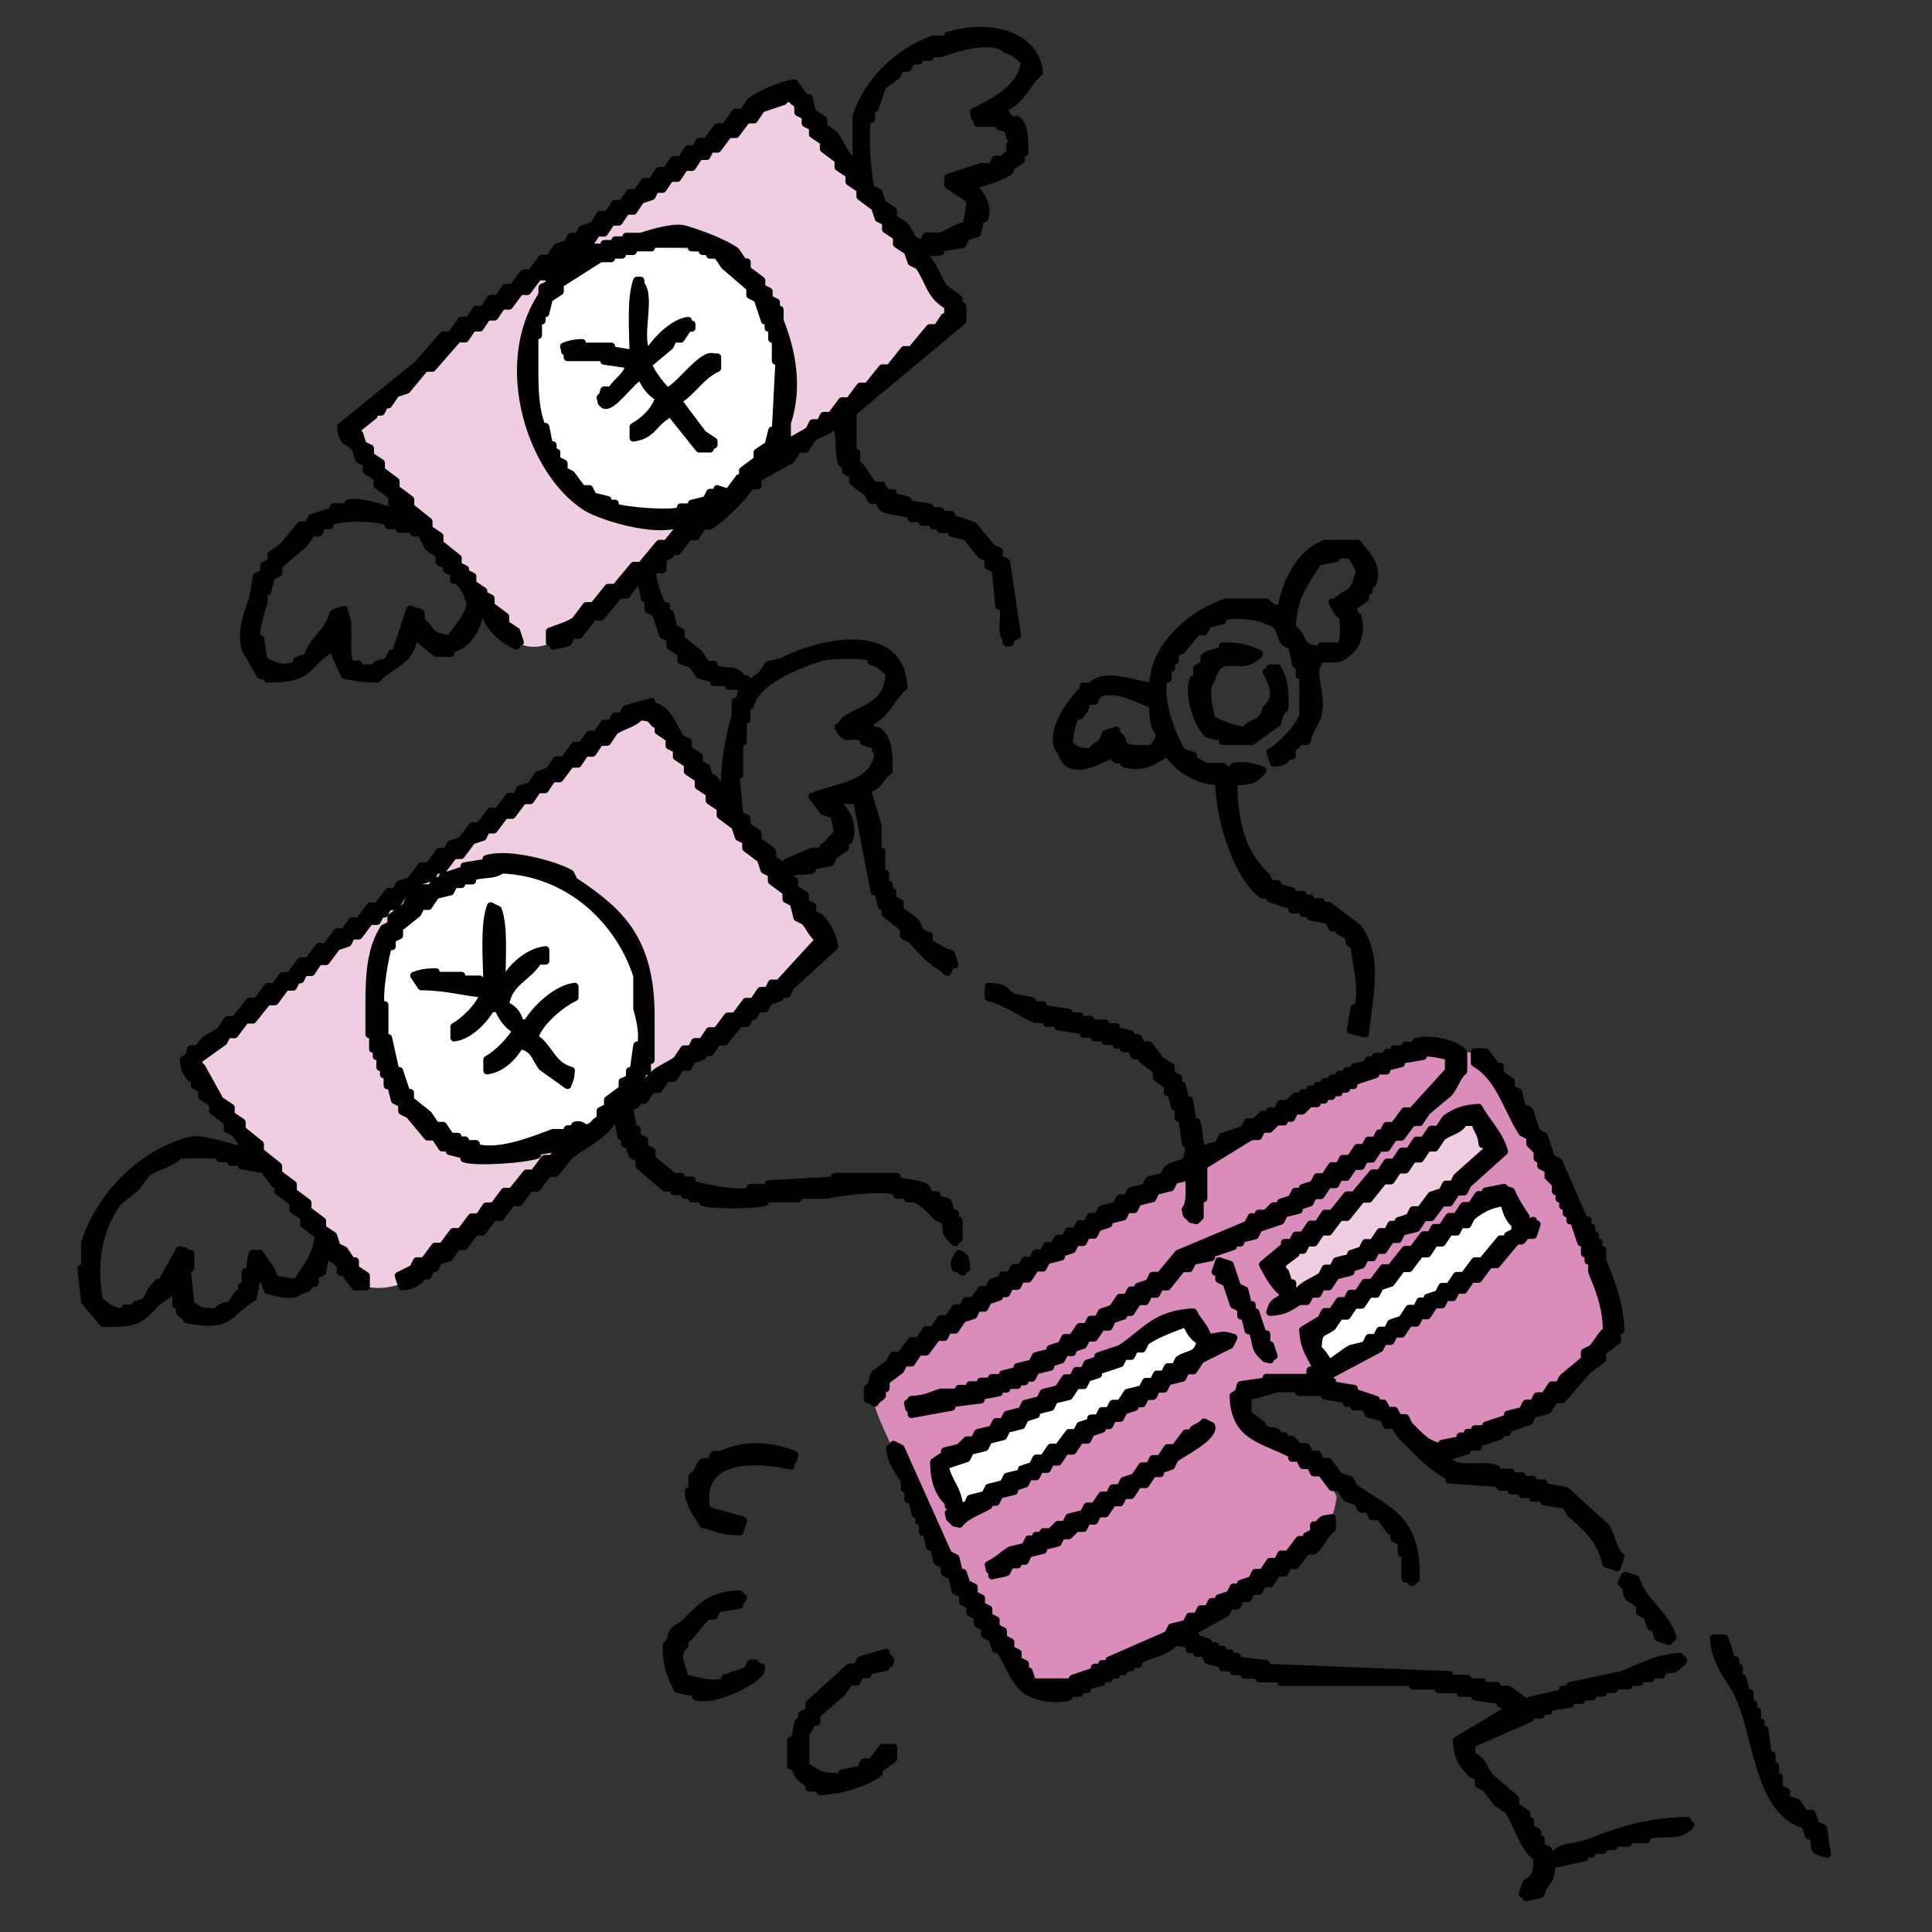
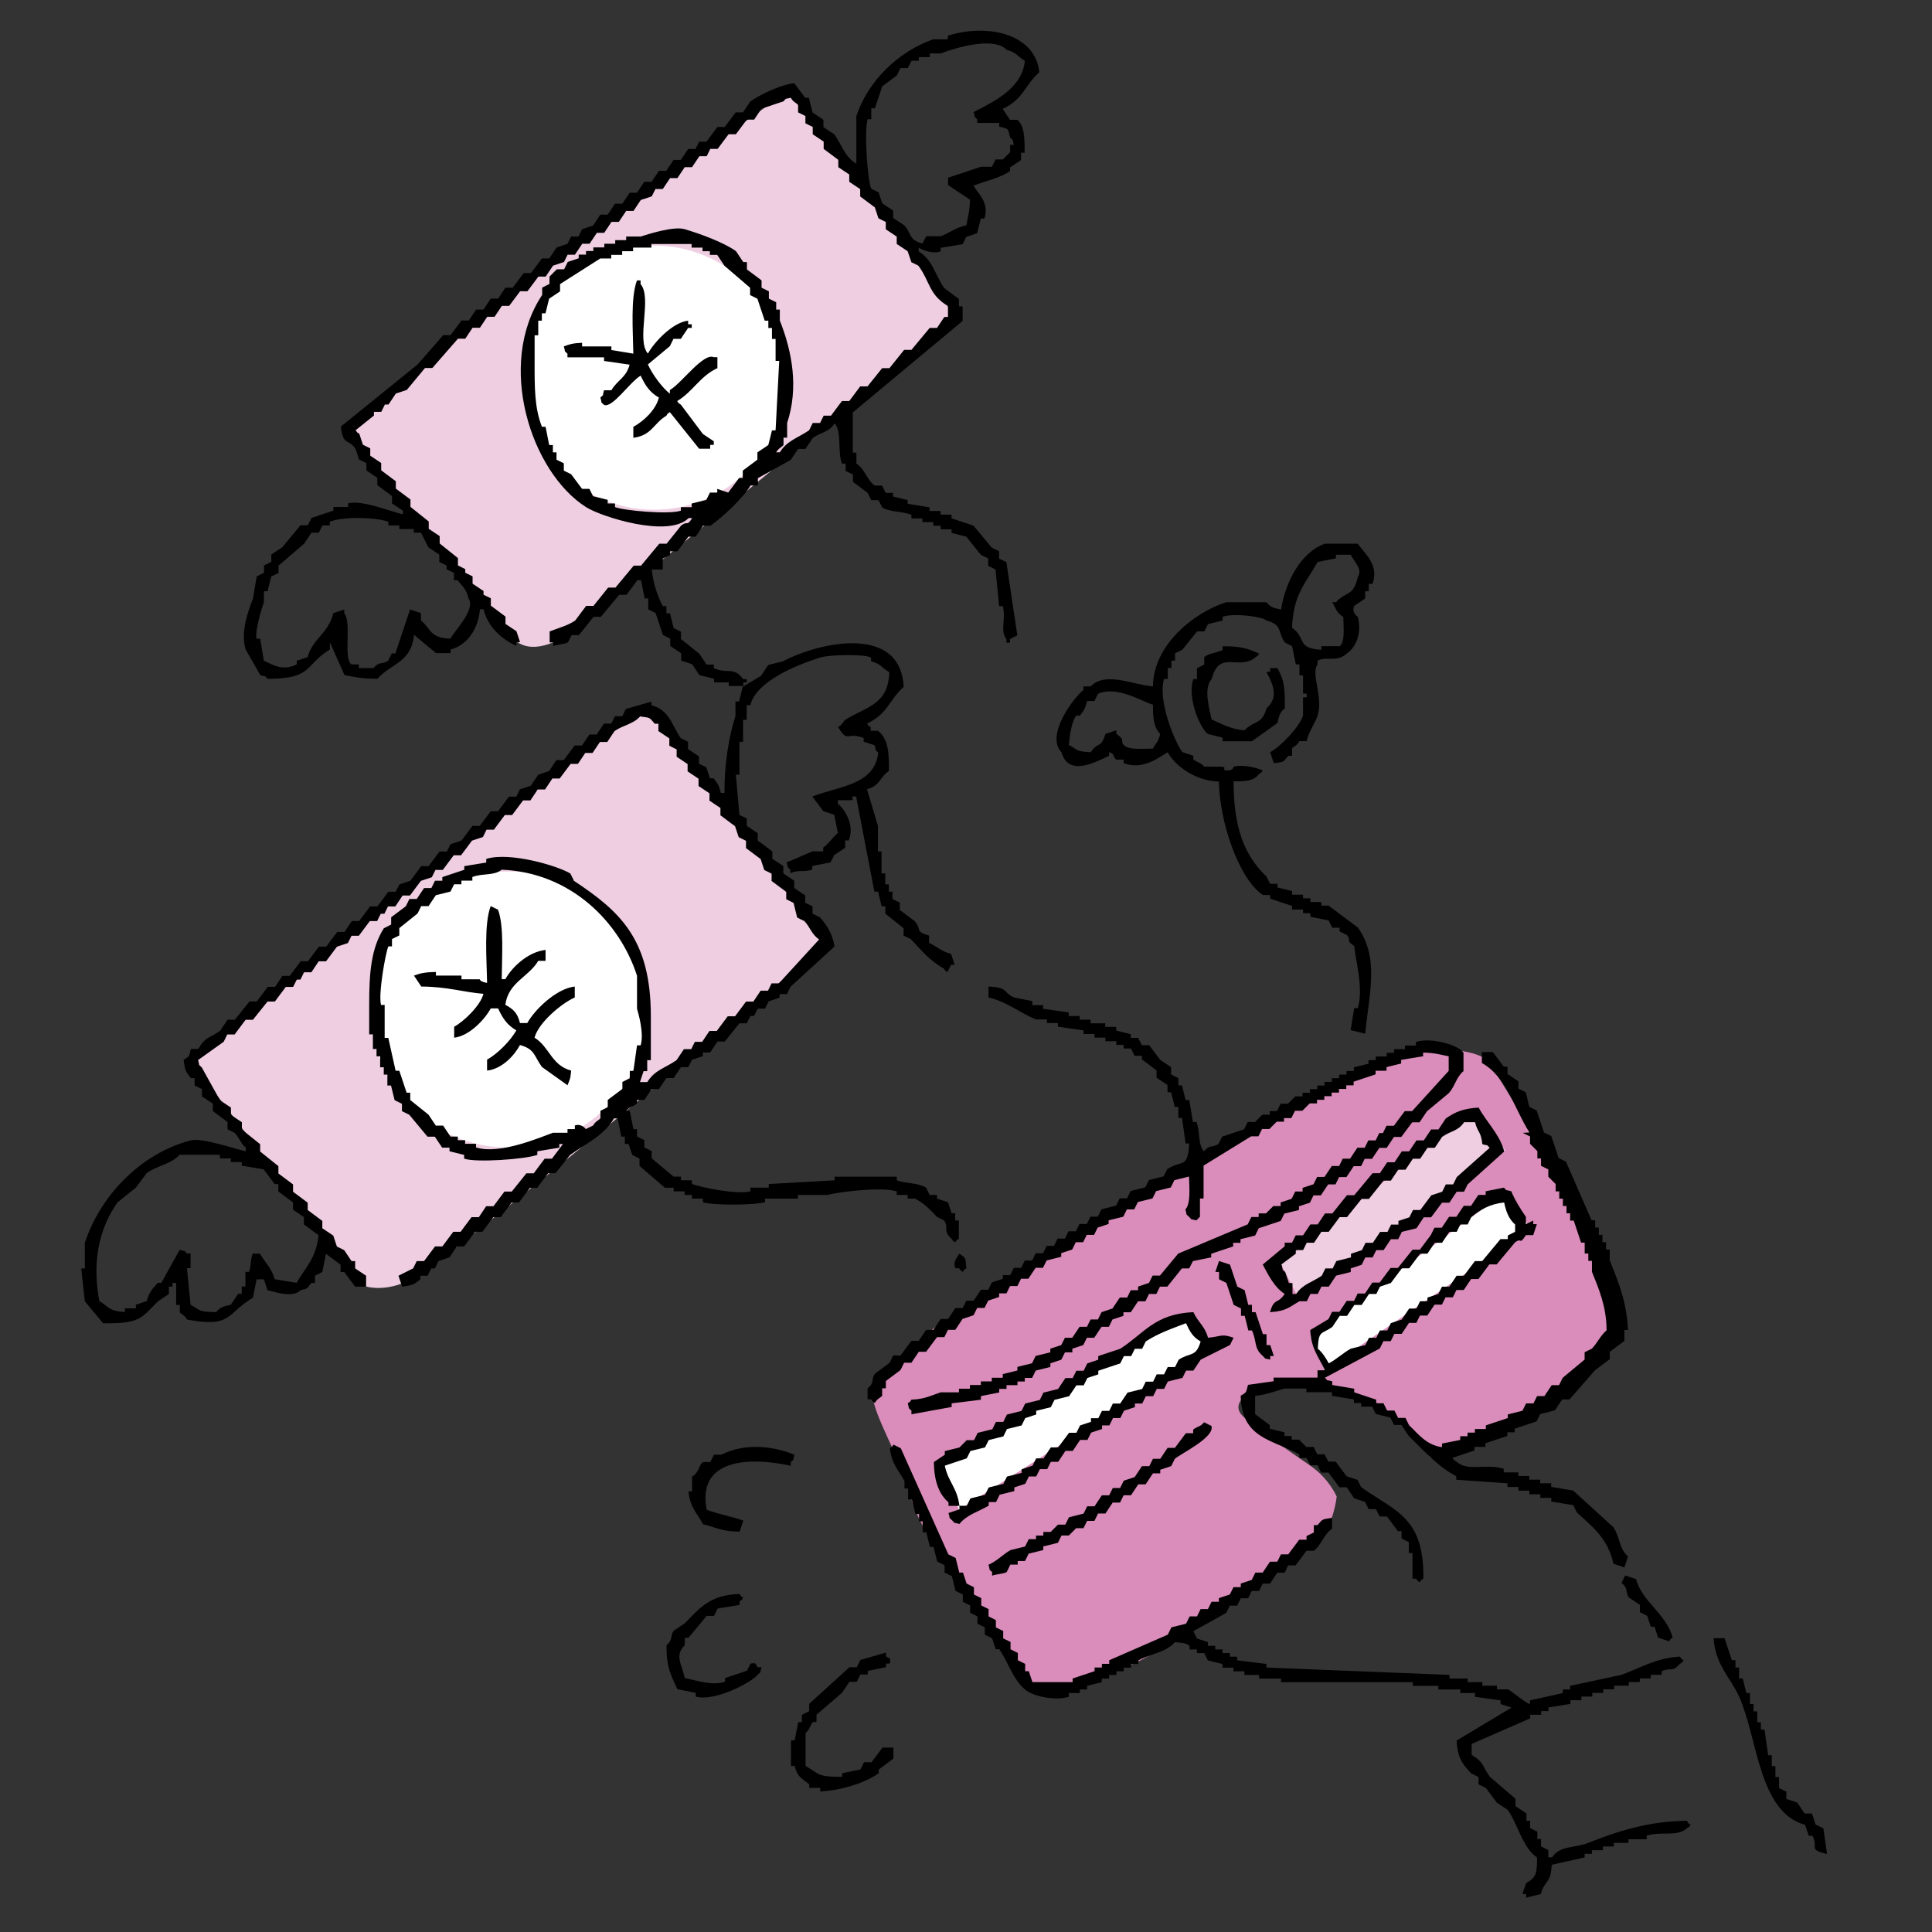
<svg xmlns="http://www.w3.org/2000/svg" viewBox="0 0 256 256">
  <rect x="0" y="0" width="256" height="256" fill="#333333" stroke="none" />
  <defs>
    <style>.cls-1{fill:none;stroke:#000;stroke-linecap:round;stroke-linejoin:round;}.cls-2{fill:#da8cba;}.cls-2,.cls-3,.cls-4,.cls-5,.cls-6{stroke-width:0px;}.cls-2,.cls-3,.cls-4,.cls-6{fill-rule:evenodd;}.cls-3,.cls-5{fill:#fff;}.cls-4{fill:#efcee2;}</style>
  </defs>
  <g id="_塗り">
    <path class="cls-2" d="m138.57,224.23s-3.58-1.18-4.17-2.96c-.59-1.78-12.62-17.85-13.63-22.67s-5.95-12.53-4.96-14.11c.99-1.58,7.76-9.21,9.81-9.65s39.39-25.79,42.67-27.16,19.69-9.27,22.27-8.88,5.93.59,6.92,2.18c.99,1.58,10.68,17.4,11.67,20.37s5.14,11.67,4.75,13.64-2.97,5.93-4.94,7.32-10.28,7.32-11.86,7.71-7.51,3.16-7.51,3.16c0,0-5.73-7.51-8.7-7.91s-5.14-1.38-7.71-1.58-6.13-.2-7.32.59-2.57,1.98-1.19,3.36,6.48,4.86,8.97,6.58,3.48,4.09,3.48,4.09c0,0-.4,3.76-2.18,5.34-1.78,1.58-12.66,9.69-14.04,10.09s-8.18,6.2-12,7.15-10.33,3.33-10.33,3.33Z" />
    <polyline class="cls-3" points="157.47 174.28 124.51 194.12 127.08 200.06 160.09 178.87 157.47 174.28" />
    <polygon class="cls-4" points="169.68 167.4 172.07 172.03 199.45 152.46 195.74 146.77 169.68 167.4" />
    <polygon class="cls-3" points="173.65 177.06 175.5 181.56 202.89 162.77 199.05 158.28 173.65 177.06" />
    <path class="cls-4" d="m25.42,140.75l22.47,29.52s2.46,1.15,6.07-.49,29-22.58,29-22.58l26.92-22.52-24.27-31s-57.73,42.8-60.19,47.07Z" />
    <path class="cls-4" d="m46.25,56.95l21.32,27.06s1.37,2.9,5.69,1.12,53.35-43.11,53.35-43.11l-21.81-30.18s-52.31,36.41-58.55,45.1Z" />
    <circle class="cls-5" cx="86.65" cy="50.04" r="17.5" />
    <circle class="cls-5" cx="67.42" cy="133.77" r="18.3" />
  </g>
  <g id="_線画">
-     <path class="cls-6" d="m98.95,90.47v-.48h-.48c-1.25-1.72-2.08-.64-3.88-1.45v-.48h-.97c-.32-.48-.65-.97-.97-1.45-.81-.65-1.62-1.29-2.42-1.94v-.97c-.32-.16-.65-.32-.97-.48-.16-.65-.32-1.29-.48-1.94h-.48v-.97h-.48c-.71-1.33-1.3-3.11-1.45-4.85h1.45v-1.45c.32-.16.65-.32.97-.48v-.48h.97c.48-.65.97-1.29,1.45-1.94h.97c.32-.48.65-.97.97-1.45h.97c1.61-1.1,4.33-3.65,5.33-5.33h.97v-.97c1.45-.81,2.91-1.62,4.36-2.42.32-.48.65-.97.97-1.45h.97c.32-.48.65-.97.97-1.45,1.18-.83,2.12-.73,2.91-1.94.98,1.13.34,3.81.97,5.33h.48v.97c.32.16.65.32.97.48v.97c.65.48,1.29.97,1.94,1.45.16.32.32.65.48.97h.97c.16.32.32.65.48.97,1,.62,2.69.5,3.88.97v.49h1.45v.48h1.45v.48h.97v.48h1.45v.48c.65.16,1.29.32,1.94.48.65.81,1.29,1.62,1.94,2.42.32.16.65.32.97.48v.97c.32.16.65.32.97.49.16,1.62.32,3.23.48,4.85h.48c.46,1.6-.4,3.34.48,4.36v.48h.48v-.48c.32-.16.65-.32.97-.48-.48-3.23-.97-6.47-1.45-9.7-.32-.16-.65-.32-.97-.48v-.97c-.32-.16-.65-.32-.97-.48-.81-.97-1.62-1.94-2.42-2.91-.97-.32-1.94-.65-2.91-.97v-.49h-1.45v-.48h-1.45v-.48c-.97-.16-1.94-.32-2.91-.48v-.48c-.65-.16-1.29-.32-1.94-.48v-.48h-.97c-.16-.32-.32-.65-.49-.97h-.97c-1.02-.73-1.31-2.2-2.42-2.91v-1.45h-.48v-5.33c4.85-4.04,9.7-8.08,14.55-12.12v-1.94h-.49v-.97c-.65-.48-1.29-.97-1.94-1.45-1.23-1.75-1.53-3.75-3.39-4.85v-.48c.59.26,1.73.86,2.91.48v-.48c.97-.16,1.94-.32,2.91-.48.16-.32.32-.65.48-.97.48-.16.97-.32,1.45-.49.16-.65.32-1.29.48-1.94h.48c.71-2.08-.9-3.38-1.45-4.36,1.64-.64,3.51-.99,4.85-1.94v-.48c.48-.32.97-.65,1.45-.97v-.97h.48c0-1.83.01-3.54-.97-4.36h-.97c-.32-.48-.65-.97-.97-1.45,2.79-1.3,2.9-3.13,4.85-4.85-.47-4.97-6.63-6.56-12.12-4.85v.48h-1.94c-4.62,1.63-8.64,5.5-10.18,10.18v6.3c-1.57-.93-1.86-2.4-2.91-3.88-.48-.32-.97-.65-1.45-.97v-.97c-.48-.32-.97-.65-1.45-.97-.16-.65-.32-1.29-.48-1.94h-.49c-.48-.65-.97-1.29-1.45-1.94-1.87.22-4.52,1.52-5.82,2.42-.32.48-.65.97-.97,1.45h-.97c-.48.65-.97,1.29-1.45,1.94h-.97c-.48.65-.97,1.29-1.45,1.94h-.97c-.16.32-.32.65-.48.97h-.97c-.32.48-.65.97-.97,1.45h-.97c-.32.48-.65.97-.97,1.45h-.97c-.32.48-.65.97-.97,1.45h-.97c-.32.48-.65.97-.97,1.45h-.97c-.32.48-.65.97-.97,1.45h-.97c-.32.48-.65.97-.97,1.45h-.97c-.32.48-.65.97-.97,1.45-.48.16-.97.32-1.45.48-.16.32-.32.65-.48.97h-.97c-.16.32-.32.65-.48.97-.48.16-.97.32-1.45.48-.32.48-.65.97-.97,1.45h-.97c-.48.65-.97,1.29-1.45,1.94h-.97c-.48.65-.97,1.29-1.45,1.94h-.97c-.32.48-.65.97-.97,1.45h-.97c-.32.48-.65.97-.97,1.45h-.97c-.32.48-.65.97-.97,1.45h-.97c-.48.65-.97,1.29-1.45,1.94h-.97c-1.13,1.29-2.26,2.59-3.39,3.88-3.39,2.75-6.79,5.5-10.18,8.24.35,2.66.95,1.52,1.94,2.91.16.48.32.97.48,1.45.32.16.65.32.97.48v.97c.48.32.97.65,1.45.97v.97c.65.48,1.29.97,1.94,1.45v.97c.48.32.97.65,1.45.97v.48c-1.5-.32-5.44-1.96-7.27-1.45v.48h-1.94v.48c-.97.32-1.94.65-2.91.97-.16.32-.32.65-.48.97h-.97c-.81.97-1.62,1.94-2.42,2.91-.48.32-.97.65-1.45.97v.97c-.32.16-.65.32-.97.48v.97c-.32.16-.65.32-.97.48-.16.97-.32,1.94-.48,2.91-.5,1.33-1.75,4.35-.97,6.79.65,1.13,1.29,2.26,1.94,3.39.97.29.42-.07.97.48,6.07,0,4.87-1.87,8.24-3.88v-.97c.65,1.45,1.29,2.91,1.94,4.36,1.32.25,2.51.5,4.36.48,1.84-2.07,4.49-2.12,4.85-5.82.97.81,1.94,1.62,2.91,2.42h1.94v-.48c2.2-.54,3.7-2.79,3.88-5.33h.48c.55,2.29,2.37,3.97,4.36,4.85v-.49h.48c-.16-.48-.32-.97-.48-1.45-.48-.32-.97-.65-1.45-.97v-.97c-.65-.48-1.29-.97-1.94-1.45v-.97c-.32-.16-.65-.32-.97-.48v-.49c-.48-.32-.97-.65-1.45-.97v-.97c-.32-.16-.65-.32-.97-.48v-.48c-.32-.16-.65-.32-.97-.49v-.97c-.81-.65-1.62-1.29-2.42-1.94v-.97c-.48-.32-.97-.65-1.45-.97v-.97c-.81-.65-1.62-1.29-2.42-1.94v-.97c-.65-.48-1.29-.97-1.94-1.45v-.97c-.65-.48-1.29-.97-1.94-1.45v-.97c-.48-.32-.97-.65-1.45-.97v-.97c-.32-.16-.65-.32-.97-.48-.16-.48-.32-.97-.48-1.45-.55-.41-.08.07-.48-.48.81-.65,1.62-1.29,2.42-1.94v-.49h.97c.16-.32.32-.65.48-.97h.48c.32-.48.65-.97.97-1.45.48-.16.97-.32,1.45-.48.81-.97,1.62-1.94,2.42-2.91h.97c1.13-1.29,2.26-2.59,3.39-3.88h.97c.32-.48.65-.97.97-1.45h.97c.32-.48.65-.97.97-1.45h.97c.32-.48.65-.97.97-1.45h.97c.48-.65.97-1.29,1.45-1.94h.97c.48-.65.97-1.29,1.45-1.94h.97c.32-.48.65-.97.97-1.45.48-.16.97-.32,1.45-.48.16-.32.32-.65.48-.97h.97c.32-.48.65-.97.97-1.45h.97c.32-.48.65-.97.97-1.45h.97c.32-.48.65-.97.97-1.45h.97c.32-.48.65-.97.97-1.45h.97c.32-.48.65-.97.97-1.45.48-.16.97-.32,1.45-.48.16-.32.32-.65.49-.97h.97c.32-.48.65-.97.97-1.45h.97c.32-.48.65-.97.97-1.45h.97c.32-.48.65-.97.97-1.45h.97c.16-.32.32-.65.48-.97h.97c.48-.65.97-1.29,1.45-1.94h.97c.48-.65.97-1.29,1.45-1.94h.97c.32-.48.65-.97.97-1.45.97-.32,1.94-.65,2.91-.97.55-.54,0-.21.97-.48.32.59.77.68.97.97v.97c.32.16.65.32.97.48v.97c.32.16.65.32.97.48v.97c.48.32.97.65,1.45.97v.97c.65.48,1.29.97,1.94,1.45v.97c.48.32.97.65,1.45.97v.97c.48.32.97.65,1.45.97v.97c.65.48,1.29.97,1.94,1.45.16.48.32.97.48,1.45.32.16.65.32.97.48v.97c.48.32.97.65,1.45.97v.97c.48.32.97.65,1.45.97.16.48.32.97.49,1.45.32.16.65.32.97.48,1.53,2.2,1.38,3.85,3.88,5.33v1.45h-.48c-.32.48-.65.97-.97,1.45h-.97c-.81.97-1.62,1.94-2.42,2.91h-.97c-.65.81-1.29,1.62-1.94,2.42h-.97c-.65.81-1.29,1.62-1.94,2.42h-.97c-.48.65-.97,1.29-1.45,1.94h-.97c-.48.65-.97,1.29-1.45,1.94h-.97c-.16.32-.32.65-.48.97h-.97c-.16.32-.32.65-.48.97-1.51,1.02-2.92,1.36-3.88,2.91h-.48c.29-.53.84-.75.97-.97v-.97h.48v-1.94c1.55-4.68.67-9.44-.97-13.58v-1.45h-.48v-.97c-.32-.16-.65-.32-.97-.48v-.97c-.32-.16-.65-.32-.97-.48v-.97c-.65-.48-1.29-.97-1.94-1.45v-.97h-.48c-.32-.48-.65-.97-.97-1.45-1.65-1.18-4.71-2.29-6.79-2.91-1.49-.44-4.9.68-5.82.97h-1.94v.48h-1.45v.48h-1.45v.48h-1.45v.48h-.97v.48h-.97v.48c-.48.16-.97.32-1.45.49-.16.32-.32.65-.48.97h-.97l-.97.97v.97c-.32.16-.65.32-.97.49v.97c-6.14,9.25-1.46,23.5,5.82,28.12,2,1.27,10.93,4.13,13.58,1.45h.48c-.76,1.18-.55.3-1.45.97-.65.81-1.29,1.62-1.94,2.42h-.97c-.81.97-1.62,1.94-2.42,2.91h-.97c-.81.97-1.62,1.94-2.42,2.91h-.97c-.65.81-1.29,1.62-1.94,2.42h-.97c-.48.65-.97,1.29-1.45,1.94-.98.68-2.29,1.01-3.39,1.45v1.45h.49v.49c.59-.27,1.28-.18,1.94-.49.16-.32.32-.65.48-.97h.97c.65-.81,1.29-1.62,1.94-2.42h.97c.81-.97,1.62-1.94,2.42-2.91h.97c.48-.65.97-1.29,1.45-1.94h.48c.16.81.32,1.62.48,2.42h.48v1.45c.32.16.65.32.97.48.32.97.65,1.94.97,2.91.32.16.65.32.97.48v.97c.48.32.97.65,1.45.97v.97c.48.16.97.32,1.45.48.32.48.65.97.97,1.45.65.16,1.29.32,1.94.48v.48h1.94v.48h1.94v-.48h.48Zm-44.13-20.37v.48h.97c.32.65.65,1.29.97,1.94.48.32.97.65,1.45.97v.97c.32.16.65.32.97.48v.49c.32.16.65.32.97.48v.97h.48c.69.83,1.15,1.17,1.45,2.42.97,1.41-1.64,4.04-2.42,5.33-2.75-.14-2.44-1.19-3.88-2.42v-.97c-.48-.16-.97-.32-1.45-.48-.65,1.94-1.29,3.88-1.94,5.82h-.48c-.16.32-.32.65-.48.97-.77.55-1.11,0-1.94.97h-1.94v-.48h-.97c-1.15-.77.07-5.53-.97-6.79v-.48c-.48.16-.97.32-1.45.48-.63,2.69-2.76,3.37-3.39,5.82-.48.16-.97.32-1.45.48v.48c-1.83.91-3.03.13-4.36-.48-.16-.97-.32-1.94-.48-2.91h-.48c-.27-1,.74-4.22.97-4.85v-1.45h.48c.16-.65.32-1.29.49-1.94.32-.16.65-.32.97-.48v-.97c1.13-.97,2.26-1.94,3.39-2.91.32-.48.65-.97.97-1.45h.97c.16-.32.32-.65.49-.97h.97v-.48c1.6-.72,6.13-.62,7.76,0v.48h1.45v.48h1.94ZM119.8,29.85c-.48-.32-.97-.65-1.45-.97v-.97c-.48-.32-.97-.65-1.45-.97-.16-.48-.32-.97-.48-1.45-.32-.16-.65-.32-.97-.48-.47-.84-.98-7.64-.48-9.21h.48v-1.45h.48c.32-.97.65-1.94.97-2.91.65-.48,1.29-.97,1.94-1.45.16-.32.32-.65.48-.97h.97c.16-.32.32-.65.49-.97h.97v-.48h1.45v-.49h1.45c2.06-.78,7.01-2.27,8.73-.48,1.37.36,1.39.87,2.42,1.45-.34,3.64-4.13,5.45-6.79,6.79.29.97-.07.42.48.97v.48h2.91v.48c1.32.37,1.1.12,1.45,1.45.54.55.21,0,.49.97h-.49v.97l-.97.97h-.97c-.16.32-.32.65-.48.97h-1.45c-1.45.48-2.91.97-4.36,1.45v.97s2.83,1.9,2.91,1.94c-.04,1.61-.27,2.19-.48,3.39-1.37.28-2.31,1.05-3.39,1.45h-1.94c-.16.32-.32.65-.48.97-1.86-.48-1.39-1.27-2.42-2.42Zm-29.58,37.34v.48c-1.66.55-7.69-.04-8.73-.48v-.48h-.97v-.48c-.65-.16-1.29-.32-1.94-.48-.16-.32-.32-.65-.48-.97h-.97c-.48-.65-.97-1.29-1.45-1.94-.32-.16-.65-.32-.97-.48v-.97c-.32-.16-.65-.32-.97-.48v-.97h-.48v-.97h-.49c-.16-.81-.32-1.62-.48-2.42h-.48c-.99-2.48-.98-5.25-.97-8.73v-3.39h.48v-1.94h.48v-.97h.48c.16-.65.32-1.29.48-1.94.48-.32.97-.65,1.45-.97v-.97c1.78-1.13,3.56-2.26,5.33-3.39h1.45v-.48h1.45v-.48h1.45v-.48h2.42v-.48h5.33v.48h1.45v.48h.97v.48h.97c.32.48.65.97.97,1.45,1.13.97,2.26,1.94,3.39,2.91v.97c.32.16.65.32.97.48.32.97.65,1.94.97,2.91h.48v.97h.48v1.45h.48v2.91h.48c-.16,3.07-.32,6.14-.48,9.21h-.48c-.16.65-.32,1.29-.48,1.94-.48.32-.97.65-1.45.97v.97c-.65.48-1.29.97-1.94,1.45v.97h-.48c-.48.65-.97,1.29-1.45,1.94-.48-.16-.97-.32-1.45-.49v.49h-.97c-.16.32-.32.65-.48.97-.65.16-1.29.32-1.94.48v.48h-1.45Zm3.88-7.76v-.48h.48v-.48c-.48-.32-.97-.65-1.45-.97-.97-1.29-1.94-2.59-2.91-3.88-.55-.41-.08.07-.49-.48,2.07-1.22,3.01-3.29,5.33-4.36v-1.45h-.48c-1.38-.62-4.19,3.38-5.82,4.36v.48c-1.04-.83-2.33-2.58-2.91-3.88.97-.81,1.94-1.62,2.91-2.42.16-.32.32-.65.48-.97h.97c.32-.48.65-.97.97-1.45h.48v-.48h-.48v-.48c-2.08.24-4.51,2.87-5.33,4.36-1.59-1.83.6-7.37-.97-9.21v-.48h-.48c-.86,2.3-.53,6.6-.48,9.7-.97-.16-1.94-.32-2.91-.48v-.48h-3.88v-.48c-1.27.06-1.65.19-2.42.48.29.97-.07.42.48.97v.48h4.85v.48c1.13.16,2.26.32,3.39.49-.47,1.74-1.62,2.03-2.42,3.39h-.97c-.29.97.07.42-.49.97.29.97-.07.42.49.97,1.1.47,3.36-2.97,4.85-3.88.6,1.3,1.21,2.22,2.42,2.91-.43,1.67-2.04,3.14-3.39,3.88v1.45c2.47-.32,2.66-1.9,4.36-2.91.41-.55-.07-.08.48-.49,1.29,1.62,2.59,3.23,3.88,4.85h1.45Zm52.86,40.73v-.48c.78.12.52.74.97.97h.97v.48c2.56.96,4.7-.8,5.82-1.45,1.09,1.94,3.8,3.81,6.79,3.88.09,5.42,2.66,12.9,5.82,15.03h.97v.48c.97.32,1.94.65,2.91.97v.48h1.45v.48h.97v.48c.81.16,1.62.32,2.42.48.16.32.32.65.48.97h.97v.48c.32.16.65.32.97.48.67.87-.21.7.97,1.45.19,2.03,1.26,5.63.48,8.24h-.48c-.16.97-.32,1.94-.48,2.91.65.16,1.29.32,1.94.48.48-5.22,1.93-9.97-.97-14.06-1.29-.97-2.59-1.94-3.88-2.91h-.97v-.48h-1.45v-.49h-.97v-.48h-1.45v-.48c-.65-.16-1.29-.32-1.94-.48v-.48h-.97c-.16-.32-.32-.65-.49-.97-3.04-2.9-4.34-6.65-4.36-12.61,1.77,0,2.61-.04,3.39-.97.55-.41.08.07.48-.49-.8-.3-2.43-.83-3.88-.48,0,0,.06.56-.97.48-.68-.05.18-.32-.48-.48h-2.42c-.52-.6-.87-.51-1.45-.97v-.48c-.48-.16-.97-.32-1.45-.48-.94-1.2-3.32-6.82-2.42-9.7h.49v-1.45h.48v-.97h.48v-.97c.32-.16.65-.32.97-.48.65-.81,1.29-1.62,1.94-2.42h.97c.16-.32.32-.65.48-.97.65-.16,1.29-.32,1.94-.48v-.49c1.35-.51,5.22-.07,5.82.49,2.12.58,1.44,1.43,2.42,2.91.32.16.65.32.97.49.16.81.32,1.62.49,2.42h.48v1.45h.48v2.42h.48v.49h-.48v2.42c-.53,1.57-2.97,4.11-4.36,4.85.16.48.32.97.48,1.45,1.54-.17,1.19-.16,1.94-.97h.48v-.97c.24-.35.64-.31.97-.97h.97c.29-1.36,1.11-2.32,1.45-3.39.78-2.47-.95-5.56,0-6.79v-.48c1.11-.67,2.55.3,3.88-.97,1.11-.72,2.04-2.57,1.45-4.85,0,0-.88-.52-.48-1.45.48-.32.97-.65,1.45-.97v-.97h.48v-.97h.49c.96-2.64-1.23-4.17-1.94-5.33h-4.36c-3.2,1.14-5.2,4.99-5.82,8.73-1.05-.23-1.37-.31-1.94-.97h-5.33c-4.23,1.34-9.65,5.63-9.7,11.15-2.7-.21-6.29-2.03-8.24,0h-.97v.48c-1.17.87-5.11,5.98-2.91,8.24.92,3.23,4.31,1.42,6.3.48Zm27.64-25.7c.81-.16,1.62-.32,2.42-.48v-.48h1.94c.6,1.09,1.6,1.97.97,2.91-.59,2.68-1.55,1.88-2.91,3.39h-.48c.49.88.58,1.41,1.45,1.94.03,1.24.26,3.38-.48,3.88h-2.42v.48c-3.39-.2-1.93-1.55-3.88-2.91.12-4.4,1.85-6,3.39-8.73Zm-32,20.37h.48c.56-.74.69-.84.97-1.94h.97c.16-.32.32-.65.48-.97,2.59-1.1,5.87,1.09,7.27,1.45,0,1.75.1,3.03.97,3.88-.3,1.18-.51,1.07-.97,1.94-1.36.01-3.22.23-3.88-.49-.54-.59.36-.56-.97-1.45v-.48c-.48.16-.97.32-1.45.48-.57,1.97-.98.97-1.94,2.42-2.09-.11-1.64-.3-2.91-.97.15-1.38.32-2.85.97-3.88Zm-54.31,62.55h.97v.48h1.45v.48h.97v.48h1.45v.48c1.36.44,6.83.4,8.24,0v-.48h4.36v-.48h3.88c1.35-.38,7.19-1.13,9.21-.48v.48h1.45v.48h.97c1.19.62,2.03,1.48,2.91,2.42.32.16.65.32.97.48.64,1.08-.25,1.33.97,2.42.41.55-.07.08.48.48.41-.55-.07-.08.48-.48v-2.42h-.48v-.97h-.48c-.16-.48-.32-.97-.48-1.45-.48-.16-.97-.32-1.45-.48v-.48h-.97c-.16-.32-.32-.65-.48-.97-1.1-.67-2.54-.5-3.88-.97v-.48h-8.24v.48c-2.91.16-5.82.32-8.73.49v.48h-2.42v.48c-1.72.49-6.64-.53-7.76-.97v-.49h-1.45v-.48h-.97c-.97-.81-1.94-1.62-2.91-2.42v-.97c-.32-.16-.65-.32-.97-.48v-.97c-.32-.16-.65-.32-.97-.48v-.97h-.48c-.16-.81-.32-1.62-.48-2.42h-.49c.51-.63.85-.5,1.45-.97v-.48h.97c.32-.48.65-.97.97-1.45h.97c.32-.48.65-.97.97-1.45h.97c.32-.48.65-.97.97-1.45h.97c.16-.32.32-.65.48-.97.48-.16.97-.32,1.45-.48v-.49h.97c.32-.48.65-.97.97-1.45h.97c.65-.81,1.29-1.62,1.94-2.42h.97c.16-.32.32-.65.48-.97h.48c.16-.32.32-.65.49-.97h.97c.16-.32.32-.65.48-.97.48-.16.97-.32,1.45-.48v-.48h.97c.16-.32.32-.65.48-.97,1.94-1.78,3.88-3.56,5.82-5.33-.24-1.68-1.04-2.89-1.94-3.88-.32-.16-.65-.32-.97-.48v-.97c-.32-.16-.65-.32-.97-.48v-.97c-.48-.32-.97-.65-1.45-.97v-.97c-.48-.32-.97-.65-1.45-.97v-.97c-.48-.32-.97-.65-1.45-.97v-.97c-.65-.48-1.29-.97-1.94-1.45v-.97c-.48-.32-.97-.65-1.45-.97v-.97c-.32-.16-.65-.32-.97-.48-.16-1.78-.32-3.56-.48-5.33h.48v-4.36h.48v-2.91h.48v-1.94h.48c.78-3.16,6.08-5.31,9.21-6.3,1.36-.43,6.09-.48,6.79,0v.48c1.37.36,1.39.87,2.42,1.45-.15,4.38-3.07,4.55-5.82,6.3-.28.18-.36.66-.97.97,1.33,2.21,1.15.57,3.39,1.45v.48c.48.16.97.32,1.45.48.29.97-.07.42.48.97-.45,4.35-5.33,4.47-8.73,5.82.48.65.97,1.29,1.45,1.94.48.16.97.32,1.45.48.16.81.32,1.62.48,2.42-.76.63-1.07,1.28-1.94,1.94v.49h-1.45c-.92.39-2.36,1.06-3.39,1.45.29.97-.07.42.48.97v.48c.99-.5,1.68-.1,2.91-.48v-.48c.81-.16,1.62-.32,2.42-.48.16-.32.32-.65.49-.97.48-.32.97-.65,1.45-.97v-.97h.48c.83-2.1-.62-4.22-1.45-4.85v-.48h1.94v-.49h.48c.81,4.2,1.62,8.41,2.42,12.61h.48c.16.65.32,1.29.48,1.94h.49v.97c.81.65,1.62,1.29,2.42,1.94v.97c.32.16.65.32.97.48,1.4,1.48,2.48,2.85,4.36,3.88.41.55-.07.08.48.48.16-.32.32-.65.48-.97h.48c-.16-.48-.32-.97-.48-1.45-1.33-.34-1.77-.93-2.91-1.45v-.97c-1.97-.55-.89-.8-1.94-1.94-.65-.48-1.29-.97-1.94-1.45v-.97c-.32-.16-.65-.32-.97-.49v-.97h-.48v-.97h-.48v-1.45h-.49v-2.91h-.48v-3.39c-.48-1.62-.97-3.23-1.45-4.85,1.79-.49,1.62-1.56,2.91-2.42.03-2.51-.12-4.26-1.45-5.33h-.97v-.48c-.55-.41-.08.07-.48-.48,2.79-1.3,2.9-3.13,4.85-4.85-.39-8.36-11.24-5.92-16-3.39-.65.16-1.29.32-1.94.48-.32.48-.65.97-.97,1.45-.81.48-1.62.97-2.42,1.45-.16.65-.32,1.29-.48,1.94h-.48v1.94c-.89,2.69-1.5,6.67-1.45,10.18h-.48c-.28-1.08-.4-1.22-.97-1.94h-.48c-.16-.48-.32-.97-.48-1.45-.32-.16-.65-.32-.97-.48v-.97c-.48-.32-.97-.65-1.45-.97v-.97c-.32-.16-.65-.32-.97-.48-1.2-1.77-1.5-3.73-3.88-4.36v-.48c-1.13.32-2.26.65-3.39.97-.16.32-.32.65-.48.97h-.97c-.16.32-.32.65-.48.97h-.97c-.32.48-.65.97-.97,1.45h-.97c-.32.48-.65.97-.97,1.45h-.97c-.48.65-.97,1.29-1.45,1.94h-.97c-.32.48-.65.97-.97,1.45-.48.16-.97.32-1.45.49-.32.48-.65.97-.97,1.45-.48.16-.97.32-1.45.48-.16.32-.32.65-.48.97h-.97c-.48.65-.97,1.29-1.45,1.94h-.97c-.48.65-.97,1.29-1.45,1.94h-.97c-.48.65-.97,1.29-1.45,1.94-.48.16-.97.32-1.45.48-.16.32-.32.65-.49.97h-.97c-.48.65-.97,1.29-1.45,1.94h-.97c-.48.65-.97,1.29-1.45,1.94-.48.16-.97.32-1.45.48-.16.32-.32.65-.49.97h-.97c-.48.65-.97,1.29-1.45,1.94h-.97c-.48.65-.97,1.29-1.45,1.94h-.97c-.32.48-.65.97-.97,1.45h-.97c-.48.65-.97,1.29-1.45,1.94h-.97c-.48.65-.97,1.29-1.45,1.94h-.97c-.48.65-.97,1.29-1.45,1.94h-.97c-.32.48-.65.97-.97,1.45h-.97c-.48.65-.97,1.29-1.45,1.94h-.97c-.65.81-1.29,1.62-1.94,2.42h-.97c-.32.48-.65.97-.97,1.45-1.42,1.01-1.92.76-2.91,2.42h-.97c-.31,1.15-.14.91-.97,1.45.19,1.46.3,1.57.97,2.42h.49v.97c.32.16.65.32.97.48v.97c.48.32.97.65,1.45.97v.97l1.94,1.45v.97c.32.16.65.32.97.49.56.61.81,1.41,1.45,1.94v.48c-1.42-.29-5.81-1.83-7.27-1.45-6.62,1.71-12,7.3-14.06,13.58v3.39h-.48c.16,1.45.32,2.91.48,4.36.81.97,1.62,1.94,2.42,2.91,4.85.04,4.96-.57,7.27-2.91.48-.32.97-.65,1.45-.97v-.97h.48v-.49h.48v2.91h.48v.97c.14.23.68.39.97.97,5.94,1.12,5.18-.77,8.73-2.91.16-.81.32-1.62.48-2.42h.97c.16.48.32.97.48,1.45,1.22.26,3.29,1.03,4.36,0,1.22-.3.8-.25,1.45-.97h.48v-.97c.32-.16.65-.32.97-.48.16-.81.32-1.62.48-2.42.65.48,1.29.97,1.94,1.45v.97h.48c.48.65.97,1.29,1.45,1.94h1.45v-1.45c-.48-.32-.97-.65-1.45-.97v-.97h-.48c-.32-.48-.65-.97-.97-1.45-.32-.16-.65-.32-.97-.48-.16-.48-.32-.97-.48-1.45-.48-.32-.97-.65-1.45-.97v-.97c-.65-.48-1.29-.97-1.94-1.45v-.97c-.65-.48-1.29-.97-1.94-1.45v-.97c-.65-.48-1.29-.97-1.94-1.45v-.97c-.81-.65-1.62-1.29-2.42-1.94v-.97c-.81-.65-1.62-1.29-2.42-1.94v-.97c-.48-.32-.97-.65-1.45-.97v-.97c-.48-.32-.97-.65-1.45-.97-.81-1.45-1.62-2.91-2.42-4.36-.54-.55-.21,0-.48-.97,1.13-.81,2.26-1.62,3.39-2.42.16-.32.32-.65.48-.97h.97c.48-.65.97-1.29,1.45-1.94h.97c.65-.81,1.29-1.62,1.94-2.42h.97c.48-.65.97-1.29,1.45-1.94h.97c.16-.32.32-.65.49-.97h.48c.16-.32.32-.65.48-.97h.97c.32-.48.65-.97.97-1.45h.97c.48-.65.97-1.29,1.45-1.94.48-.16.97-.32,1.45-.48.16-.32.32-.65.48-.97h.97c.48-.65.97-1.29,1.45-1.94h.97c.16-.32.32-.65.48-.97h.48c.16-.32.32-.65.48-.97h.97c.32-.48.65-.97.97-1.45h.97c.48-.65.97-1.29,1.45-1.94.48-.16.97-.32,1.45-.48.16-.32.32-.65.48-.97h.97c.48-.65.97-1.29,1.45-1.94h.97c.48-.65.97-1.29,1.45-1.94.48-.16.97-.32,1.45-.48.16-.32.32-.65.48-.97h.97c.48-.65.97-1.29,1.45-1.94h.97c.48-.65.97-1.29,1.45-1.94h.97c.32-.48.65-.97.97-1.45h.97c.32-.48.65-.97.97-1.45h.97c.48-.65.97-1.29,1.45-1.94h.97c.32-.48.65-.97.97-1.45h.97c.32-.48.65-.97.97-1.45h.97c.32-.48.65-.97.97-1.45,1.13-.79,2.48-.91,3.39-1.94,1.54.2,1.18.16,1.94.97h.48v.97c.48.32.97.65,1.45.97v.97c.32.16.65.32.97.49v.97c.48.32.97.65,1.45.97v.97c.48.32.97.65,1.45.97v.97c.48.32.97.65,1.45.97v.97c.48.32.97.65,1.45.97v.97c.65.48,1.29.97,1.94,1.45.16.48.32.97.48,1.45.32.16.65.32.97.48v.97c.65.48,1.29.97,1.94,1.45.16.48.32.97.48,1.45.32.16.65.32.97.48v.97c.65.48,1.29.97,1.94,1.45v.97c.32.16.65.32.97.49.16.65.32,1.29.48,1.94.32.16.65.32.97.48.76.83.97,1.78,1.94,2.42-1.78,1.94-3.56,3.88-5.33,5.82h-.97c-.16.32-.32.65-.48.97h-.97c-.32.48-.65.97-.97,1.45h-.97c-.48.65-.97,1.29-1.45,1.94h-.97c-.48.65-.97,1.29-1.45,1.94h-.97c-.32.48-.65.97-.97,1.45h-.97c-.16.32-.32.65-.48.97h-.97c-.32.48-.65.97-.97,1.45-1.52,1.07-2.87,1.28-3.88,2.91h-.97c.16-.48.32-.97.48-1.45h.48v-1.45h.48v-5.82c0-10.21-4.07-13.89-10.18-17.94-.16-.32-.32-.65-.48-.97-1.54-.97-8-2.93-11.15-1.94v.48c-.97.16-1.94.32-2.91.48v.48c-.97.32-1.94.65-2.91.97v.48h-.97c-.16.32-.32.65-.48.97h-.97c-.32.48-.65.97-.97,1.45h-.97c-.16.32-.32.65-.48.97-.65.48-1.29.97-1.94,1.45v.97c-.32.16-.65.32-.97.49-1.67,2.64-1.95,5.84-1.94,10.18v3.88h.49v1.94h.48v.97h.48v1.45h.48v.97h.48v1.45h.48c.16.65.32,1.29.48,1.94.32.16.65.32.97.48v.97c.32.16.65.32.97.48.81.97,1.62,1.94,2.42,2.91h.97c.32.48.65.97.97,1.45h.97v.48c.65.16,1.29.32,1.94.48v.49c1.5.56,8.04.1,9.7-.49v-.48c.97-.16,1.94-.32,2.91-.48v-.48h.48c-.48.65-.97,1.29-1.45,1.94h-.97c-.48.65-.97,1.29-1.45,1.94h-.97c-.65.81-1.29,1.62-1.94,2.42h-.97c-.48.65-.97,1.29-1.45,1.94h-.97c-.32.48-.65.97-.97,1.45h-.97c-.48.65-.97,1.29-1.45,1.94h-.97c-.48.65-.97,1.29-1.45,1.94h-.97c-.48.65-.97,1.29-1.45,1.94h-.97c-.16.32-.32.65-.48.97-.65.32-1.29.65-1.94.97.16.48.32.97.48,1.45,1.46-.2,1.57-.3,2.42-.97v-.48h.97c.16-.32.32-.65.48-.97h.48c.16-.32.32-.65.48-.97.48-.16.97-.32,1.45-.49.32-.48.65-.97.97-1.45h.97c.48-.65.97-1.29,1.45-1.94h.97c.48-.65.97-1.29,1.45-1.94h.97c.48-.65.97-1.29,1.45-1.94h.97c.48-.65.97-1.29,1.45-1.94h.97c.48-.65.97-1.29,1.45-1.94h.97c.65-.81,1.29-1.62,1.94-2.42,2.13-1.54,4.47-2.55,5.82-4.85h.48c.16.81.32,1.62.48,2.42h.48v.97h.49c.16.48.32.97.48,1.45.32.16.65.32.97.49v.97c1.13.97,2.26,1.94,3.39,2.91Zm-53.34-2.42c.48.65.97,1.29,1.45,1.94h.48v.97c.65.48,1.29.97,1.94,1.45v.97c.48.32.97.65,1.45.97v.97c.65.48,1.29.97,1.94,1.45-.31,3.06-1.76,4.28-2.91,6.3-.97-.16-1.94-.32-2.91-.48-.4-1.54-1.27-2.17-1.94-3.39h-.97c-.32.81-.17,1.51-.48,2.42h-.48v1.94h-.49v.97h-.48c-.32.48-.65.97-.97,1.45-1.05.23-1.37.31-1.94.97-2.52-.05-1.89-.17-3.39-.97-.16-1.62-.32-3.23-.48-4.85h.48v-1.94h-.48c-.55-.54,0-.21-.97-.48-.81,1.45-1.62,2.91-2.42,4.36h-.48c-.69.84-1.14,1.16-1.45,2.42-.48.16-.97.32-1.45.48v.48h-1.45v.49c-2.21-.13-2.07-.69-3.39-1.45-1-5.37.02-9.69,2.42-13.09.81-.65,1.62-1.29,2.42-1.94.48-.65.97-1.29,1.45-1.94,1.39-.99,3.25-1.18,4.36-2.42h5.33v.49h1.45v.48h1.45v.48c.97.16,1.94.32,2.91.48Zm47.52-11.64v.97c-.65.48-1.29.97-1.94,1.45v.97c-.32.16-.65.32-.97.48v.97c-.19.29-.65.39-.97.97-.32.16-.65.32-.97.48,0,0-.55-.79-1.45-.48v.48h-.97v.49h-1.94c-1.77.64-7.08,2.93-10.18,1.94v-.48h-1.45v-.48h-.97v-.48h-.97c-.32-.48-.65-.97-.97-1.45h-.97c-.32-.48-.65-.97-.97-1.45-.81-.65-1.62-1.29-2.42-1.94v-.97h-.48c-.32-.97-.65-1.94-.97-2.91h-.49c-.32-1.45-.65-2.91-.97-4.36h-.48v-4.36h-.48c-.39-1.37.59-6.91.97-7.76h.48v-.97c.32-.16.65-.32.97-.48v-.97c.81-.65,1.62-1.29,2.42-1.94.16-.32.32-.65.48-.97h.97c.32-.48.65-.97.97-1.45.65-.16,1.29-.32,1.94-.48.16-.32.32-.65.48-.97h.97v-.48h1.45v-.48c1.3-.52,2.9-.14,3.88-.97,9.11.36,15.64,6.89,17.94,14.06v4.36c.23.81.94,3.3.48,4.85h-.48c-.16,1.13-.32,2.26-.48,3.39h-.48v.97c-.32.16-.65.32-.97.49Zm83.41-45.1c1.13-.81,2.26-1.62,3.39-2.42.23-1.06.31-1.37.97-1.94.03-2.85-.07-3.64-.97-5.33h-.97v.49h-.49c.83,1.62,1.71,3.33,0,4.85-.59,2.21-1.7,1.57-2.91,2.91-1.94-.2-2.95-.83-4.36-1.45-.27-1.29-1.11-4.17,0-5.33,1.06-4.03,3.57-1.05,5.82-2.91.55-.41.08.07.48-.48-1.43-.65-2.46-1.02-4.85-.97v.48c-.38.31-2.01.45-2.42.97v.97c-.32.16-.65.32-.97.48v1.45h-.48c-.85,2.51.93,6.57,1.94,7.27.65.16,1.29.32,1.94.48v.48h3.88Zm-96.01,37.34h-.97c-.34-1.36-.88-1.84-1.94-2.42.4-3,3.08-3.66,4.36-5.82h.97v-1.45c-2.29.25-4.44,2.25-5.33,3.88h-.48c.02-2.98.33-7.01-.49-9.21-.32-.16-.65-.32-.97-.48-.91,2.42-.53,6.96-.48,10.18-.98-.17-.97-.48-.97-.48h-2.42v-.49h-3.39v-.48c-1.39.02-2.08.17-2.91.48.32.48.65.97.97,1.45,3.52.03,5.41.72,8.24.97-.41,1.58-2.59,3.65-3.88,4.36v1.45c2.04-.24,4.06-2.43,4.85-3.88h.97c.6,1.3,1.21,2.22,2.42,2.91-.8,1.4-2.47,3.09-3.88,3.88v1.45c2-.23,3.6-1.99,4.36-3.39,2,.55,1.86,1.47,2.91,2.91,1.13.81,2.26,1.62,3.39,2.42.28-.74.39-.79.48-1.94-2.62-.7-2.86-3.14-4.85-4.36.5-1.97,3.56-4.55,5.33-5.33v-1.45c-2.47.28-5.32,3.08-6.3,4.85Zm66.92-2.42v-.49c-.81-.16-1.62-.32-2.42-.48-1.62-.74-.61-1.3-3.39-1.45v1.45c2.41.53,4.19,2.07,6.3,2.91h1.45v.48h1.45v.48c1.13.16,2.26.32,3.39.49v.48h1.45v.48h1.45v.48h1.45v.48h.97v.48h.97c.16.32.32.65.48.97h.97v.48c.65.48,1.29.97,1.94,1.45v.97c.48.32.97.65,1.45.97v.97h.48c.16.65.32,1.29.48,1.94h.48v1.45h.48c.16,1.13.32,2.26.48,3.39h.48c-.2,3.39-.91,2.11-2.91,3.39-.16.32-.32.65-.49.97-.65.16-1.29.32-1.94.48-.16.32-.32.65-.48.97-.65.16-1.29.32-1.94.48-.16.32-.32.65-.48.97h-.97c-.16.32-.32.65-.48.97-.65.16-1.29.32-1.94.49-.16.32-.32.65-.48.97h-.97c-.16.32-.32.65-.49.97h-.97c-.16.32-.32.65-.48.97h-.97c-.16.32-.32.65-.48.97h-.97c-.16.32-.32.65-.48.97h-.97c-.16.32-.32.65-.48.97h-.97c-.16.32-.32.65-.48.97h-.97c-.16.32-.32.65-.48.97h-.97c-.16.32-.32.65-.49.97h-.97v.48c-.48.16-.97.32-1.45.48-.16.32-.32.65-.48.97h-.97c-.32.48-.65.97-.97,1.45h-.97c-.16.32-.32.65-.48.97h-.97c-.32.48-.65.97-.97,1.45h-.97c-.32.48-.65.97-.97,1.45h-.97c-.32.48-.65.97-.97,1.45h-.97c-.48.65-.97,1.29-1.45,1.94h-.97c-.16.32-.32.65-.48.97-.65.48-1.29.97-1.94,1.45-.56.82.02,1.12-.97,1.94v1.45h.48c.41.55-.07.08.48.48.31-.58.8-.71.97-.97v-.97h.49v-.97c.65-.48,1.29-.97,1.94-1.45.16-.32.32-.65.48-.97h.97c.32-.48.65-.97.97-1.45h.97c.48-.65.97-1.29,1.45-1.94h.97c.16-.32.32-.65.48-.97h.97c.32-.48.65-.97.97-1.45.48-.16.97-.32,1.45-.48.16-.32.32-.65.48-.97h.97c.16-.32.32-.65.49-.97.48-.16.97-.32,1.45-.48v-.48h.97c.16-.32.32-.65.48-.97h.97c.16-.32.32-.65.48-.97h.97c.32-.48.65-.97.97-1.45h.97c.16-.32.32-.65.48-.97.65-.16,1.29-.32,1.94-.49v-.48c.48-.16.97-.32,1.45-.48.16-.32.32-.65.48-.97h.97c.16-.32.32-.65.48-.97h.97c.16-.32.32-.65.48-.97.48-.16.97-.32,1.45-.48v-.48c.65-.16,1.29-.32,1.94-.48.16-.32.32-.65.48-.97h.97c.16-.32.32-.65.48-.97.65-.16,1.29-.32,1.94-.48.16-.32.32-.65.48-.97.65-.16,1.29-.32,1.94-.48.16-.32.32-.65.48-.97.65-.16,1.29-.32,1.94-.48.04,1.51.24,3.59-.48,4.36.29.97-.07.42.48.97.55.54,0,.21.97.48l.48-.48v-2.42h.48v-4.36c2.1-1.29,4.2-2.59,6.3-3.88h.97c.16-.32.32-.65.48-.97h.97l.97-.97h.97v-.48h.97c.16-.32.32-.65.49-.97h.97l.97-.97h.97v-.48h.97v-.48h.97v-.48h.97v-.48h.97v-.48h.97v-.48c.97-.32,1.94-.65,2.91-.97v-.48h1.45v-.48c.65-.16,1.29-.32,1.94-.48v-.48c.97-.16,1.94-.32,2.91-.48v-.49c1.61.04,2.19.27,3.39.49v1.94c-1.62,1.78-3.23,3.56-4.85,5.33h-.97c-.48.65-.97,1.29-1.45,1.94h-.97c-.16.32-.32.65-.48.97h-.48c-.16.32-.32.65-.48.97h-.97c-.16.32-.32.65-.48.97h-.97c-.32.48-.65.97-.97,1.45h-.97c-.16.32-.32.65-.48.97h-.97c-.32.48-.65.97-.97,1.45h-.97c-.16.32-.32.65-.48.97-.48.16-.97.32-1.45.48v.48h-.97c-.16.32-.32.65-.49.97-.48.16-.97.32-1.45.48v.48h-.97l-.97.97h-.97v.48h-.97c-.16.32-.32.65-.48.97-3.07,1.29-6.14,2.59-9.21,3.88-.81.97-1.62,1.94-2.42,2.91h-.97c-.16.32-.32.65-.48.97-.48.16-.97.32-1.45.49v.48h-.97c-.16.32-.32.65-.48.97h-.97c-.32.48-.65.97-.97,1.45-.48.16-.97.32-1.45.49-.16.32-.32.65-.48.97h-.97c-.16.32-.32.65-.49.97h-.97c-.32.48-.65.97-.97,1.45h-.97c-.16.32-.32.65-.49.97-.48.16-.97.32-1.45.48v.48c-.65.16-1.29.32-1.94.48-.16.32-.32.65-.48.97-.65.16-1.29.32-1.94.48v.48c-.65.16-1.29.32-1.94.48v.48h-1.45v.48h-1.45v.48h-1.45v.49h-1.45v.48h-2.42c-1.15.37-2.12.92-3.88.97-.41.55.06.08-.49.48.29.97-.07.42.49.97v.49c1.78-.32,3.56-.65,5.33-.97v-.48c1.29-.16,2.59-.32,3.88-.48v-.48c.81-.16,1.62-.32,2.42-.48v-.48h.97v-.49h1.45v-.48h.97v-.48h.97c.16-.32.32-.65.48-.97.65-.16,1.29-.32,1.94-.48v-.48c.48-.16.97-.32,1.45-.49.16-.32.32-.65.49-.97h.97v-.48c.48-.16.97-.32,1.45-.48.16-.32.32-.65.48-.97h.97c.32-.48.65-.97.97-1.45h.97c.16-.32.32-.65.48-.97.48-.16.97-.32,1.45-.48v-.48h.97c.32-.48.65-.97.97-1.45h.97c.16-.32.32-.65.48-.97h.97c.16-.32.32-.65.48-.97h.97c.65-.81,1.29-1.62,1.94-2.42h.97c.16-.32.32-.65.49-.97.81-.16,1.62-.32,2.42-.49v-.48c.97-.32,1.94-.65,2.91-.97v-.48h.97v-.48c.65-.16,1.29-.32,1.94-.48.16-.32.32-.65.48-.97.97-.32,1.94-.65,2.91-.97.16-.32.32-.65.48-.97.65-.16,1.29-.32,1.94-.48v-.49c.48-.16.97-.32,1.45-.48.16-.32.32-.65.48-.97h.97l.97-1.45h.97c.16-.32.32-.65.48-.97h.97c.32-.48.65-.97.97-1.45h.97c.16-.32.32-.65.48-.97h.97c.32-.48.65-.97.97-1.45h.97c.32-.48.65-.97.97-1.45h.97c.48-.65.97-1.29,1.45-1.94h.97c.32-.48.65-.97.97-1.45.97-.81,1.94-1.62,2.91-2.42.81-.9.99-2.14,1.94-2.91v-2.42c-.49-.96-4.19-2.12-6.3-1.45v.48h-1.45v.48h-1.45v.48h-.97v.49h-1.45v.48h-.97v.48c-.65.16-1.29.32-1.94.48v.48h-.97v.48h-.97v.48h-.97v.49h-.97v.48h-.97v.48h-.97v.48h-.97v.48h-.97l-.97.97h-.97c-.16.32-.32.65-.48.97h-.97v.48h-.97l-.97.97h-.97c-.16.32-.32.65-.48.97-.97.32-1.94.65-2.91.97-.16.32-.32.65-.48.97-.89.57-1.09,0-1.94.97-.83-.95-.47-2.58-.97-3.88h-.48c-.16-.97-.32-1.94-.49-2.91h-.48c-.16-.65-.32-1.29-.48-1.94h-.48v-.97c-.32-.16-.65-.32-.97-.48v-.97c-.48-.32-.97-.65-1.45-.97-.48-.65-.97-1.29-1.45-1.94h-.97c-.16-.32-.32-.65-.49-.97h-.97v-.48c-.65-.16-1.29-.32-1.94-.48v-.49h-1.45v-.48h-1.94v-.48h-1.45v-.48h-1.45v-.48c-1.13-.16-2.26-.32-3.39-.48v-.48h-1.45Zm64.98,16.97c.32.16.65.32.97.48v.97l.97.97v.97h.48v.97c.32.16.65.32.97.48v.97l.97.97v.97h.48v.97h.48v.97h.48v.97h.48v.97h.48c.32.97.65,1.94.97,2.91h.48v1.45h.48v.97h.48v1.45c.89,2.2,1.94,4.62,1.94,7.76-.79.66-1.23,1.67-1.94,2.42-.32.16-.65.32-.97.48v.97c-.97.81-1.94,1.62-2.91,2.42-.16.32-.32.65-.48.97h-.97c-.32.48-.65.97-.97,1.45h-.97c-.16.32-.32.65-.48.97h-.97c-.16.32-.32.65-.49.97-.65.16-1.29.32-1.94.49v.48c-.97.32-1.94.65-2.91.97v.48h-1.45v.48h-.97v.48h-.97v.49c-.81.16-1.62.32-2.42.48v.48c-2.1-.3-3.11-1.73-4.36-2.91-.16-.32-.32-.65-.48-.97h-.97c-.16-.32-.32-.65-.49-.97h-.97c-.16-.32-.32-.65-.48-.97h-.97v-.48c-.97-.32-1.94-.65-2.91-.97v-.48c-.97-.16-1.94-.32-2.91-.49v-.48c-.97-.29-.42.07-.97-.48,2.42-1.29,4.85-2.59,7.27-3.88.16-.32.32-.65.48-.97h.97c.16-.32.32-.65.48-.97h.97c.32-.48.65-.97.97-1.45h.97c.16-.32.32-.65.48-.97h.97c.32-.48.65-.97.97-1.45h.97c.16-.32.32-.65.48-.97h.97c.16-.32.32-.65.48-.97h.97c.32-.48.65-.97.97-1.45h.97c.48-.65.97-1.29,1.45-1.94h.97c.81-.97,1.62-1.94,2.42-2.91,1.01-.75.49.49,1.45-.97h.97c.16-.48.32-.97.48-1.45h-.48v-.48c-.32.16-.65.32-.97.48v-.97c-.69-1-1.44-2.18-1.94-3.39-.97-.29-.42.07-.97-.48-.81.16-1.62.32-2.42.48v.48h-.97c-.32.48-.65.97-.97,1.45h-.97c-.32.48-.65.97-.97,1.45h-.97c-.32.48-.65.97-.97,1.45h-.97c-.16.32-.32.65-.48.97h-.97c-.48.65-.97,1.29-1.45,1.94h-.97c-.65.81-1.29,1.62-1.94,2.42h-.97c-.48.65-.97,1.29-1.45,1.94h-.97c-.32.48-.65.97-.97,1.45h-.97c-.16.32-.32.65-.48.97h-.97c-.32.48-.65.97-.97,1.45h-.97c-.16.32-.32.65-.48.97-.81.48-1.62.97-2.42,1.45.15,2.58,1.12,3.51,1.94,5.33h-.97v.97h-5.82v.48c-1.13.16-2.26.32-3.39.48-.31,1.15-.14.91-.97,1.45.12,5.65,4.1,5.75,7.76,7.76v.48h.97c.16.32.32.65.48.97h.97c.16.32.32.65.48.97h.97c.48.65.97,1.29,1.45,1.94h.97c.32.48.65.97.97,1.45.48.16.97.32,1.45.48.16.32.32.65.48.97h.97c.16.32.32.65.49.97h.97c.48.65.97,1.29,1.45,1.94h.48v.97c.32.16.65.32.97.49v1.45h.48v3.39h.48c.41.55-.07.08.48.48.41-.55-.07-.08.48-.48.12-8.13-3.66-8.88-8.24-12.12-.16-.32-.32-.65-.48-.97-.48-.16-.97-.32-1.45-.48-.48-.65-.97-1.29-1.45-1.94h-.97c-.16-.32-.32-.65-.49-.97h-.97c-.16-.32-.32-.65-.48-.97h-.97l-.97-.97h-.97v-.49h-.97v-.48c-.65-.16-1.29-.32-1.94-.48v-.48c-.65-.48-1.29-.97-1.94-1.45v-2.42c1.42-.13,2.84-.68,3.88-.97h2.91v.48h3.39v.48c.97.16,1.94.32,2.91.48v.48h.97v.48h1.45c.16.32.32.65.48.97.65.16,1.29.32,1.94.48.16.32.32.65.48.97h.97c.32.48.65.97.97,1.45,1.79,1.75,4.01,4.22,6.3,5.33v.48c2.26.16,4.53.32,6.79.48v.48h1.45v.49h1.45v.48h1.45v.48h1.45v.48c.97.16,1.94.32,2.91.48.16.32.32.65.48.97,2.1,1.91,4.13,3.48,4.85,6.79.48.16.97.32,1.45.49.16-.48.32-.97.48-1.45-1.21-1.07-1.06-2.57-1.94-3.88-1.78-1.62-3.56-3.23-5.33-4.85-.97-.16-1.94-.32-2.91-.49v-.48h-1.45v-.48h-1.45v-.48h-1.45v-.48h-1.94v-.48c-2.48-.75-4.72.45-6.3-.97-.55-.41-.08.07-.49-.48.97-.32,1.94-.65,2.91-.97v-.48h1.45v-.48c.97-.32,1.94-.65,2.91-.97v-.48h.97v-.48c.97-.32,1.94-.65,2.91-.97.16-.32.32-.65.48-.97.65-.16,1.29-.32,1.94-.49.32-.48.65-.97.97-1.45h.97c1.13-1.29,2.26-2.59,3.39-3.88.65-.48,1.29-.97,1.94-1.45v-.97c.65-.48,1.29-.97,1.94-1.45v-1.45h.48c-.16-3.72-1.33-6.52-2.42-9.21v-1.45h-.49v-.97h-.48v-.97h-.48v-.97h-.48v-.97h-.48c-1.13-2.59-2.26-5.17-3.39-7.76-.32-.16-.65-.32-.97-.48-.32-.97-.65-1.94-.97-2.91-.32-.16-.65-.32-.97-.48-.32-.97-.65-1.94-.97-2.91-.32-.16-.65-.32-.97-.48-.16-.65-.32-1.29-.48-1.94-.32-.16-.65-.32-.97-.48v-.97c-.48-.32-.97-.65-1.45-.97v-.97h-.49c-.48-.65-.97-1.29-1.45-1.94h-1.45v1.45c3.3,1.87,4.27,6.02,6.3,9.21Zm-27.16,28.61c.13-2.54.47-1.84,1.94-2.91.32-.48.65-.97.97-1.45h.97c.32-.48.65-.97.97-1.45h.97c.32-.48.65-.97.97-1.45h.97c.16-.32.32-.65.48-.97.48-.16.97-.32,1.45-.49.48-.65.97-1.29,1.45-1.94h.97c.48-.65.97-1.29,1.45-1.94h.97c.32-.48.65-.97.97-1.45h.97c.32-.48.65-.97.97-1.45h.97c.16-.32.32-.65.48-.97h.97c.16-.32.32-.65.48-.97,1.13-.96,2.5-1.77,4.36-1.94.25,1.23.65,2.23,1.45,2.91v.97c-.32.16-.65.32-.97.49v.48h-.97c-.81.97-1.62,1.94-2.42,2.91h-.97c-.48.65-.97,1.29-1.45,1.94h-.97c-.32.48-.65.97-.97,1.45h-.97c-.16.32-.32.65-.48.97-.48.16-.97.32-1.45.48v.48h-.97c-.16.32-.32.65-.48.97h-.97c-.32.48-.65.97-.97,1.45-.48.16-.97.32-1.45.48-.16.32-.32.65-.48.97h-.97c-.16.32-.32.65-.48.97h-.97c-.16.32-.32.65-.48.97-.65.16-1.29.32-1.94.48-.94.51-1.93,1.44-2.91,1.94-.37-.68-.86-1.46-1.45-1.94Zm-6.3-4.85c2.19-.14,2.57-.72,3.88-1.45h.97c.16-.32.32-.65.48-.97h.97c.16-.32.32-.65.49-.97h.97c.32-.48.65-.97.97-1.45.65-.16,1.29-.32,1.94-.48v-.48c.48-.16.97-.32,1.45-.48.16-.32.32-.65.48-.97h.97c.16-.32.32-.65.48-.97h.97c.32-.48.65-.97.97-1.45h.97c.16-.32.32-.65.48-.97.65-.16,1.29-.32,1.94-.48.32-.48.65-.97.97-1.45h.97c.48-.65.97-1.29,1.45-1.94h.97c.32-.48.65-.97.97-1.45h.97c.16-.32.32-.65.48-.97,1.62-1.45,3.23-2.91,4.85-4.36-.59-2.27-2.38-3.93-3.39-5.82-2.05.13-3.06.55-4.36,1.45-.32.48-.65.97-.97,1.45h-.97c-.32.48-.65.97-.97,1.45h-.97c-.32.48-.65.97-.97,1.45h-.97c-.32.48-.65.97-.97,1.45h-.97c-.32.48-.65.97-.97,1.45h-.97c-.81.97-1.62,1.94-2.42,2.91h-.97c-.65.81-1.29,1.62-1.94,2.42h-.97c-.32.48-.65.97-.97,1.45h-.97c-.32.48-.65.97-.97,1.45h-.97c-.16.32-.32.65-.49.97h-.97v.48c-.97.81-1.94,1.62-2.91,2.42.71,1.34,1.59,3.1,2.91,3.88-.95,1.46-1.39.45-1.94,2.42Zm1.45-6.3c.65-.48,1.29-.97,1.94-1.45v-.48h.97c.16-.32.32-.65.48-.97h.97c.32-.48.65-.97.97-1.45h.97c.48-.65.97-1.29,1.45-1.94h.97c.65-.81,1.29-1.62,1.94-2.42h.97c.65-.81,1.29-1.62,1.94-2.42h.97c.32-.48.65-.97.97-1.45h.97c.32-.48.65-.97.97-1.45h.97c.32-.48.65-.97.97-1.45h.97c.32-.48.65-.97.97-1.45,1.19-.83,2.11-.74,2.91-1.94h1.45c.37,1.44.79,1.19.97,2.91.97.29.42-.07.97.48-1.45,1.29-2.91,2.59-4.36,3.88-.16.32-.32.65-.48.97h-.97c-.16.32-.32.65-.48.97-.48.16-.97.32-1.45.48-.48.65-.97,1.29-1.45,1.94h-.97c-.16.32-.32.65-.48.97-.48.16-.97.32-1.45.48v.48h-.97c-.16.32-.32.65-.48.97h-.97c-.32.48-.65.97-.97,1.45h-.97c-.16.32-.32.65-.48.97-.48.16-.97.32-1.45.48v.48c-.65.16-1.29.32-1.94.49-.16.32-.32.65-.48.97h-.97c-.16.32-.32.65-.48.97-1.31.89-2.53,1.12-3.39,2.42h-.49v-1.45h-.48c-.16-.48-.32-.97-.48-1.45-.54-.55-.21,0-.48-.97Zm-42.67.48c.41.55-.07.08.49.48.41-.55-.07-.08.48-.48-.17-1.45-.04-1.33-.97-1.94-.15.44-.92,1.06-.48,1.94h.48Zm38.31,4.85c-.16-.65-.32-1.29-.48-1.94-.32-.16-.65-.32-.97-.48-.32-.97-.65-1.94-.97-2.91-.48-.16-.97-.32-1.45-.48-.16.48-.32.97-.49,1.45h.49v.97c.32.16.65.32.97.48.32.97.65,1.94.97,2.91.32.16.65.32.97.48v.97h.49c.16.65.32,1.29.48,1.94h.48c.7,1.57.21,2.31,1.45,3.39.55.54,0,.21.97.48v-.48h.48c-.16-.48-.32-.97-.48-1.45h-.49v-1.45h-.48c-.32-.97-.65-1.94-.97-2.91h-.48v-.97h-.48Zm-1.94,4.36c-1.64-.56-1.45-.2-3.39,0-.42-1.55-1.28-1.98-1.94-3.39-5.15.21-6.55,2.85-9.7,4.85-.97.32-1.94.65-2.91.97v.48c-.48.16-.97.32-1.45.49-.16.32-.32.65-.48.97h-.97c-.16.32-.32.65-.48.97h-.97c-.32.48-.65.97-.97,1.45-.65.16-1.29.32-1.94.48-.16.32-.32.65-.48.97-.65.16-1.29.32-1.94.48-.16.32-.32.65-.48.97-.65.16-1.29.32-1.94.49-.16.32-.32.65-.48.97h-.97c-.16.32-.32.65-.48.97-.65.16-1.29.32-1.94.48-.16.32-.32.65-.48.97h-.97l-.97.97c-.65.16-1.29.32-1.94.48v.48c-.48.32-.97.65-1.45.97.03,2.41.63,4.23,1.94,5.33v.48h1.45c-.29-2.42-1.49-3.16-1.94-5.33.97-.32,1.94-.65,2.91-.97.16-.32.32-.65.48-.97.65-.16,1.29-.32,1.94-.48.16-.32.32-.65.49-.97.65-.16,1.29-.32,1.94-.49.16-.32.32-.65.48-.97.65-.16,1.29-.32,1.94-.48.16-.32.32-.65.48-.97.48-.16.97-.32,1.45-.48v-.49c.65-.16,1.29-.32,1.94-.48.16-.32.32-.65.48-.97.65-.16,1.29-.32,1.94-.48.32-.48.65-.97.97-1.45h.97c.16-.32.32-.65.48-.97.48-.16.97-.32,1.45-.48v-.48c.97-.32,1.94-.65,2.91-.97.16-.32.32-.65.48-.97h.97c.16-.32.32-.65.48-.97h.97c.16-.32.32-.65.48-.97,1.6-1.06,3.48-1.71,5.33-2.42.52,1.12.89,1.82,1.94,2.42-.61,2.14-1.41,1.42-2.91,2.42-.16.32-.32.65-.48.97h-.97c-.16.32-.32.65-.49.97h-.97c-.16.32-.32.65-.48.97h-.97c-.16.32-.32.65-.48.97-.65.16-1.29.32-1.94.48-.32.48-.65.97-.97,1.45h-.97c-.16.32-.32.65-.48.97h-.97c-.16.32-.32.65-.48.97h-.97v.48c-.48.16-.97.32-1.45.48-.16.32-.32.65-.48.97h-.97c-.48.65-.97,1.29-1.45,1.94h-.97c-.32.48-.65.97-.97,1.45h-.97c-.16.32-.32.65-.48.97-.48.16-.97.32-1.45.48v.48c-.65.16-1.29.32-1.94.48-.16.32-.32.65-.48.97-.65.16-1.29.32-1.94.48-.16.32-.32.65-.49.97-.65.16-1.29.32-1.94.48-.16.32-.32.65-.48.97h-.97v.48c-.48.16-.97.32-1.45.48.29.97-.07.42.48.97.55.54,0,.21.97.48,1-1.23,2.44-1.59,3.88-2.42v-.48h.97c.16-.32.32-.65.48-.97.65-.16,1.29-.32,1.94-.48v-.49c.48-.16.97-.32,1.45-.48.16-.32.32-.65.48-.97h.97c.16-.32.32-.65.49-.97h.97c.16-.32.32-.65.48-.97h.97c.32-.48.65-.97.97-1.45h.97c.32-.48.65-.97.97-1.45h.97c.16-.32.32-.65.49-.97.48-.16.97-.32,1.45-.48v-.48h.97c.16-.32.32-.65.48-.97h.97c.16-.32.32-.65.48-.97.48-.16.97-.32,1.45-.48v-.48h.97c.16-.32.32-.65.48-.97h.97c.16-.32.32-.65.48-.97h.97c.16-.32.32-.65.49-.97.65-.16,1.29-.32,1.94-.48.16-.32.32-.65.48-.97h.97c.32-.48.65-.97.97-1.45,1.29-.65,2.59-1.29,3.88-1.94.16-.32.32-.65.48-.97Zm-30.06,31.03c.16-.32.32-.65.48-.97h.97v-.48h.97c.16-.32.32-.65.48-.97.65-.16,1.29-.32,1.94-.48v-.48c.65-.16,1.29-.32,1.94-.48.16-.32.32-.65.48-.97h.97l.97-.97h.97c.16-.32.32-.65.48-.97h.97c.16-.32.32-.65.48-.97h.97c.32-.48.65-.97.97-1.45h.97c.16-.32.32-.65.48-.97h.97c.32-.48.65-.97.97-1.45h.97c.32-.48.65-.97.97-1.45h.97v-.48c.48-.16.97-.32,1.45-.48.16-.32.32-.65.48-.97.82-.7,5.35-2.86,4.85-4.36-.32-.16-.65-.32-.97-.48-.51.63-.85.5-1.45.97v.48h-.97c-.48.65-.97,1.29-1.45,1.94h-.97c-.32.48-.65.97-.97,1.45h-.97c-.16.32-.32.65-.48.97h-.97c-.32.48-.65.97-.97,1.45-.48.16-.97.32-1.45.48-.16.32-.32.65-.48.97h-.97c-.16.32-.32.65-.48.97h-.97c-.32.48-.65.97-.97,1.45h-.97c-.16.32-.32.65-.48.97-.65.16-1.29.32-1.94.49-.16.32-.32.65-.48.97h-.97l-.97.97h-.97v.48h-.97v.48h-.97c-.16.32-.32.65-.48.97-.65.16-1.29.32-1.94.48-.98.55-1.75,1.43-2.91,1.94.29.97-.07.42.48.97v.48c.54-.23,1.31-.19,1.94-.48Zm90.19,32.97c-5.26.05-9.35,1.44-13.09,2.91-1.98.78-3.69.29-4.85,1.94h-.49v-.97c-.32-.16-.65-.32-.97-.49v-.97h-.48v-.97c-.32-.16-.65-.32-.97-.48v-.97h-.48v-.97c-.48-.32-.97-.65-1.45-.97v-.97c-1.13-.97-2.26-1.94-3.39-2.91-1.02-1.41-.75-1.91-2.42-2.91v-1.45c2.59-1.13,5.17-2.26,7.76-3.39v-.48h1.45v-.48h.97v-.48c.97-.16,1.94-.32,2.91-.48v-.48h1.45v-.48h1.45v-.49h1.45v-.48h1.45v-.48h1.94v-.48h1.45v-.48h1.45v-.48h1.45v-.48c1.42-.58,1.32.21,2.42-.97.55-.41.08.07.48-.48-.55-.41-.08.07-.48-.48-3.19.17-5.35,1.56-7.76,2.42-2.26.48-4.53.97-6.79,1.45v.48h-.97v.48c-1.45.32-2.91.65-4.36.97v.48c-.37.02-2.47-1.75-2.91-1.94h-1.45v-.48h-1.94v-.48h-1.94v-.48h-2.42v-.48c-8.08-.32-16.16-.65-24.25-.97v-.48c-1.29-.16-2.59-.32-3.88-.48v-.48h-.97v-.48h-.97v-.48h-.97v-.48h-.97v-.49c-.48-.16-.97-.32-1.45-.48-.16-.32-.32-.65-.48-.97,1.45-.81,2.91-1.62,4.36-2.42.16-.32.32-.65.48-.97h.97c.16-.32.32-.65.48-.97h.97c.16-.32.32-.65.48-.97h.97c.16-.32.32-.65.48-.97h.97c.32-.48.65-.97.97-1.45h.97c.16-.32.32-.65.48-.97h.97c.48-.65.97-1.29,1.45-1.94h.97c1.02-.74,1.31-2.2,2.42-2.91v-1.45c-1.54.24-1.16.15-1.94.97h-.48v.97c-.32.16-.65.32-.97.48v.48h-.97c-.48.65-.97,1.29-1.45,1.94h-.97c-.16.32-.32.65-.48.97h-.97c-.32.48-.65.97-.97,1.45h-.97c-.16.32-.32.65-.48.97-.48.16-.97.32-1.45.48v.48h-.97c-.16.32-.32.65-.48.97-.48.16-.97.32-1.45.48v.48h-.97c-.16.32-.32.65-.48.97h-.97c-.16.32-.32.65-.48.97h-.97c-.16.32-.32.65-.48.97-.65.16-1.29.32-1.94.48-.16.32-.32.65-.48.97-2.59,1.13-5.17,2.26-7.76,3.39v.48h-.97v.48h-.97v.49c-.97.32-1.94.65-2.91.97v.48h-5.33c-.16-.48-.32-.97-.48-1.45h-.48v-.97c-.32-.16-.65-.32-.97-.48v-.97c-.32-.16-.65-.32-.97-.48v-.97c-.32-.16-.65-.32-.97-.48v-.97c-.32-.16-.65-.32-.97-.48v-.97c-.32-.16-.65-.32-.97-.49v-.97c-.32-.16-.65-.32-.97-.48v-.97c-.32-.16-.65-.32-.97-.48v-.97c-.32-.16-.65-.32-.97-.48-.16-.48-.32-.97-.48-1.45h-.49c-.16-.65-.32-1.29-.48-1.94-.32-.16-.65-.32-.97-.48-2.1-4.69-4.2-9.38-6.3-14.06-.32-.16-.65-.32-.97-.48-.41.55.07.08-.48.48.26,2.16,1.18,2.91,1.94,4.36v.97h.48v1.45h.49c.16.65.32,1.29.48,1.94h.48v.97h.48v1.45h.48c.16.65.32,1.29.48,1.94h.48c.16.65.32,1.29.49,1.94.32.16.65.32.97.48v.97c.32.16.65.32.97.48.16.65.32,1.29.48,1.94.32.16.65.32.97.49v.97c.32.16.65.32.97.48v.97c.32.16.65.32.97.48v.97c.32.16.65.32.97.48v.97c.32.16.65.32.97.48.16.48.32.97.48,1.45h.48c1.22,1.83,1.78,3.94,3.39,5.33.8.78,3.84,1.6,5.82.97v-.49h1.45v-.48h.97v-.48c.65-.16,1.29-.32,1.94-.48v-.48h.97v-.48h.97v-.48h.97v-.49h.97v-.48h.97v-.48c1.68-.9,3.67-1.06,4.85-2.42,1.09.15,1.27.04,1.94.49v.48h.97v.48h.97c.16.32.32.65.48.97.65.16,1.29.32,1.94.48v.48h1.45v.49h1.45v.48h1.94v.48h2.91v.48h17.46v.48h3.39v.48h2.91v.48h1.94v.49c1.13.16,2.26.32,3.39.48v.48c.48.16.97.32,1.45.48-2.42,1.45-4.85,2.91-7.27,4.36.13,2.35.78,3.13,1.94,4.36.32.16.65.32.97.48v.97c.32.16.65.32.97.48.48.65.97,1.29,1.45,1.94.48.32.97.65,1.45.97,1.33,1.89,1.99,5.05,3.88,6.3,0,2.13-.13,2.65-1.45,3.39-.16.48-.32.97-.49,1.45h.49v.48c.65-.16,1.29-.32,1.94-.48.55-1.97,1.32-1.25,1.45-3.88,1.45-.32,2.91-.65,4.36-.97v-.48h.97v-.48h1.45v-.49h1.45v-.48h1.94v-.48h2.42v-.48c2.03-.61,4,.19,5.33-.97.55-.41.08.07.48-.48-.55-.41-.08.07-.48-.49Zm-118.8-47.04v-.49c.54-.55.21,0,.48-.97-3.01-1.24-6.72-1.52-9.7,0h-.97c-.16.32-.32.65-.48.97h-.97c-.65.5-.35,1.2-1.45,1.94v1.94h-.48c.24,2.18,1.14,2.88,1.94,4.36,1.75.4,2.4.98,4.85.97.16-.48.32-.97.48-1.45-1.52-.57-3.45-.87-4.85-1.45-1.27-6.45,5.04-7.14,11.15-5.82Zm111.05,17.46c.48.32.97.65,1.45.97v.97c.32.16.65.32.97.48.16.48.32.97.48,1.45h.49c.16.48.32.97.48,1.45.48.16.97.32,1.45.48.41-.55-.07-.08.48-.48-.84-3.17-4.09-4.78-4.85-7.76-.48-.16-.97-.32-1.45-.48-.16.32-.32.65-.48.97.99.83.41,1.11.97,1.94Zm-116.38,8.73c-.16.32-.32.65-.48.97-.97.32-1.94.65-2.91.97v.48c-1.73.62-4.18-.28-5.33-.48-.41-1.87-1.39-2.98,0-4.36v-.97h.48c.81-.97,1.62-1.94,2.42-2.91h.97c.16-.32.32-.65.48-.97.97-.16,1.94-.32,2.91-.48v-.48c.55-.41.08.07.48-.48-.55-.41-.08.07-.48-.48-3.92.08-5.32,1.9-7.27,3.88-.48.32-.97.65-1.45.97-.56.81-.02,1.1-.97,1.94,0,3.02.6,3.95,1.45,5.82.81.16,1.62.32,2.42.48v.49c2.43.74,7.4-1.85,8.24-2.91.54-.55.21,0,.48-.97h-.48c-.32-.2-.03-.72-.97-.48Zm142.08,21.82c-.32-.16-.65-.32-.97-.48-.16-.48-.32-.97-.48-1.45h-.97c-.32-.48-.65-.97-.97-1.45-.48-.16-.97-.32-1.45-.48v-.97c-.32-.16-.65-.32-.97-.48v-1.45h-.48v-1.45h-.48v-1.45h-.48c-.16-1.13-.32-2.26-.48-3.39h-.48v-.97h-.48v-1.45h-.49v-.97h-.48v-1.45h-.48c-.16-.65-.32-1.29-.48-1.94h-.48v-1.45h-.48v-.97h-.48c-.32-.97-.65-1.94-.97-2.91h-1.45c.22,3.55,2.27,5.24,3.39,7.76,2.49,5.58,2.57,15.28,8.73,16.97.16.48.32.97.49,1.45h.48c.87,1.65-.65,1.78,1.94,2.42-.16-1.13-.32-2.26-.48-3.39Zm-126.08-8.73h-.97c-.16.32-.32.65-.48.97-.81.16-1.62.32-2.42.49v.48c-3.33.02-2.98-.37-4.85-1.45v-4.36c.62-.52.51-.86.97-1.45h.48v-.97c1.13-.97,2.26-1.94,3.39-2.91.32-.48.65-.97.97-1.45h.97c.16-.32.32-.65.49-.97h.97v-.48c.81-.16,1.62-.32,2.42-.49v-.48h.48c.31-.9-.28-.69-.48-.97v-.48c-1.13.32-2.26.65-3.39.97-.16.32-.32.65-.49.97h-.97c-1.78,1.62-3.56,3.23-5.33,4.85v.97c-.32.16-.65.32-.97.48v.97h-.48c-.16.81-.32,1.62-.48,2.42h-.48v3.39h.48c.39,1.49.93,1.63,1.94,2.42v.48h1.45v.48c2.88-.15,5.94-1.14,7.76-2.42v-.49c.65-.48,1.29-.97,1.94-1.45v-1.45h-1.45c-.48.65-.97,1.29-1.45,1.94Z" />
-     <path class="cls-1" d="m98.95,90.47v-.48h-.48c-1.25-1.72-2.08-.64-3.88-1.45v-.48h-.97c-.32-.48-.65-.97-.97-1.45-.81-.65-1.62-1.29-2.42-1.94v-.97c-.32-.16-.65-.32-.97-.48-.16-.65-.32-1.29-.48-1.94h-.48v-.97h-.48c-.71-1.33-1.3-3.11-1.45-4.85h1.45v-1.45c.32-.16.65-.32.97-.48v-.48h.97c.48-.65.97-1.29,1.45-1.94h.97c.32-.48.65-.97.97-1.45h.97c1.61-1.1,4.33-3.65,5.33-5.33h.97v-.97c1.45-.81,2.91-1.62,4.36-2.42.32-.48.65-.97.97-1.45h.97c.32-.48.65-.97.97-1.45,1.18-.83,2.12-.73,2.91-1.94.98,1.13.34,3.81.97,5.33h.48v.97c.32.16.65.32.97.48v.97c.65.48,1.29.97,1.94,1.45.16.32.32.65.48.97h.97c.16.32.32.65.48.97,1,.62,2.69.5,3.88.97v.49h1.45v.48h1.45v.48h.97v.48h1.45v.48c.65.16,1.29.32,1.94.48.65.81,1.29,1.62,1.94,2.42.32.16.65.32.97.48v.97c.32.16.65.32.97.49.16,1.62.32,3.23.48,4.85h.48c.46,1.6-.4,3.34.48,4.36v.48h.48v-.48c.32-.16.65-.32.97-.48-.48-3.23-.97-6.47-1.45-9.7-.32-.16-.65-.32-.97-.48v-.97c-.32-.16-.65-.32-.97-.48-.81-.97-1.62-1.94-2.42-2.91-.97-.32-1.94-.65-2.91-.97v-.49h-1.45v-.48h-1.45v-.48c-.97-.16-1.94-.32-2.91-.48v-.48c-.65-.16-1.29-.32-1.94-.48v-.48h-.97c-.16-.32-.32-.65-.49-.97h-.97c-1.02-.73-1.31-2.2-2.42-2.91v-1.45h-.48v-5.33c4.85-4.04,9.7-8.08,14.55-12.12v-1.94h-.49v-.97c-.65-.48-1.29-.97-1.94-1.45-1.23-1.75-1.53-3.75-3.39-4.85v-.48c.59.26,1.73.86,2.91.48v-.48c.97-.16,1.94-.32,2.91-.48.16-.32.32-.65.48-.97.48-.16.97-.32,1.45-.49.16-.65.32-1.29.48-1.94h.48c.71-2.08-.9-3.38-1.45-4.36,1.64-.64,3.51-.99,4.85-1.94v-.48c.48-.32.97-.65,1.45-.97v-.97h.48c0-1.83.01-3.54-.97-4.36h-.97c-.32-.48-.65-.97-.97-1.45,2.79-1.3,2.9-3.13,4.85-4.85-.47-4.97-6.63-6.56-12.12-4.85v.48h-1.94c-4.62,1.63-8.64,5.5-10.18,10.18v6.3c-1.57-.93-1.86-2.4-2.91-3.88-.48-.32-.97-.65-1.45-.97v-.97c-.48-.32-.97-.65-1.45-.97-.16-.65-.32-1.29-.48-1.94h-.49c-.48-.65-.97-1.29-1.45-1.94-1.87.22-4.52,1.52-5.82,2.42-.32.48-.65.97-.97,1.45h-.97c-.48.65-.97,1.29-1.45,1.94h-.97c-.48.65-.97,1.29-1.45,1.94h-.97c-.16.32-.32.65-.48.97h-.97c-.32.48-.65.97-.97,1.45h-.97c-.32.48-.65.97-.97,1.45h-.97c-.32.48-.65.97-.97,1.45h-.97c-.32.48-.65.97-.97,1.45h-.97c-.32.48-.65.97-.97,1.45h-.97c-.32.48-.65.97-.97,1.45h-.97c-.32.48-.65.97-.97,1.45-.48.16-.97.32-1.45.48-.16.32-.32.65-.48.97h-.97c-.16.32-.32.65-.48.97-.48.16-.97.32-1.45.48-.32.48-.65.97-.97,1.45h-.97c-.48.65-.97,1.29-1.45,1.94h-.97c-.48.65-.97,1.29-1.45,1.94h-.97c-.32.48-.65.97-.97,1.45h-.97c-.32.48-.65.97-.97,1.45h-.97c-.32.48-.65.97-.97,1.45h-.97c-.48.65-.97,1.29-1.45,1.94h-.97c-1.13,1.29-2.26,2.59-3.39,3.88-3.39,2.75-6.79,5.5-10.18,8.24.35,2.66.95,1.52,1.94,2.91.16.48.32.97.48,1.45.32.16.65.32.97.48v.97c.48.32.97.65,1.45.97v.97c.65.48,1.29.97,1.94,1.45v.97c.48.32.97.65,1.45.97v.48c-1.5-.32-5.44-1.96-7.27-1.45v.48h-1.94v.48c-.97.32-1.94.65-2.91.97-.16.32-.32.65-.48.97h-.97c-.81.97-1.62,1.94-2.42,2.91-.48.32-.97.65-1.45.97v.97c-.32.16-.65.32-.97.48v.97c-.32.16-.65.32-.97.48-.16.97-.32,1.94-.48,2.91-.5,1.33-1.75,4.35-.97,6.79.65,1.13,1.29,2.26,1.94,3.39.97.29.42-.07.97.48,6.07,0,4.87-1.87,8.24-3.88v-.97c.65,1.45,1.29,2.91,1.94,4.36,1.32.25,2.51.5,4.36.48,1.84-2.07,4.49-2.12,4.85-5.82.97.81,1.94,1.62,2.91,2.42h1.94v-.48c2.2-.54,3.7-2.79,3.88-5.33h.48c.55,2.29,2.37,3.97,4.36,4.85v-.49h.48c-.16-.48-.32-.97-.48-1.45-.48-.32-.97-.65-1.45-.97v-.97c-.65-.48-1.29-.97-1.94-1.45v-.97c-.32-.16-.65-.32-.97-.48v-.49c-.48-.32-.97-.65-1.45-.97v-.97c-.32-.16-.65-.32-.97-.48v-.48c-.32-.16-.65-.32-.97-.49v-.97c-.81-.65-1.62-1.29-2.42-1.94v-.97c-.48-.32-.97-.65-1.45-.97v-.97c-.81-.65-1.62-1.29-2.42-1.94v-.97c-.65-.48-1.29-.97-1.94-1.45v-.97c-.65-.48-1.29-.97-1.94-1.45v-.97c-.48-.32-.97-.65-1.45-.97v-.97c-.32-.16-.65-.32-.97-.48-.16-.48-.32-.97-.48-1.45-.55-.41-.08.07-.48-.48.81-.65,1.62-1.29,2.42-1.94v-.49h.97c.16-.32.32-.65.48-.97h.48c.32-.48.65-.97.97-1.45.48-.16.97-.32,1.45-.48.81-.97,1.62-1.94,2.42-2.91h.97c1.13-1.29,2.26-2.59,3.39-3.88h.97c.32-.48.65-.97.97-1.45h.97c.32-.48.65-.97.97-1.45h.97c.32-.48.65-.97.97-1.45h.97c.48-.65.97-1.29,1.45-1.94h.97c.48-.65.97-1.29,1.45-1.94h.97c.32-.48.65-.97.97-1.45.48-.16.97-.32,1.45-.48.16-.32.32-.65.48-.97h.97c.32-.48.65-.97.97-1.45h.97c.32-.48.65-.97.97-1.45h.97c.32-.48.65-.97.97-1.45h.97c.32-.48.65-.97.97-1.45h.97c.32-.48.65-.97.97-1.45.48-.16.97-.32,1.45-.48.16-.32.32-.65.49-.97h.97c.32-.48.65-.97.97-1.45h.97c.32-.48.65-.97.97-1.45h.97c.32-.48.65-.97.97-1.45h.97c.16-.32.32-.65.48-.97h.97c.48-.65.97-1.29,1.45-1.94h.97c.48-.65.97-1.29,1.45-1.94h.97c.32-.48.65-.97.97-1.45.97-.32,1.94-.65,2.91-.97.55-.54,0-.21.97-.48.32.59.77.68.97.97v.97c.32.16.65.32.97.48v.97c.32.16.65.32.97.48v.97c.48.32.97.65,1.45.97v.97c.65.48,1.29.97,1.94,1.45v.97c.48.32.97.65,1.45.97v.97c.48.32.97.65,1.45.97v.97c.65.48,1.29.97,1.94,1.45.16.48.32.97.48,1.45.32.16.65.32.97.48v.97c.48.32.97.65,1.45.97v.97c.48.32.97.65,1.45.97.16.48.32.97.49,1.45.32.16.65.32.97.48,1.53,2.2,1.38,3.85,3.88,5.33v1.45h-.48c-.32.48-.65.97-.97,1.45h-.97c-.81.97-1.62,1.94-2.42,2.91h-.97c-.65.81-1.29,1.62-1.94,2.42h-.97c-.65.81-1.29,1.62-1.94,2.42h-.97c-.48.65-.97,1.29-1.45,1.94h-.97c-.48.65-.97,1.29-1.45,1.94h-.97c-.16.32-.32.65-.48.97h-.97c-.16.32-.32.65-.48.97-1.51,1.02-2.92,1.36-3.88,2.91h-.48c.29-.53.84-.75.97-.97v-.97h.48v-1.94c1.55-4.68.67-9.44-.97-13.58v-1.45h-.48v-.97c-.32-.16-.65-.32-.97-.48v-.97c-.32-.16-.65-.32-.97-.48v-.97c-.65-.48-1.29-.97-1.94-1.45v-.97h-.48c-.32-.48-.65-.97-.97-1.45-1.65-1.18-4.71-2.29-6.79-2.91-1.49-.44-4.9.68-5.82.97h-1.94v.48h-1.45v.48h-1.45v.48h-1.45v.48h-.97v.48h-.97v.48c-.48.16-.97.32-1.45.49-.16.32-.32.65-.48.97h-.97l-.97.97v.97c-.32.16-.65.32-.97.49v.97c-6.14,9.25-1.46,23.5,5.82,28.12,2,1.27,10.93,4.13,13.58,1.45h.48c-.76,1.18-.55.3-1.45.97-.65.81-1.29,1.62-1.94,2.42h-.97c-.81.97-1.62,1.94-2.42,2.91h-.97c-.81.97-1.62,1.94-2.42,2.91h-.97c-.65.81-1.29,1.62-1.94,2.42h-.97c-.48.65-.97,1.29-1.45,1.94-.98.68-2.29,1.01-3.39,1.45v1.45h.49v.49c.59-.27,1.28-.18,1.94-.49.16-.32.32-.65.48-.97h.97c.65-.81,1.29-1.62,1.94-2.42h.97c.81-.97,1.62-1.94,2.42-2.91h.97c.48-.65.97-1.29,1.45-1.94h.48c.16.81.32,1.62.48,2.42h.48v1.45c.32.16.65.32.97.48.32.97.65,1.94.97,2.91.32.16.65.32.97.48v.97c.48.32.97.65,1.45.97v.97c.48.16.97.32,1.45.48.32.48.65.97.97,1.45.65.16,1.29.32,1.94.48v.48h1.94v.48h1.94v-.48h.48Zm-44.13-20.37v.48h.97c.32.65.65,1.29.97,1.94.48.32.97.65,1.45.97v.97c.32.16.65.32.97.48v.49c.32.16.65.32.97.48v.97h.48c.69.83,1.15,1.17,1.45,2.42.97,1.41-1.64,4.04-2.42,5.33-2.75-.14-2.44-1.19-3.88-2.42v-.97c-.48-.16-.97-.32-1.45-.48-.65,1.94-1.29,3.88-1.94,5.82h-.48c-.16.32-.32.65-.48.97-.77.55-1.11,0-1.94.97h-1.94v-.48h-.97c-1.15-.77.07-5.53-.97-6.79v-.48c-.48.16-.97.32-1.45.48-.63,2.69-2.76,3.37-3.39,5.82-.48.16-.97.32-1.45.48v.48c-1.83.91-3.03.13-4.36-.48-.16-.97-.32-1.94-.48-2.91h-.48c-.27-1,.74-4.22.97-4.85v-1.45h.48c.16-.65.32-1.29.49-1.94.32-.16.65-.32.97-.48v-.97c1.13-.97,2.26-1.94,3.39-2.91.32-.48.65-.97.97-1.45h.97c.16-.32.32-.65.49-.97h.97v-.48c1.6-.72,6.13-.62,7.76,0v.48h1.45v.48h1.94ZM119.8,29.85c-.48-.32-.97-.65-1.45-.97v-.97c-.48-.32-.97-.65-1.45-.97-.16-.48-.32-.97-.48-1.45-.32-.16-.65-.32-.97-.48-.47-.84-.98-7.64-.48-9.21h.48v-1.45h.48c.32-.97.65-1.94.97-2.91.65-.48,1.29-.97,1.94-1.45.16-.32.32-.65.48-.97h.97c.16-.32.32-.65.49-.97h.97v-.48h1.45v-.49h1.45c2.06-.78,7.01-2.27,8.73-.48,1.37.36,1.39.87,2.42,1.45-.34,3.64-4.13,5.45-6.79,6.79.29.97-.07.42.48.97v.48h2.91v.48c1.32.37,1.1.12,1.45,1.45.54.55.21,0,.49.97h-.49v.97l-.97.97h-.97c-.16.32-.32.65-.48.97h-1.45c-1.45.48-2.91.97-4.36,1.45v.97s2.83,1.9,2.91,1.94c-.04,1.61-.27,2.19-.48,3.39-1.37.28-2.31,1.05-3.39,1.45h-1.94c-.16.32-.32.65-.48.97-1.86-.48-1.39-1.27-2.42-2.42Zm-29.58,37.34v.48c-1.66.55-7.69-.04-8.73-.48v-.48h-.97v-.48c-.65-.16-1.29-.32-1.94-.48-.16-.32-.32-.65-.48-.97h-.97c-.48-.65-.97-1.29-1.45-1.94-.32-.16-.65-.32-.97-.48v-.97c-.32-.16-.65-.32-.97-.48v-.97h-.48v-.97h-.49c-.16-.81-.32-1.62-.48-2.42h-.48c-.99-2.48-.98-5.25-.97-8.73v-3.39h.48v-1.94h.48v-.97h.48c.16-.65.32-1.29.48-1.94.48-.32.97-.65,1.45-.97v-.97c1.78-1.13,3.56-2.26,5.33-3.39h1.45v-.48h1.45v-.48h1.45v-.48h2.42v-.48h5.33v.48h1.45v.48h.97v.48h.97c.32.48.65.97.97,1.45,1.13.97,2.26,1.94,3.39,2.91v.97c.32.16.65.32.97.48.32.97.65,1.94.97,2.91h.48v.97h.48v1.45h.48v2.91h.48c-.16,3.07-.32,6.14-.48,9.21h-.48c-.16.65-.32,1.29-.48,1.94-.48.32-.97.65-1.45.97v.97c-.65.48-1.29.97-1.94,1.45v.97h-.48c-.48.65-.97,1.29-1.45,1.94-.48-.16-.97-.32-1.45-.49v.49h-.97c-.16.32-.32.65-.48.97-.65.16-1.29.32-1.94.48v.48h-1.45Zm3.88-7.76v-.48h.48v-.48c-.48-.32-.97-.65-1.45-.97-.97-1.29-1.94-2.59-2.91-3.88-.55-.41-.08.07-.49-.48,2.07-1.22,3.01-3.29,5.33-4.36v-1.45h-.48c-1.38-.62-4.19,3.38-5.82,4.36v.48c-1.04-.83-2.33-2.58-2.91-3.88.97-.81,1.94-1.62,2.91-2.42.16-.32.32-.65.48-.97h.97c.32-.48.65-.97.97-1.45h.48v-.48h-.48v-.48c-2.08.24-4.51,2.87-5.33,4.36-1.59-1.83.6-7.37-.97-9.21v-.48h-.48c-.86,2.3-.53,6.6-.48,9.7-.97-.16-1.94-.32-2.91-.48v-.48h-3.88v-.48c-1.27.06-1.65.19-2.42.48.29.97-.07.42.48.97v.48h4.85v.48c1.13.16,2.26.32,3.39.49-.47,1.74-1.62,2.03-2.42,3.39h-.97c-.29.97.07.42-.49.97.29.97-.07.42.49.97,1.1.47,3.36-2.97,4.85-3.88.6,1.3,1.21,2.22,2.42,2.91-.43,1.67-2.04,3.14-3.39,3.88v1.45c2.47-.32,2.66-1.9,4.36-2.91.41-.55-.07-.08.48-.49,1.29,1.62,2.59,3.23,3.88,4.85h1.45Zm52.86,40.73v-.48c.78.12.52.74.97.97h.97v.48c2.56.96,4.7-.8,5.82-1.45,1.09,1.94,3.8,3.81,6.79,3.88.09,5.42,2.66,12.9,5.82,15.03h.97v.48c.97.32,1.94.65,2.91.97v.48h1.45v.48h.97v.48c.81.16,1.62.32,2.42.48.16.32.32.65.48.97h.97v.48c.32.16.65.32.97.48.67.87-.21.7.97,1.45.19,2.03,1.26,5.63.48,8.24h-.48c-.16.97-.32,1.94-.48,2.91.65.16,1.29.32,1.94.48.48-5.22,1.93-9.97-.97-14.06-1.29-.97-2.59-1.94-3.88-2.91h-.97v-.48h-1.45v-.49h-.97v-.48h-1.45v-.48c-.65-.16-1.29-.32-1.94-.48v-.48h-.97c-.16-.32-.32-.65-.49-.97-3.04-2.9-4.34-6.65-4.36-12.61,1.77,0,2.61-.04,3.39-.97.55-.41.08.07.48-.49-.8-.3-2.43-.83-3.88-.48,0,0,.06.56-.97.48-.68-.05.18-.32-.48-.48h-2.42c-.52-.6-.87-.51-1.45-.97v-.48c-.48-.16-.97-.32-1.45-.48-.94-1.2-3.32-6.82-2.42-9.7h.49v-1.45h.48v-.97h.48v-.97c.32-.16.65-.32.97-.48.65-.81,1.29-1.62,1.94-2.42h.97c.16-.32.32-.65.48-.97.65-.16,1.29-.32,1.94-.48v-.49c1.35-.51,5.22-.07,5.82.49,2.12.58,1.44,1.43,2.42,2.91.32.16.65.32.97.49.16.81.32,1.62.49,2.42h.48v1.45h.48v2.42h.48v.49h-.48v2.42c-.53,1.57-2.97,4.11-4.36,4.85.16.48.32.97.48,1.45,1.54-.17,1.19-.16,1.94-.97h.48v-.97c.24-.35.64-.31.97-.97h.97c.29-1.36,1.11-2.32,1.45-3.39.78-2.47-.95-5.56,0-6.79v-.48c1.11-.67,2.55.3,3.88-.97,1.11-.72,2.04-2.57,1.45-4.85,0,0-.88-.52-.48-1.45.48-.32.97-.65,1.45-.97v-.97h.48v-.97h.49c.96-2.64-1.23-4.17-1.94-5.33h-4.36c-3.2,1.14-5.2,4.99-5.82,8.73-1.05-.23-1.37-.31-1.94-.97h-5.33c-4.23,1.34-9.65,5.63-9.7,11.15-2.7-.21-6.29-2.03-8.24,0h-.97v.48c-1.17.87-5.11,5.98-2.91,8.24.92,3.23,4.31,1.42,6.3.48Zm27.64-25.7c.81-.16,1.62-.32,2.42-.48v-.48h1.94c.6,1.09,1.6,1.97.97,2.91-.59,2.68-1.55,1.88-2.91,3.39h-.48c.49.88.58,1.41,1.45,1.94.03,1.24.26,3.38-.48,3.88h-2.42v.48c-3.39-.2-1.93-1.55-3.88-2.91.12-4.4,1.85-6,3.39-8.73Zm-32,20.37h.48c.56-.74.69-.84.97-1.94h.97c.16-.32.32-.65.48-.97,2.59-1.1,5.87,1.09,7.27,1.45,0,1.75.1,3.03.97,3.88-.3,1.18-.51,1.07-.97,1.94-1.36.01-3.22.23-3.88-.49-.54-.59.36-.56-.97-1.45v-.48c-.48.16-.97.32-1.45.48-.57,1.97-.98.97-1.94,2.42-2.09-.11-1.64-.3-2.91-.97.15-1.38.32-2.85.97-3.88Zm-54.31,62.55h.97v.48h1.45v.48h.97v.48h1.45v.48c1.36.44,6.83.4,8.24,0v-.48h4.36v-.48h3.88c1.35-.38,7.19-1.13,9.21-.48v.48h1.45v.48h.97c1.19.62,2.03,1.48,2.91,2.42.32.16.65.32.97.48.64,1.08-.25,1.33.97,2.42.41.55-.07.08.48.48.41-.55-.07-.08.48-.48v-2.42h-.48v-.97h-.48c-.16-.48-.32-.97-.48-1.45-.48-.16-.97-.32-1.45-.48v-.48h-.97c-.16-.32-.32-.65-.48-.97-1.1-.67-2.54-.5-3.88-.97v-.48h-8.24v.48c-2.91.16-5.82.32-8.73.49v.48h-2.42v.48c-1.72.49-6.64-.53-7.76-.97v-.49h-1.45v-.48h-.97c-.97-.81-1.94-1.62-2.91-2.42v-.97c-.32-.16-.65-.32-.97-.48v-.97c-.32-.16-.65-.32-.97-.48v-.97h-.48c-.16-.81-.32-1.62-.48-2.42h-.49c.51-.63.85-.5,1.45-.97v-.48h.97c.32-.48.65-.97.97-1.45h.97c.32-.48.65-.97.97-1.45h.97c.32-.48.65-.97.97-1.45h.97c.16-.32.32-.65.48-.97.48-.16.97-.32,1.45-.48v-.49h.97c.32-.48.65-.97.97-1.45h.97c.65-.81,1.29-1.62,1.94-2.42h.97c.16-.32.32-.65.48-.97h.48c.16-.32.32-.65.49-.97h.97c.16-.32.32-.65.48-.97.48-.16.97-.32,1.45-.48v-.48h.97c.16-.32.32-.65.48-.97,1.94-1.78,3.88-3.56,5.82-5.33-.24-1.68-1.04-2.89-1.94-3.88-.32-.16-.65-.32-.97-.48v-.97c-.32-.16-.65-.32-.97-.48v-.97c-.48-.32-.97-.65-1.45-.97v-.97c-.48-.32-.97-.65-1.45-.97v-.97c-.48-.32-.97-.65-1.45-.97v-.97c-.65-.48-1.29-.97-1.94-1.45v-.97c-.48-.32-.97-.65-1.45-.97v-.97c-.32-.16-.65-.32-.97-.48-.16-1.78-.32-3.56-.48-5.33h.48v-4.36h.48v-2.91h.48v-1.94h.48c.78-3.16,6.08-5.31,9.21-6.3,1.36-.43,6.09-.48,6.79,0v.48c1.37.36,1.39.87,2.42,1.45-.15,4.38-3.07,4.55-5.82,6.3-.28.18-.36.66-.97.97,1.33,2.21,1.15.57,3.39,1.45v.48c.48.16.97.32,1.45.48.29.97-.07.42.48.97-.45,4.35-5.33,4.47-8.73,5.82.48.65.97,1.29,1.45,1.94.48.16.97.32,1.45.48.16.81.32,1.62.48,2.42-.76.63-1.07,1.28-1.94,1.94v.49h-1.45c-.92.39-2.36,1.06-3.39,1.45.29.97-.07.42.48.97v.48c.99-.5,1.68-.1,2.91-.48v-.48c.81-.16,1.62-.32,2.42-.48.16-.32.32-.65.49-.97.48-.32.97-.65,1.45-.97v-.97h.48c.83-2.1-.62-4.22-1.45-4.85v-.48h1.94v-.49h.48c.81,4.2,1.62,8.41,2.42,12.61h.48c.16.65.32,1.29.48,1.94h.49v.97c.81.65,1.62,1.29,2.42,1.94v.97c.32.16.65.32.97.48,1.4,1.48,2.48,2.85,4.36,3.88.41.55-.07.08.48.48.16-.32.32-.65.48-.97h.48c-.16-.48-.32-.97-.48-1.45-1.33-.34-1.77-.93-2.91-1.45v-.97c-1.97-.55-.89-.8-1.94-1.94-.65-.48-1.29-.97-1.94-1.45v-.97c-.32-.16-.65-.32-.97-.49v-.97h-.48v-.97h-.48v-1.45h-.49v-2.91h-.48v-3.39c-.48-1.62-.97-3.23-1.45-4.85,1.79-.49,1.62-1.56,2.91-2.42.03-2.51-.12-4.26-1.45-5.33h-.97v-.48c-.55-.41-.08.07-.48-.48,2.79-1.3,2.9-3.13,4.85-4.85-.39-8.36-11.24-5.92-16-3.39-.65.16-1.29.32-1.94.48-.32.48-.65.97-.97,1.45-.81.48-1.62.97-2.42,1.45-.16.65-.32,1.29-.48,1.94h-.48v1.94c-.89,2.69-1.5,6.67-1.45,10.18h-.48c-.28-1.08-.4-1.22-.97-1.94h-.48c-.16-.48-.32-.97-.48-1.45-.32-.16-.65-.32-.97-.48v-.97c-.48-.32-.97-.65-1.45-.97v-.97c-.32-.16-.65-.32-.97-.48-1.2-1.77-1.5-3.73-3.88-4.36v-.48c-1.13.32-2.26.65-3.39.97-.16.32-.32.65-.48.97h-.97c-.16.32-.32.65-.48.97h-.97c-.32.48-.65.97-.97,1.45h-.97c-.32.48-.65.97-.97,1.45h-.97c-.48.65-.97,1.29-1.45,1.94h-.97c-.32.48-.65.97-.97,1.45-.48.16-.97.32-1.45.49-.32.48-.65.97-.97,1.45-.48.16-.97.32-1.45.48-.16.32-.32.65-.48.97h-.97c-.48.65-.97,1.29-1.45,1.94h-.97c-.48.65-.97,1.29-1.45,1.94h-.97c-.48.65-.97,1.29-1.45,1.94-.48.16-.97.32-1.45.48-.16.32-.32.65-.49.97h-.97c-.48.65-.97,1.29-1.45,1.94h-.97c-.48.65-.97,1.29-1.45,1.94-.48.16-.97.32-1.45.48-.16.32-.32.65-.49.97h-.97c-.48.65-.97,1.29-1.45,1.94h-.97c-.48.65-.97,1.29-1.45,1.94h-.97c-.32.48-.65.97-.97,1.45h-.97c-.48.65-.97,1.29-1.45,1.94h-.97c-.48.65-.97,1.29-1.45,1.94h-.97c-.48.65-.97,1.29-1.45,1.94h-.97c-.32.48-.65.97-.97,1.45h-.97c-.48.65-.97,1.29-1.45,1.94h-.97c-.65.81-1.29,1.62-1.94,2.42h-.97c-.32.48-.65.97-.97,1.45-1.42,1.01-1.92.76-2.91,2.42h-.97c-.31,1.15-.14.91-.97,1.45.19,1.46.3,1.57.97,2.42h.49v.97c.32.16.65.32.97.48v.97c.48.32.97.65,1.45.97v.97l1.94,1.45v.97c.32.16.65.32.97.49.56.61.81,1.41,1.45,1.94v.48c-1.42-.29-5.81-1.83-7.27-1.45-6.62,1.71-12,7.3-14.06,13.58v3.39h-.48c.16,1.45.32,2.91.48,4.36.81.97,1.62,1.94,2.42,2.91,4.85.04,4.96-.57,7.27-2.91.48-.32.97-.65,1.45-.97v-.97h.48v-.49h.48v2.91h.48v.97c.14.23.68.39.97.97,5.94,1.12,5.18-.77,8.73-2.91.16-.81.32-1.62.48-2.42h.97c.16.48.32.97.48,1.45,1.22.26,3.29,1.03,4.36,0,1.22-.3.8-.25,1.45-.97h.48v-.97c.32-.16.65-.32.97-.48.16-.81.32-1.62.48-2.42.65.48,1.29.97,1.94,1.45v.97h.48c.48.65.97,1.29,1.45,1.94h1.45v-1.45c-.48-.32-.97-.65-1.45-.97v-.97h-.48c-.32-.48-.65-.97-.97-1.45-.32-.16-.65-.32-.97-.48-.16-.48-.32-.97-.48-1.45-.48-.32-.97-.65-1.45-.97v-.97c-.65-.48-1.29-.97-1.94-1.45v-.97c-.65-.48-1.29-.97-1.94-1.45v-.97c-.65-.48-1.29-.97-1.94-1.45v-.97c-.81-.65-1.62-1.29-2.42-1.94v-.97c-.81-.65-1.62-1.29-2.42-1.94v-.97c-.48-.32-.97-.65-1.45-.97v-.97c-.48-.32-.97-.65-1.45-.97-.81-1.45-1.62-2.91-2.42-4.36-.54-.55-.21,0-.48-.97,1.13-.81,2.26-1.62,3.39-2.42.16-.32.32-.65.48-.97h.97c.48-.65.97-1.29,1.45-1.94h.97c.65-.81,1.29-1.62,1.94-2.42h.97c.48-.65.97-1.29,1.45-1.94h.97c.16-.32.32-.65.49-.97h.48c.16-.32.32-.65.48-.97h.97c.32-.48.65-.97.97-1.45h.97c.48-.65.97-1.29,1.45-1.94.48-.16.97-.32,1.45-.48.16-.32.32-.65.48-.97h.97c.48-.65.97-1.29,1.45-1.94h.97c.16-.32.32-.65.48-.97h.48c.16-.32.32-.65.48-.97h.97c.32-.48.65-.97.97-1.45h.97c.48-.65.97-1.29,1.45-1.94.48-.16.97-.32,1.45-.48.16-.32.32-.65.48-.97h.97c.48-.65.97-1.29,1.45-1.94h.97c.48-.65.97-1.29,1.45-1.94.48-.16.97-.32,1.45-.48.16-.32.32-.65.48-.97h.97c.48-.65.97-1.29,1.45-1.94h.97c.48-.65.97-1.29,1.45-1.94h.97c.32-.48.65-.97.97-1.45h.97c.32-.48.65-.97.97-1.45h.97c.48-.65.97-1.29,1.45-1.94h.97c.32-.48.65-.97.97-1.45h.97c.32-.48.65-.97.97-1.45h.97c.32-.48.65-.97.97-1.45,1.13-.79,2.48-.91,3.39-1.94,1.54.2,1.18.16,1.94.97h.48v.97c.48.32.97.65,1.45.97v.97c.32.16.65.32.97.49v.97c.48.32.97.65,1.45.97v.97c.48.32.97.65,1.45.97v.97c.48.32.97.65,1.45.97v.97c.48.32.97.65,1.45.97v.97c.65.48,1.29.97,1.94,1.45.16.48.32.97.48,1.45.32.16.65.32.97.48v.97c.65.48,1.29.97,1.94,1.45.16.48.32.97.48,1.45.32.16.65.32.97.48v.97c.65.48,1.29.97,1.94,1.45v.97c.32.16.65.32.97.49.16.65.32,1.29.48,1.94.32.16.65.32.97.48.76.83.97,1.78,1.94,2.42-1.78,1.94-3.56,3.88-5.33,5.82h-.97c-.16.32-.32.65-.48.97h-.97c-.32.48-.65.97-.97,1.45h-.97c-.48.65-.97,1.29-1.45,1.94h-.97c-.48.65-.97,1.29-1.45,1.94h-.97c-.32.48-.65.97-.97,1.45h-.97c-.16.32-.32.65-.48.97h-.97c-.32.48-.65.97-.97,1.45-1.52,1.07-2.87,1.28-3.88,2.91h-.97c.16-.48.32-.97.48-1.45h.48v-1.45h.48v-5.82c0-10.21-4.07-13.89-10.18-17.94-.16-.32-.32-.65-.48-.97-1.54-.97-8-2.93-11.15-1.94v.48c-.97.16-1.94.32-2.91.48v.48c-.97.32-1.94.65-2.91.97v.48h-.97c-.16.32-.32.65-.48.97h-.97c-.32.48-.65.97-.97,1.45h-.97c-.16.32-.32.65-.48.97-.65.48-1.29.97-1.94,1.45v.97c-.32.16-.65.32-.97.49-1.67,2.64-1.95,5.84-1.94,10.18v3.88h.49v1.94h.48v.97h.48v1.45h.48v.97h.48v1.45h.48c.16.65.32,1.29.48,1.94.32.16.65.32.97.48v.97c.32.16.65.32.97.48.81.97,1.62,1.94,2.42,2.91h.97c.32.48.65.97.97,1.45h.97v.48c.65.16,1.29.32,1.94.48v.49c1.5.56,8.04.1,9.7-.49v-.48c.97-.16,1.94-.32,2.91-.48v-.48h.48c-.48.65-.97,1.29-1.45,1.94h-.97c-.48.65-.97,1.29-1.45,1.94h-.97c-.65.81-1.29,1.62-1.94,2.42h-.97c-.48.65-.97,1.29-1.45,1.94h-.97c-.32.48-.65.97-.97,1.45h-.97c-.48.65-.97,1.29-1.45,1.94h-.97c-.48.65-.97,1.29-1.45,1.94h-.97c-.48.65-.97,1.29-1.45,1.94h-.97c-.16.32-.32.65-.48.97-.65.32-1.29.65-1.94.97.16.48.32.97.48,1.45,1.46-.2,1.57-.3,2.42-.97v-.48h.97c.16-.32.32-.65.48-.97h.48c.16-.32.32-.65.48-.97.48-.16.97-.32,1.45-.49.32-.48.65-.97.97-1.45h.97c.48-.65.97-1.29,1.45-1.94h.97c.48-.65.97-1.29,1.45-1.94h.97c.48-.65.97-1.29,1.45-1.94h.97c.48-.65.97-1.29,1.45-1.94h.97c.48-.65.97-1.29,1.45-1.94h.97c.65-.81,1.29-1.62,1.94-2.42,2.13-1.54,4.47-2.55,5.82-4.85h.48c.16.81.32,1.62.48,2.42h.48v.97h.49c.16.48.32.97.48,1.45.32.16.65.32.97.49v.97c1.13.97,2.26,1.94,3.39,2.91Zm-53.34-2.42c.48.65.97,1.29,1.45,1.94h.48v.97c.65.48,1.29.97,1.94,1.45v.97c.48.32.97.65,1.45.97v.97c.65.48,1.29.97,1.94,1.45-.31,3.06-1.76,4.28-2.91,6.3-.97-.16-1.94-.32-2.91-.48-.4-1.54-1.27-2.17-1.94-3.39h-.97c-.32.81-.17,1.51-.48,2.42h-.48v1.94h-.49v.97h-.48c-.32.48-.65.97-.97,1.45-1.05.23-1.37.31-1.94.97-2.52-.05-1.89-.17-3.39-.97-.16-1.62-.32-3.23-.48-4.85h.48v-1.94h-.48c-.55-.54,0-.21-.97-.48-.81,1.45-1.62,2.91-2.42,4.36h-.48c-.69.84-1.14,1.16-1.45,2.42-.48.16-.97.32-1.45.48v.48h-1.45v.49c-2.21-.13-2.07-.69-3.39-1.45-1-5.37.02-9.69,2.42-13.09.81-.65,1.62-1.29,2.42-1.94.48-.65.97-1.29,1.45-1.94,1.39-.99,3.25-1.18,4.36-2.42h5.33v.49h1.45v.48h1.45v.48c.97.16,1.94.32,2.91.48Zm47.52-11.64v.97c-.65.48-1.29.97-1.94,1.45v.97c-.32.16-.65.32-.97.48v.97c-.19.29-.65.39-.97.97-.32.16-.65.32-.97.48,0,0-.55-.79-1.45-.48v.48h-.97v.49h-1.94c-1.77.64-7.08,2.93-10.18,1.94v-.48h-1.45v-.48h-.97v-.48h-.97c-.32-.48-.65-.97-.97-1.45h-.97c-.32-.48-.65-.97-.97-1.45-.81-.65-1.62-1.29-2.42-1.94v-.97h-.48c-.32-.97-.65-1.94-.97-2.91h-.49c-.32-1.45-.65-2.91-.97-4.36h-.48v-4.36h-.48c-.39-1.37.59-6.91.97-7.76h.48v-.97c.32-.16.65-.32.97-.48v-.97c.81-.65,1.62-1.29,2.42-1.94.16-.32.32-.65.48-.97h.97c.32-.48.65-.97.97-1.45.65-.16,1.29-.32,1.94-.48.16-.32.32-.65.48-.97h.97v-.48h1.45v-.48c1.3-.52,2.9-.14,3.88-.97,9.11.36,15.64,6.89,17.94,14.06v4.36c.23.81.94,3.3.48,4.85h-.48c-.16,1.13-.32,2.26-.48,3.39h-.48v.97c-.32.16-.65.32-.97.49Zm83.41-45.1c1.13-.81,2.26-1.62,3.39-2.42.23-1.06.31-1.37.97-1.94.03-2.85-.07-3.64-.97-5.33h-.97v.49h-.49c.83,1.62,1.71,3.33,0,4.85-.59,2.21-1.7,1.57-2.91,2.91-1.94-.2-2.95-.83-4.36-1.45-.27-1.29-1.11-4.17,0-5.33,1.06-4.03,3.57-1.05,5.82-2.91.55-.41.08.07.48-.48-1.43-.65-2.46-1.02-4.85-.97v.48c-.38.31-2.01.45-2.42.97v.97c-.32.16-.65.32-.97.48v1.45h-.48c-.85,2.51.93,6.57,1.94,7.27.65.16,1.29.32,1.94.48v.48h3.88Zm-96.01,37.34h-.97c-.34-1.36-.88-1.84-1.94-2.42.4-3,3.08-3.66,4.36-5.82h.97v-1.45c-2.29.25-4.44,2.25-5.33,3.88h-.48c.02-2.98.33-7.01-.49-9.21-.32-.16-.65-.32-.97-.48-.91,2.42-.53,6.96-.48,10.18-.98-.17-.97-.48-.97-.48h-2.42v-.49h-3.39v-.48c-1.39.02-2.08.17-2.91.48.32.48.65.97.97,1.45,3.52.03,5.41.72,8.24.97-.41,1.58-2.59,3.65-3.88,4.36v1.45c2.04-.24,4.06-2.43,4.85-3.88h.97c.6,1.3,1.21,2.22,2.42,2.91-.8,1.4-2.47,3.09-3.88,3.88v1.45c2-.23,3.6-1.99,4.36-3.39,2,.55,1.86,1.47,2.91,2.91,1.13.81,2.26,1.62,3.39,2.42.28-.74.39-.79.48-1.94-2.62-.7-2.86-3.14-4.85-4.36.5-1.97,3.56-4.55,5.33-5.33v-1.45c-2.47.28-5.32,3.08-6.3,4.85Zm66.92-2.42v-.49c-.81-.16-1.62-.32-2.42-.48-1.62-.74-.61-1.3-3.39-1.45v1.45c2.41.53,4.19,2.07,6.3,2.91h1.45v.48h1.45v.48c1.13.16,2.26.32,3.39.49v.48h1.45v.48h1.45v.48h1.45v.48h.97v.48h.97c.16.32.32.65.48.97h.97v.48c.65.48,1.29.97,1.94,1.45v.97c.48.32.97.65,1.45.97v.97h.48c.16.65.32,1.29.48,1.94h.48v1.45h.48c.16,1.13.32,2.26.48,3.39h.48c-.2,3.39-.91,2.11-2.91,3.39-.16.32-.32.65-.49.97-.65.16-1.29.32-1.94.48-.16.32-.32.65-.48.97-.65.16-1.29.32-1.94.48-.16.32-.32.65-.48.97h-.97c-.16.32-.32.65-.48.97-.65.16-1.29.32-1.94.49-.16.32-.32.65-.48.97h-.97c-.16.32-.32.65-.49.97h-.97c-.16.32-.32.65-.48.97h-.97c-.16.32-.32.65-.48.97h-.97c-.16.32-.32.65-.48.97h-.97c-.16.32-.32.65-.48.97h-.97c-.16.32-.32.65-.48.97h-.97c-.16.32-.32.65-.48.97h-.97c-.16.32-.32.65-.49.97h-.97v.48c-.48.16-.97.32-1.45.48-.16.32-.32.65-.48.97h-.97c-.32.48-.65.97-.97,1.45h-.97c-.16.32-.32.65-.48.97h-.97c-.32.48-.65.97-.97,1.45h-.97c-.32.48-.65.97-.97,1.45h-.97c-.32.48-.65.97-.97,1.45h-.97c-.48.65-.97,1.29-1.45,1.94h-.97c-.16.32-.32.65-.48.97-.65.48-1.29.97-1.94,1.45-.56.82.02,1.12-.97,1.94v1.45h.48c.41.55-.07.08.48.48.31-.58.8-.71.97-.97v-.97h.49v-.97c.65-.48,1.29-.97,1.94-1.45.16-.32.32-.65.48-.97h.97c.32-.48.65-.97.97-1.45h.97c.48-.65.97-1.29,1.45-1.94h.97c.16-.32.32-.65.48-.97h.97c.32-.48.65-.97.97-1.45.48-.16.97-.32,1.45-.48.16-.32.32-.65.48-.97h.97c.16-.32.32-.65.49-.97.48-.16.97-.32,1.45-.48v-.48h.97c.16-.32.32-.65.48-.97h.97c.16-.32.32-.65.48-.97h.97c.32-.48.65-.97.97-1.45h.97c.16-.32.32-.65.48-.97.65-.16,1.29-.32,1.94-.49v-.48c.48-.16.97-.32,1.45-.48.16-.32.32-.65.48-.97h.97c.16-.32.32-.65.48-.97h.97c.16-.32.32-.65.48-.97.48-.16.97-.32,1.45-.48v-.48c.65-.16,1.29-.32,1.94-.48.16-.32.32-.65.48-.97h.97c.16-.32.32-.65.48-.97.65-.16,1.29-.32,1.94-.48.16-.32.32-.65.48-.97.65-.16,1.29-.32,1.94-.48.16-.32.32-.65.48-.97.65-.16,1.29-.32,1.94-.48.04,1.51.24,3.59-.48,4.36.29.97-.07.42.48.97.55.54,0,.21.97.48l.48-.48v-2.42h.48v-4.36c2.1-1.29,4.2-2.59,6.3-3.88h.97c.16-.32.32-.65.48-.97h.97l.97-.97h.97v-.48h.97c.16-.32.32-.65.49-.97h.97l.97-.97h.97v-.48h.97v-.48h.97v-.48h.97v-.48h.97v-.48h.97v-.48c.97-.32,1.94-.65,2.91-.97v-.48h1.45v-.48c.65-.16,1.29-.32,1.94-.48v-.48c.97-.16,1.94-.32,2.91-.48v-.49c1.61.04,2.19.27,3.39.49v1.94c-1.62,1.78-3.23,3.56-4.85,5.33h-.97c-.48.65-.97,1.29-1.45,1.94h-.97c-.16.32-.32.65-.48.97h-.48c-.16.32-.32.65-.48.97h-.97c-.16.32-.32.65-.48.97h-.97c-.32.48-.65.97-.97,1.45h-.97c-.16.32-.32.65-.48.97h-.97c-.32.48-.65.97-.97,1.45h-.97c-.16.32-.32.65-.48.97-.48.16-.97.32-1.45.48v.48h-.97c-.16.32-.32.65-.49.97-.48.16-.97.32-1.45.48v.48h-.97l-.97.97h-.97v.48h-.97c-.16.32-.32.65-.48.97-3.07,1.29-6.14,2.59-9.21,3.88-.81.97-1.62,1.94-2.42,2.91h-.97c-.16.32-.32.65-.48.97-.48.16-.97.32-1.45.49v.48h-.97c-.16.32-.32.65-.48.97h-.97c-.32.48-.65.97-.97,1.45-.48.16-.97.32-1.45.49-.16.32-.32.65-.48.97h-.97c-.16.32-.32.65-.49.97h-.97c-.32.48-.65.97-.97,1.45h-.97c-.16.32-.32.65-.49.97-.48.16-.97.32-1.45.48v.48c-.65.16-1.29.32-1.94.48-.16.32-.32.65-.48.97-.65.16-1.29.32-1.94.48v.48c-.65.16-1.29.32-1.94.48v.48h-1.45v.48h-1.45v.48h-1.45v.49h-1.45v.48h-2.42c-1.15.37-2.12.92-3.88.97-.41.55.06.08-.49.48.29.97-.07.42.49.97v.49c1.78-.32,3.56-.65,5.33-.97v-.48c1.29-.16,2.59-.32,3.88-.48v-.48c.81-.16,1.62-.32,2.42-.48v-.48h.97v-.49h1.45v-.48h.97v-.48h.97c.16-.32.32-.65.48-.97.65-.16,1.29-.32,1.94-.48v-.48c.48-.16.97-.32,1.45-.49.16-.32.32-.65.49-.97h.97v-.48c.48-.16.97-.32,1.45-.48.16-.32.32-.65.48-.97h.97c.32-.48.65-.97.97-1.45h.97c.16-.32.32-.65.48-.97.48-.16.97-.32,1.45-.48v-.48h.97c.32-.48.65-.97.97-1.45h.97c.16-.32.32-.65.48-.97h.97c.16-.32.32-.65.48-.97h.97c.65-.81,1.29-1.62,1.94-2.42h.97c.16-.32.32-.65.49-.97.81-.16,1.62-.32,2.42-.49v-.48c.97-.32,1.94-.65,2.91-.97v-.48h.97v-.48c.65-.16,1.29-.32,1.94-.48.16-.32.32-.65.48-.97.97-.32,1.94-.65,2.91-.97.16-.32.32-.65.48-.97.65-.16,1.29-.32,1.94-.48v-.49c.48-.16.97-.32,1.45-.48.16-.32.32-.65.48-.97h.97l.97-1.45h.97c.16-.32.32-.65.48-.97h.97c.32-.48.65-.97.97-1.45h.97c.16-.32.32-.65.48-.97h.97c.32-.48.65-.97.97-1.45h.97c.32-.48.65-.97.97-1.45h.97c.48-.65.97-1.29,1.45-1.94h.97c.32-.48.65-.97.97-1.45.97-.81,1.94-1.62,2.91-2.42.81-.9.99-2.14,1.94-2.91v-2.42c-.49-.96-4.19-2.12-6.3-1.45v.48h-1.45v.48h-1.45v.48h-.97v.49h-1.45v.48h-.97v.48c-.65.16-1.29.32-1.94.48v.48h-.97v.48h-.97v.48h-.97v.49h-.97v.48h-.97v.48h-.97v.48h-.97v.48h-.97l-.97.97h-.97c-.16.32-.32.65-.48.97h-.97v.48h-.97l-.97.97h-.97c-.16.32-.32.65-.48.97-.97.32-1.94.65-2.91.97-.16.32-.32.65-.48.97-.89.57-1.09,0-1.94.97-.83-.95-.47-2.58-.97-3.88h-.48c-.16-.97-.32-1.94-.49-2.91h-.48c-.16-.65-.32-1.29-.48-1.94h-.48v-.97c-.32-.16-.65-.32-.97-.48v-.97c-.48-.32-.97-.65-1.45-.97-.48-.65-.97-1.29-1.45-1.94h-.97c-.16-.32-.32-.65-.49-.97h-.97v-.48c-.65-.16-1.29-.32-1.94-.48v-.49h-1.45v-.48h-1.94v-.48h-1.45v-.48h-1.45v-.48c-1.13-.16-2.26-.32-3.39-.48v-.48h-1.45Zm64.98,16.97c.32.16.65.32.97.48v.97l.97.97v.97h.48v.97c.32.16.65.32.97.48v.97l.97.97v.97h.48v.97h.48v.97h.48v.97h.48v.97h.48c.32.97.65,1.94.97,2.91h.48v1.45h.48v.97h.48v1.45c.89,2.2,1.94,4.62,1.94,7.76-.79.66-1.23,1.67-1.94,2.42-.32.16-.65.32-.97.48v.97c-.97.81-1.94,1.62-2.91,2.42-.16.32-.32.65-.48.97h-.97c-.32.48-.65.97-.97,1.45h-.97c-.16.32-.32.65-.48.97h-.97c-.16.32-.32.65-.49.97-.65.16-1.29.32-1.94.49v.48c-.97.32-1.94.65-2.91.97v.48h-1.45v.48h-.97v.48h-.97v.49c-.81.16-1.62.32-2.42.48v.48c-2.1-.3-3.11-1.73-4.36-2.91-.16-.32-.32-.65-.48-.97h-.97c-.16-.32-.32-.65-.49-.97h-.97c-.16-.32-.32-.65-.48-.97h-.97v-.48c-.97-.32-1.94-.65-2.91-.97v-.48c-.97-.16-1.94-.32-2.91-.49v-.48c-.97-.29-.42.07-.97-.48,2.42-1.29,4.85-2.59,7.27-3.88.16-.32.32-.65.48-.97h.97c.16-.32.32-.65.48-.97h.97c.32-.48.65-.97.97-1.45h.97c.16-.32.32-.65.48-.97h.97c.32-.48.65-.97.97-1.45h.97c.16-.32.32-.65.48-.97h.97c.16-.32.32-.65.48-.97h.97c.32-.48.65-.97.97-1.45h.97c.48-.65.97-1.29,1.45-1.94h.97c.81-.97,1.62-1.94,2.42-2.91,1.01-.75.49.49,1.45-.97h.97c.16-.48.32-.97.48-1.45h-.48v-.48c-.32.16-.65.32-.97.48v-.97c-.69-1-1.44-2.18-1.94-3.39-.97-.29-.42.07-.97-.48-.81.16-1.62.32-2.42.48v.48h-.97c-.32.48-.65.97-.97,1.45h-.97c-.32.48-.65.97-.97,1.45h-.97c-.32.48-.65.97-.97,1.45h-.97c-.16.32-.32.65-.48.97h-.97c-.48.65-.97,1.29-1.45,1.94h-.97c-.65.81-1.29,1.62-1.94,2.42h-.97c-.48.65-.97,1.29-1.45,1.94h-.97c-.32.48-.65.97-.97,1.45h-.97c-.16.32-.32.65-.48.97h-.97c-.32.48-.65.97-.97,1.45h-.97c-.16.32-.32.65-.48.97-.81.48-1.62.97-2.42,1.45.15,2.58,1.12,3.51,1.94,5.33h-.97v.97h-5.82v.48c-1.13.16-2.26.32-3.39.48-.31,1.15-.14.91-.97,1.45.12,5.65,4.1,5.75,7.76,7.76v.48h.97c.16.32.32.65.48.97h.97c.16.32.32.65.48.97h.97c.48.65.97,1.29,1.45,1.94h.97c.32.48.65.97.97,1.45.48.16.97.32,1.45.48.16.32.32.65.48.97h.97c.16.32.32.65.49.97h.97c.48.65.97,1.29,1.45,1.94h.48v.97c.32.16.65.32.97.49v1.45h.48v3.39h.48c.41.55-.07.08.48.48.41-.55-.07-.08.48-.48.12-8.13-3.66-8.88-8.24-12.12-.16-.32-.32-.65-.48-.97-.48-.16-.97-.32-1.45-.48-.48-.65-.97-1.29-1.45-1.94h-.97c-.16-.32-.32-.65-.49-.97h-.97c-.16-.32-.32-.65-.48-.97h-.97l-.97-.97h-.97v-.49h-.97v-.48c-.65-.16-1.29-.32-1.94-.48v-.48c-.65-.48-1.29-.97-1.94-1.45v-2.42c1.42-.13,2.84-.68,3.88-.97h2.91v.48h3.39v.48c.97.16,1.94.32,2.91.48v.48h.97v.48h1.45c.16.32.32.65.48.97.65.16,1.29.32,1.94.48.16.32.32.65.48.97h.97c.32.48.65.97.97,1.45,1.79,1.75,4.01,4.22,6.3,5.33v.48c2.26.16,4.53.32,6.79.48v.48h1.45v.49h1.45v.48h1.45v.48h1.45v.48c.97.16,1.94.32,2.91.48.16.32.32.65.48.97,2.1,1.91,4.13,3.48,4.85,6.79.48.16.97.32,1.45.49.16-.48.32-.97.48-1.45-1.21-1.07-1.06-2.57-1.94-3.88-1.78-1.62-3.56-3.23-5.33-4.85-.97-.16-1.94-.32-2.91-.49v-.48h-1.45v-.48h-1.45v-.48h-1.45v-.48h-1.94v-.48c-2.48-.75-4.72.45-6.3-.97-.55-.41-.08.07-.49-.48.97-.32,1.94-.65,2.91-.97v-.48h1.45v-.48c.97-.32,1.94-.65,2.91-.97v-.48h.97v-.48c.97-.32,1.94-.65,2.91-.97.16-.32.32-.65.48-.97.65-.16,1.29-.32,1.94-.49.32-.48.65-.97.97-1.45h.97c1.13-1.29,2.26-2.59,3.39-3.88.65-.48,1.29-.97,1.94-1.45v-.97c.65-.48,1.29-.97,1.94-1.45v-1.45h.48c-.16-3.72-1.33-6.52-2.42-9.21v-1.45h-.49v-.97h-.48v-.97h-.48v-.97h-.48v-.97h-.48c-1.13-2.59-2.26-5.17-3.39-7.76-.32-.16-.65-.32-.97-.48-.32-.97-.65-1.94-.97-2.91-.32-.16-.65-.32-.97-.48-.32-.97-.65-1.94-.97-2.91-.32-.16-.65-.32-.97-.48-.16-.65-.32-1.29-.48-1.94-.32-.16-.65-.32-.97-.48v-.97c-.48-.32-.97-.65-1.45-.97v-.97h-.49c-.48-.65-.97-1.29-1.45-1.94h-1.45v1.45c3.3,1.87,4.27,6.02,6.3,9.21Zm-27.16,28.61c.13-2.54.47-1.84,1.94-2.91.32-.48.65-.97.97-1.45h.97c.32-.48.65-.97.97-1.45h.97c.32-.48.65-.97.97-1.45h.97c.16-.32.32-.65.48-.97.48-.16.97-.32,1.45-.49.48-.65.97-1.29,1.45-1.94h.97c.48-.65.97-1.29,1.45-1.94h.97c.32-.48.65-.97.97-1.45h.97c.32-.48.65-.97.97-1.45h.97c.16-.32.32-.65.48-.97h.97c.16-.32.32-.65.48-.97,1.13-.96,2.5-1.77,4.36-1.94.25,1.23.65,2.23,1.45,2.91v.97c-.32.16-.65.32-.97.49v.48h-.97c-.81.97-1.62,1.94-2.42,2.91h-.97c-.48.65-.97,1.29-1.45,1.94h-.97c-.32.48-.65.97-.97,1.45h-.97c-.16.32-.32.65-.48.97-.48.16-.97.32-1.45.48v.48h-.97c-.16.32-.32.65-.48.97h-.97c-.32.48-.65.97-.97,1.45-.48.16-.97.32-1.45.48-.16.32-.32.65-.48.97h-.97c-.16.32-.32.65-.48.97h-.97c-.16.32-.32.65-.48.97-.65.16-1.29.32-1.94.48-.94.51-1.93,1.44-2.91,1.94-.37-.68-.86-1.46-1.45-1.94Zm-6.3-4.85c2.19-.14,2.57-.72,3.88-1.45h.97c.16-.32.32-.65.48-.97h.97c.16-.32.32-.65.49-.97h.97c.32-.48.65-.97.97-1.45.65-.16,1.29-.32,1.94-.48v-.48c.48-.16.97-.32,1.45-.48.16-.32.32-.65.48-.97h.97c.16-.32.32-.65.48-.97h.97c.32-.48.65-.97.97-1.45h.97c.16-.32.32-.65.48-.97.65-.16,1.29-.32,1.94-.48.32-.48.65-.97.97-1.45h.97c.48-.65.97-1.29,1.45-1.94h.97c.32-.48.65-.97.97-1.45h.97c.16-.32.32-.65.48-.97,1.62-1.45,3.23-2.91,4.85-4.36-.59-2.27-2.38-3.93-3.39-5.82-2.05.13-3.06.55-4.36,1.45-.32.48-.65.97-.97,1.45h-.97c-.32.48-.65.97-.97,1.45h-.97c-.32.48-.65.97-.97,1.45h-.97c-.32.48-.65.97-.97,1.45h-.97c-.32.48-.65.97-.97,1.45h-.97c-.81.97-1.62,1.94-2.42,2.91h-.97c-.65.81-1.29,1.62-1.94,2.42h-.97c-.32.48-.65.97-.97,1.45h-.97c-.32.48-.65.97-.97,1.45h-.97c-.16.32-.32.65-.49.97h-.97v.48c-.97.81-1.94,1.62-2.91,2.42.71,1.34,1.59,3.1,2.91,3.88-.95,1.46-1.39.45-1.94,2.42Zm1.45-6.3c.65-.48,1.29-.97,1.94-1.45v-.48h.97c.16-.32.32-.65.48-.97h.97c.32-.48.65-.97.97-1.45h.97c.48-.65.97-1.29,1.45-1.94h.97c.65-.81,1.29-1.62,1.94-2.42h.97c.65-.81,1.29-1.62,1.94-2.42h.97c.32-.48.65-.97.97-1.45h.97c.32-.48.65-.97.97-1.45h.97c.32-.48.65-.97.97-1.45h.97c.32-.48.65-.97.97-1.45,1.19-.83,2.11-.74,2.91-1.94h1.45c.37,1.44.79,1.19.97,2.91.97.29.42-.07.97.48-1.45,1.29-2.91,2.59-4.36,3.88-.16.32-.32.65-.48.97h-.97c-.16.32-.32.65-.48.97-.48.16-.97.32-1.45.48-.48.65-.97,1.29-1.45,1.94h-.97c-.16.32-.32.65-.48.97-.48.16-.97.32-1.45.48v.48h-.97c-.16.32-.32.65-.48.97h-.97c-.32.48-.65.97-.97,1.45h-.97c-.16.32-.32.65-.48.97-.48.16-.97.32-1.45.48v.48c-.65.16-1.29.32-1.94.49-.16.32-.32.65-.48.97h-.97c-.16.32-.32.65-.48.97-1.31.89-2.53,1.12-3.39,2.42h-.49v-1.45h-.48c-.16-.48-.32-.97-.48-1.45-.54-.55-.21,0-.48-.97Zm-42.67.48c.41.55-.07.08.49.48.41-.55-.07-.08.48-.48-.17-1.45-.04-1.33-.97-1.94-.15.44-.92,1.06-.48,1.94h.48Zm38.31,4.85c-.16-.65-.32-1.29-.48-1.94-.32-.16-.65-.32-.97-.48-.32-.97-.65-1.94-.97-2.91-.48-.16-.97-.32-1.45-.48-.16.48-.32.97-.49,1.45h.49v.97c.32.16.65.32.97.48.32.97.65,1.94.97,2.91.32.16.65.32.97.48v.97h.49c.16.65.32,1.29.48,1.94h.48c.7,1.57.21,2.31,1.45,3.39.55.54,0,.21.97.48v-.48h.48c-.16-.48-.32-.97-.48-1.45h-.49v-1.45h-.48c-.32-.97-.65-1.94-.97-2.91h-.48v-.97h-.48Zm-1.94,4.36c-1.64-.56-1.45-.2-3.39,0-.42-1.55-1.28-1.98-1.94-3.39-5.15.21-6.55,2.85-9.7,4.85-.97.32-1.94.65-2.91.97v.48c-.48.16-.97.32-1.45.49-.16.32-.32.65-.48.97h-.97c-.16.32-.32.65-.48.97h-.97c-.32.48-.65.97-.97,1.45-.65.16-1.29.32-1.94.48-.16.32-.32.65-.48.97-.65.16-1.29.32-1.94.48-.16.32-.32.65-.48.97-.65.16-1.29.32-1.94.49-.16.32-.32.65-.48.97h-.97c-.16.32-.32.65-.48.97-.65.16-1.29.32-1.94.48-.16.32-.32.65-.48.97h-.97l-.97.97c-.65.16-1.29.32-1.94.48v.48c-.48.32-.97.65-1.45.97.03,2.41.63,4.23,1.94,5.33v.48h1.45c-.29-2.42-1.49-3.16-1.94-5.33.97-.32,1.94-.65,2.91-.97.16-.32.32-.65.48-.97.65-.16,1.29-.32,1.94-.48.16-.32.32-.65.49-.97.65-.16,1.29-.32,1.94-.49.16-.32.32-.65.48-.97.65-.16,1.29-.32,1.94-.48.16-.32.32-.65.48-.97.48-.16.97-.32,1.45-.48v-.49c.65-.16,1.29-.32,1.94-.48.16-.32.32-.65.48-.97.65-.16,1.29-.32,1.94-.48.32-.48.65-.97.97-1.45h.97c.16-.32.32-.65.48-.97.48-.16.97-.32,1.45-.48v-.48c.97-.32,1.94-.65,2.91-.97.16-.32.32-.65.48-.97h.97c.16-.32.32-.65.48-.97h.97c.16-.32.32-.65.48-.97,1.6-1.06,3.48-1.71,5.33-2.42.52,1.12.89,1.82,1.94,2.42-.61,2.14-1.41,1.42-2.91,2.42-.16.32-.32.65-.48.97h-.97c-.16.32-.32.65-.49.97h-.97c-.16.32-.32.65-.48.97h-.97c-.16.32-.32.65-.48.97-.65.16-1.29.32-1.94.48-.32.48-.65.97-.97,1.45h-.97c-.16.32-.32.65-.48.97h-.97c-.16.32-.32.65-.48.97h-.97v.48c-.48.16-.97.32-1.45.48-.16.32-.32.65-.48.97h-.97c-.48.65-.97,1.29-1.45,1.94h-.97c-.32.48-.65.97-.97,1.45h-.97c-.16.32-.32.65-.48.97-.48.16-.97.32-1.45.48v.48c-.65.16-1.29.32-1.94.48-.16.32-.32.65-.48.97-.65.16-1.29.32-1.94.48-.16.32-.32.65-.49.97-.65.16-1.29.32-1.94.48-.16.32-.32.65-.48.97h-.97v.48c-.48.16-.97.32-1.45.48.29.97-.07.42.48.97.55.54,0,.21.97.48,1-1.23,2.44-1.59,3.88-2.42v-.48h.97c.16-.32.32-.65.48-.97.65-.16,1.29-.32,1.94-.48v-.49c.48-.16.97-.32,1.45-.48.16-.32.32-.65.48-.97h.97c.16-.32.32-.65.49-.97h.97c.16-.32.32-.65.48-.97h.97c.32-.48.65-.97.97-1.45h.97c.32-.48.65-.97.97-1.45h.97c.16-.32.32-.65.49-.97.48-.16.97-.32,1.45-.48v-.48h.97c.16-.32.32-.65.48-.97h.97c.16-.32.32-.65.48-.97.48-.16.97-.32,1.45-.48v-.48h.97c.16-.32.32-.65.48-.97h.97c.16-.32.32-.65.48-.97h.97c.16-.32.32-.65.49-.97.65-.16,1.29-.32,1.94-.48.16-.32.32-.65.48-.97h.97c.32-.48.65-.97.97-1.45,1.29-.65,2.59-1.29,3.88-1.94.16-.32.32-.65.48-.97Zm-30.06,31.03c.16-.32.32-.65.48-.97h.97v-.48h.97c.16-.32.32-.65.48-.97.65-.16,1.29-.32,1.94-.48v-.48c.65-.16,1.29-.32,1.94-.48.16-.32.32-.65.48-.97h.97l.97-.97h.97c.16-.32.32-.65.48-.97h.97c.16-.32.32-.65.48-.97h.97c.32-.48.65-.97.97-1.45h.97c.16-.32.32-.65.48-.97h.97c.32-.48.65-.97.97-1.45h.97c.32-.48.65-.97.97-1.45h.97v-.48c.48-.16.97-.32,1.45-.48.16-.32.32-.65.48-.97.82-.7,5.35-2.86,4.85-4.36-.32-.16-.65-.32-.97-.48-.51.63-.85.5-1.45.97v.48h-.97c-.48.65-.97,1.29-1.45,1.94h-.97c-.32.48-.65.97-.97,1.45h-.97c-.16.32-.32.65-.48.97h-.97c-.32.48-.65.97-.97,1.45-.48.16-.97.32-1.45.48-.16.32-.32.65-.48.97h-.97c-.16.32-.32.65-.48.97h-.97c-.32.48-.65.97-.97,1.45h-.97c-.16.32-.32.65-.48.97-.65.16-1.29.32-1.94.49-.16.32-.32.65-.48.97h-.97l-.97.97h-.97v.48h-.97v.48h-.97c-.16.32-.32.65-.48.97-.65.16-1.29.32-1.94.48-.98.55-1.75,1.43-2.91,1.94.29.97-.07.42.48.97v.48c.54-.23,1.31-.19,1.94-.48Zm90.19,32.97c-5.26.05-9.35,1.44-13.09,2.91-1.98.78-3.69.29-4.85,1.94h-.49v-.97c-.32-.16-.65-.32-.97-.49v-.97h-.48v-.97c-.32-.16-.65-.32-.97-.48v-.97h-.48v-.97c-.48-.32-.97-.65-1.45-.97v-.97c-1.13-.97-2.26-1.94-3.39-2.91-1.02-1.41-.75-1.91-2.42-2.91v-1.45c2.59-1.13,5.17-2.26,7.76-3.39v-.48h1.45v-.48h.97v-.48c.97-.16,1.94-.32,2.91-.48v-.48h1.45v-.48h1.45v-.49h1.45v-.48h1.45v-.48h1.94v-.48h1.45v-.48h1.45v-.48h1.45v-.48c1.42-.58,1.32.21,2.42-.97.55-.41.08.07.48-.48-.55-.41-.08.07-.48-.48-3.19.17-5.35,1.56-7.76,2.42-2.26.48-4.53.97-6.79,1.45v.48h-.97v.48c-1.45.32-2.91.65-4.36.97v.48c-.37.02-2.47-1.75-2.91-1.94h-1.45v-.48h-1.94v-.48h-1.94v-.48h-2.42v-.48c-8.08-.32-16.16-.65-24.25-.97v-.48c-1.29-.16-2.59-.32-3.88-.48v-.48h-.97v-.48h-.97v-.48h-.97v-.48h-.97v-.49c-.48-.16-.97-.32-1.45-.48-.16-.32-.32-.65-.48-.97,1.45-.81,2.91-1.62,4.36-2.42.16-.32.32-.65.48-.97h.97c.16-.32.32-.65.48-.97h.97c.16-.32.32-.65.48-.97h.97c.16-.32.32-.65.48-.97h.97c.32-.48.65-.97.97-1.45h.97c.16-.32.32-.65.48-.97h.97c.48-.65.97-1.29,1.45-1.94h.97c1.02-.74,1.31-2.2,2.42-2.91v-1.45c-1.54.24-1.16.15-1.94.97h-.48v.97c-.32.16-.65.32-.97.48v.48h-.97c-.48.65-.97,1.29-1.45,1.94h-.97c-.16.32-.32.65-.48.97h-.97c-.32.48-.65.97-.97,1.45h-.97c-.16.32-.32.65-.48.97-.48.16-.97.32-1.45.48v.48h-.97c-.16.32-.32.65-.48.97-.48.16-.97.32-1.45.48v.48h-.97c-.16.32-.32.65-.48.97h-.97c-.16.32-.32.65-.48.97h-.97c-.16.32-.32.65-.48.97-.65.16-1.29.32-1.94.48-.16.32-.32.65-.48.97-2.59,1.13-5.17,2.26-7.76,3.39v.48h-.97v.48h-.97v.49c-.97.32-1.94.65-2.91.97v.48h-5.33c-.16-.48-.32-.97-.48-1.45h-.48v-.97c-.32-.16-.65-.32-.97-.48v-.97c-.32-.16-.65-.32-.97-.48v-.97c-.32-.16-.65-.32-.97-.48v-.97c-.32-.16-.65-.32-.97-.48v-.97c-.32-.16-.65-.32-.97-.49v-.97c-.32-.16-.65-.32-.97-.48v-.97c-.32-.16-.65-.32-.97-.48v-.97c-.32-.16-.65-.32-.97-.48-.16-.48-.32-.97-.48-1.45h-.49c-.16-.65-.32-1.29-.48-1.94-.32-.16-.65-.32-.97-.48-2.1-4.69-4.2-9.38-6.3-14.06-.32-.16-.65-.32-.97-.48-.41.55.07.08-.48.48.26,2.16,1.18,2.91,1.94,4.36v.97h.48v1.45h.49c.16.65.32,1.29.48,1.94h.48v.97h.48v1.45h.48c.16.65.32,1.29.48,1.94h.48c.16.65.32,1.29.49,1.94.32.16.65.32.97.48v.97c.32.16.65.32.97.48.16.65.32,1.29.48,1.94.32.16.65.32.97.49v.97c.32.16.65.32.97.48v.97c.32.16.65.32.97.48v.97c.32.16.65.32.97.48v.97c.32.16.65.32.97.48.16.48.32.97.48,1.45h.48c1.22,1.83,1.78,3.94,3.39,5.33.8.78,3.84,1.6,5.82.97v-.49h1.45v-.48h.97v-.48c.65-.16,1.29-.32,1.94-.48v-.48h.97v-.48h.97v-.48h.97v-.49h.97v-.48h.97v-.48c1.68-.9,3.67-1.06,4.85-2.42,1.09.15,1.27.04,1.94.49v.48h.97v.48h.97c.16.32.32.65.48.97.65.16,1.29.32,1.94.48v.48h1.45v.49h1.45v.48h1.94v.48h2.91v.48h17.46v.48h3.39v.48h2.91v.48h1.94v.49c1.13.16,2.26.32,3.39.48v.48c.48.16.97.32,1.45.48-2.42,1.45-4.85,2.91-7.27,4.36.13,2.35.78,3.13,1.94,4.36.32.16.65.32.97.48v.97c.32.16.65.32.97.48.48.65.97,1.29,1.45,1.94.48.32.97.65,1.45.97,1.33,1.89,1.99,5.05,3.88,6.3,0,2.13-.13,2.65-1.45,3.39-.16.48-.32.97-.49,1.45h.49v.48c.65-.16,1.29-.32,1.94-.48.55-1.97,1.32-1.25,1.45-3.88,1.45-.32,2.91-.65,4.36-.97v-.48h.97v-.48h1.45v-.49h1.45v-.48h1.94v-.48h2.42v-.48c2.03-.61,4,.19,5.33-.97.55-.41.08.07.48-.48-.55-.41-.08.07-.48-.49Zm-118.8-47.04v-.49c.54-.55.21,0,.48-.97-3.01-1.24-6.72-1.52-9.7,0h-.97c-.16.32-.32.65-.48.97h-.97c-.65.5-.35,1.2-1.45,1.94v1.94h-.48c.24,2.18,1.14,2.88,1.94,4.36,1.75.4,2.4.98,4.85.97.16-.48.32-.97.48-1.45-1.52-.57-3.45-.87-4.85-1.45-1.27-6.45,5.04-7.14,11.15-5.82Zm111.05,17.46c.48.32.97.65,1.45.97v.97c.32.16.65.32.97.48.16.48.32.97.48,1.45h.49c.16.48.32.97.48,1.45.48.16.97.32,1.45.48.41-.55-.07-.08.48-.48-.84-3.17-4.09-4.78-4.85-7.76-.48-.16-.97-.32-1.45-.48-.16.32-.32.65-.48.97.99.83.41,1.11.97,1.94Zm-116.38,8.73c-.16.32-.32.65-.48.97-.97.32-1.94.65-2.91.97v.48c-1.73.62-4.18-.28-5.33-.48-.41-1.87-1.39-2.98,0-4.36v-.97h.48c.81-.97,1.62-1.94,2.42-2.91h.97c.16-.32.32-.65.48-.97.97-.16,1.94-.32,2.91-.48v-.48c.55-.41.08.07.48-.48-.55-.41-.08.07-.48-.48-3.92.08-5.32,1.9-7.27,3.88-.48.32-.97.65-1.45.97-.56.81-.02,1.1-.97,1.94,0,3.02.6,3.95,1.45,5.82.81.16,1.62.32,2.42.48v.49c2.43.74,7.4-1.85,8.24-2.91.54-.55.21,0,.48-.97h-.48c-.32-.2-.03-.72-.97-.48Zm142.08,21.82c-.32-.16-.65-.32-.97-.48-.16-.48-.32-.97-.48-1.45h-.97c-.32-.48-.65-.97-.97-1.45-.48-.16-.97-.32-1.45-.48v-.97c-.32-.16-.65-.32-.97-.48v-1.45h-.48v-1.45h-.48v-1.45h-.48c-.16-1.13-.32-2.26-.48-3.39h-.48v-.97h-.48v-1.45h-.49v-.97h-.48v-1.45h-.48c-.16-.65-.32-1.29-.48-1.94h-.48v-1.45h-.48v-.97h-.48c-.32-.97-.65-1.94-.97-2.91h-1.45c.22,3.55,2.27,5.24,3.39,7.76,2.49,5.58,2.57,15.28,8.73,16.97.16.48.32.97.49,1.45h.48c.87,1.65-.65,1.78,1.94,2.42-.16-1.13-.32-2.26-.48-3.39Zm-126.08-8.73h-.97c-.16.32-.32.65-.48.97-.81.16-1.62.32-2.42.49v.48c-3.33.02-2.98-.37-4.85-1.45v-4.36c.62-.52.51-.86.97-1.45h.48v-.97c1.13-.97,2.26-1.94,3.39-2.91.32-.48.65-.97.97-1.45h.97c.16-.32.32-.65.49-.97h.97v-.48c.81-.16,1.62-.32,2.42-.49v-.48h.48c.31-.9-.28-.69-.48-.97v-.48c-1.13.32-2.26.65-3.39.97-.16.32-.32.65-.49.97h-.97c-1.78,1.62-3.56,3.23-5.33,4.85v.97c-.32.16-.65.32-.97.48v.97h-.48c-.16.81-.32,1.62-.48,2.42h-.48v3.39h.48c.39,1.49.93,1.63,1.94,2.42v.48h1.45v.48c2.88-.15,5.94-1.14,7.76-2.42v-.49c.65-.48,1.29-.97,1.94-1.45v-1.45h-1.45c-.48.65-.97,1.29-1.45,1.94Z" />
+     <path class="cls-6" d="m98.95,90.47v-.48h-.48c-1.25-1.72-2.08-.64-3.88-1.45v-.48h-.97c-.32-.48-.65-.97-.97-1.45-.81-.65-1.62-1.29-2.42-1.94v-.97c-.32-.16-.65-.32-.97-.48-.16-.65-.32-1.29-.48-1.94h-.48v-.97h-.48c-.71-1.33-1.3-3.11-1.45-4.85h1.45v-1.45c.32-.16.65-.32.97-.48v-.48h.97c.48-.65.97-1.29,1.45-1.94h.97c.32-.48.65-.97.97-1.45h.97c1.61-1.1,4.33-3.65,5.33-5.33h.97v-.97c1.45-.81,2.91-1.62,4.36-2.42.32-.48.65-.97.97-1.45h.97c.32-.48.65-.97.97-1.45,1.18-.83,2.12-.73,2.91-1.94.98,1.13.34,3.81.97,5.33h.48v.97c.32.16.65.32.97.48v.97c.65.48,1.29.97,1.94,1.45.16.32.32.65.48.97h.97c.16.32.32.65.48.97,1,.62,2.69.5,3.88.97v.49h1.45v.48h1.45v.48h.97v.48h1.45v.48c.65.16,1.29.32,1.94.48.65.81,1.29,1.62,1.94,2.42.32.16.65.32.97.48v.97c.32.16.65.32.97.49.16,1.62.32,3.23.48,4.85h.48c.46,1.6-.4,3.34.48,4.36v.48h.48v-.48c.32-.16.65-.32.97-.48-.48-3.23-.97-6.47-1.45-9.7-.32-.16-.65-.32-.97-.48v-.97c-.32-.16-.65-.32-.97-.48-.81-.97-1.62-1.94-2.42-2.91-.97-.32-1.94-.65-2.91-.97v-.49h-1.45v-.48h-1.45v-.48c-.97-.16-1.94-.32-2.91-.48v-.48c-.65-.16-1.29-.32-1.94-.48v-.48h-.97c-.16-.32-.32-.65-.49-.97h-.97c-1.02-.73-1.31-2.2-2.42-2.91v-1.45h-.48v-5.33c4.85-4.04,9.7-8.08,14.55-12.12v-1.94h-.49v-.97c-.65-.48-1.29-.97-1.94-1.45-1.23-1.75-1.53-3.75-3.39-4.85v-.48c.59.26,1.73.86,2.91.48v-.48c.97-.16,1.94-.32,2.91-.48.16-.32.32-.65.48-.97.48-.16.97-.32,1.45-.49.16-.65.32-1.29.48-1.94h.48c.71-2.08-.9-3.38-1.45-4.36,1.64-.64,3.51-.99,4.85-1.94v-.48c.48-.32.97-.65,1.45-.97v-.97h.48c0-1.83.01-3.54-.97-4.36h-.97c-.32-.48-.65-.97-.97-1.45,2.79-1.3,2.9-3.13,4.85-4.85-.47-4.97-6.63-6.56-12.12-4.85v.48h-1.94c-4.62,1.63-8.64,5.5-10.18,10.18v6.3c-1.57-.93-1.86-2.4-2.91-3.88-.48-.32-.97-.65-1.45-.97v-.97c-.48-.32-.97-.65-1.45-.97-.16-.65-.32-1.29-.48-1.94h-.49c-.48-.65-.97-1.29-1.45-1.94-1.87.22-4.52,1.52-5.82,2.42-.32.48-.65.97-.97,1.45h-.97c-.48.65-.97,1.29-1.45,1.94h-.97c-.48.65-.97,1.29-1.45,1.94h-.97c-.16.32-.32.65-.48.97h-.97c-.32.48-.65.97-.97,1.45h-.97c-.32.48-.65.97-.97,1.45h-.97c-.32.48-.65.97-.97,1.45h-.97c-.32.48-.65.97-.97,1.45h-.97c-.32.48-.65.97-.97,1.45h-.97c-.32.48-.65.97-.97,1.45h-.97c-.32.48-.65.97-.97,1.45-.48.16-.97.32-1.45.48-.16.32-.32.65-.48.97h-.97c-.16.32-.32.65-.48.97-.48.16-.97.32-1.45.48-.32.48-.65.97-.97,1.45h-.97c-.48.65-.97,1.29-1.45,1.94h-.97c-.48.65-.97,1.29-1.45,1.94h-.97c-.32.48-.65.97-.97,1.45h-.97c-.32.48-.65.97-.97,1.45h-.97c-.32.48-.65.97-.97,1.45h-.97c-.48.65-.97,1.29-1.45,1.94h-.97c-1.13,1.29-2.26,2.59-3.39,3.88-3.39,2.75-6.79,5.5-10.18,8.24.35,2.66.95,1.52,1.94,2.91.16.48.32.97.48,1.45.32.16.65.32.97.48v.97c.48.32.97.65,1.45.97v.97c.65.48,1.29.97,1.94,1.45v.97c.48.32.97.65,1.45.97v.48c-1.5-.32-5.44-1.96-7.27-1.45v.48h-1.94v.48c-.97.32-1.94.65-2.91.97-.16.32-.32.65-.48.97h-.97c-.81.97-1.62,1.94-2.42,2.91-.48.32-.97.65-1.45.97v.97c-.32.16-.65.32-.97.48v.97c-.32.16-.65.32-.97.48-.16.97-.32,1.94-.48,2.91-.5,1.33-1.75,4.35-.97,6.79.65,1.13,1.29,2.26,1.94,3.39.97.29.42-.07.97.48,6.07,0,4.87-1.87,8.24-3.88v-.97c.65,1.45,1.29,2.91,1.94,4.36,1.32.25,2.51.5,4.36.48,1.84-2.07,4.49-2.12,4.85-5.82.97.81,1.94,1.62,2.91,2.42h1.94v-.48c2.2-.54,3.7-2.79,3.88-5.33h.48c.55,2.29,2.37,3.97,4.36,4.85v-.49h.48c-.16-.48-.32-.97-.48-1.45-.48-.32-.97-.65-1.45-.97v-.97c-.65-.48-1.29-.97-1.94-1.45v-.97c-.32-.16-.65-.32-.97-.48v-.49c-.48-.32-.97-.65-1.45-.97v-.97c-.32-.16-.65-.32-.97-.48v-.48c-.32-.16-.65-.32-.97-.49v-.97c-.81-.65-1.62-1.29-2.42-1.94v-.97c-.48-.32-.97-.65-1.45-.97v-.97c-.81-.65-1.62-1.29-2.42-1.94v-.97c-.65-.48-1.29-.97-1.94-1.45v-.97c-.65-.48-1.29-.97-1.94-1.45v-.97c-.48-.32-.97-.65-1.45-.97v-.97c-.32-.16-.65-.32-.97-.48-.16-.48-.32-.97-.48-1.45-.55-.41-.08.07-.48-.48.81-.65,1.62-1.29,2.42-1.94v-.49h.97c.16-.32.32-.65.48-.97h.48c.32-.48.65-.97.97-1.45.48-.16.97-.32,1.45-.48.81-.97,1.62-1.94,2.42-2.91h.97c1.13-1.29,2.26-2.59,3.39-3.88h.97c.32-.48.65-.97.97-1.45h.97c.32-.48.65-.97.97-1.45h.97c.32-.48.65-.97.97-1.45h.97c.48-.65.97-1.29,1.45-1.94h.97c.48-.65.97-1.29,1.45-1.94h.97c.32-.48.65-.97.97-1.45.48-.16.97-.32,1.45-.48.16-.32.32-.65.48-.97h.97c.32-.48.65-.97.97-1.45h.97c.32-.48.65-.97.97-1.45h.97c.32-.48.65-.97.97-1.45h.97c.32-.48.65-.97.97-1.45h.97c.32-.48.65-.97.97-1.45.48-.16.97-.32,1.45-.48.16-.32.32-.65.49-.97h.97c.32-.48.65-.97.97-1.45h.97c.32-.48.65-.97.97-1.45h.97c.32-.48.65-.97.97-1.45h.97c.16-.32.32-.65.48-.97h.97c.48-.65.97-1.29,1.45-1.94h.97c.48-.65.97-1.29,1.45-1.94h.97c.32-.48.65-.97.97-1.45.97-.32,1.94-.65,2.91-.97.55-.54,0-.21.97-.48.32.59.77.68.97.97v.97c.32.16.65.32.97.48v.97c.32.16.65.32.97.48v.97c.48.32.97.65,1.45.97v.97c.65.48,1.29.97,1.94,1.45v.97c.48.32.97.65,1.45.97v.97c.48.32.97.65,1.45.97v.97c.65.48,1.29.97,1.94,1.45.16.48.32.97.48,1.45.32.16.65.32.97.48v.97c.48.32.97.65,1.45.97v.97c.48.32.97.65,1.45.97.16.48.32.97.49,1.45.32.16.65.32.97.48,1.53,2.2,1.38,3.85,3.88,5.33v1.45h-.48c-.32.48-.65.97-.97,1.45h-.97c-.81.97-1.62,1.94-2.42,2.91h-.97c-.65.81-1.29,1.62-1.94,2.42h-.97c-.65.81-1.29,1.62-1.94,2.42h-.97c-.48.65-.97,1.29-1.45,1.94h-.97c-.48.65-.97,1.29-1.45,1.94h-.97c-.16.32-.32.65-.48.97h-.97c-.16.32-.32.65-.48.97-1.51,1.02-2.92,1.36-3.88,2.91h-.48c.29-.53.84-.75.97-.97v-.97h.48v-1.94c1.55-4.68.67-9.44-.97-13.58v-1.45h-.48v-.97c-.32-.16-.65-.32-.97-.48v-.97c-.32-.16-.65-.32-.97-.48v-.97c-.65-.48-1.29-.97-1.94-1.45v-.97h-.48c-.32-.48-.65-.97-.97-1.45-1.65-1.18-4.71-2.29-6.79-2.91-1.49-.44-4.9.68-5.82.97h-1.94v.48h-1.45v.48h-1.45v.48h-1.45v.48h-.97v.48h-.97v.48c-.48.16-.97.32-1.45.49-.16.32-.32.65-.48.97h-.97l-.97.97v.97c-.32.16-.65.32-.97.49v.97c-6.14,9.25-1.46,23.5,5.82,28.12,2,1.27,10.93,4.13,13.58,1.45h.48c-.76,1.18-.55.3-1.45.97-.65.81-1.29,1.62-1.94,2.42h-.97c-.81.97-1.62,1.94-2.42,2.91h-.97c-.81.97-1.62,1.94-2.42,2.91h-.97c-.65.81-1.29,1.62-1.94,2.42h-.97c-.48.65-.97,1.29-1.45,1.94-.98.68-2.29,1.01-3.39,1.45v1.45h.49v.49c.59-.27,1.28-.18,1.94-.49.16-.32.32-.65.48-.97h.97c.65-.81,1.29-1.62,1.94-2.42h.97c.81-.97,1.62-1.94,2.42-2.91h.97c.48-.65.97-1.29,1.45-1.94h.48c.16.81.32,1.62.48,2.42h.48v1.45c.32.16.65.32.97.48.32.97.65,1.94.97,2.91.32.16.65.32.97.48v.97c.48.32.97.65,1.45.97v.97c.48.16.97.32,1.45.48.32.48.65.97.97,1.45.65.16,1.29.32,1.94.48v.48h1.94v.48h1.94v-.48h.48Zm-44.13-20.37v.48h.97c.32.65.65,1.29.97,1.94.48.32.97.65,1.45.97v.97c.32.16.65.32.97.48v.49c.32.16.65.32.97.48v.97h.48c.69.83,1.15,1.17,1.45,2.42.97,1.41-1.64,4.04-2.42,5.33-2.75-.14-2.44-1.19-3.88-2.42v-.97c-.48-.16-.97-.32-1.45-.48-.65,1.94-1.29,3.88-1.94,5.82h-.48c-.16.32-.32.65-.48.97-.77.55-1.11,0-1.94.97h-1.94v-.48h-.97c-1.15-.77.07-5.53-.97-6.79v-.48c-.48.16-.97.32-1.45.48-.63,2.69-2.76,3.37-3.39,5.82-.48.16-.97.32-1.45.48v.48c-1.83.91-3.03.13-4.36-.48-.16-.97-.32-1.94-.48-2.91h-.48c-.27-1,.74-4.22.97-4.85v-1.45h.48c.16-.65.32-1.29.49-1.94.32-.16.65-.32.97-.48v-.97c1.13-.97,2.26-1.94,3.39-2.91.32-.48.65-.97.97-1.45h.97c.16-.32.32-.65.49-.97h.97v-.48c1.6-.72,6.13-.62,7.76,0v.48h1.45v.48h1.94ZM119.8,29.85c-.48-.32-.97-.65-1.45-.97v-.97c-.48-.32-.97-.65-1.45-.97-.16-.48-.32-.97-.48-1.45-.32-.16-.65-.32-.97-.48-.47-.84-.98-7.64-.48-9.21h.48v-1.45h.48c.32-.97.65-1.94.97-2.91.65-.48,1.29-.97,1.94-1.45.16-.32.32-.65.48-.97h.97c.16-.32.32-.65.49-.97h.97v-.48h1.45v-.49h1.45c2.06-.78,7.01-2.27,8.73-.48,1.37.36,1.39.87,2.42,1.45-.34,3.64-4.13,5.45-6.79,6.79.29.97-.07.42.48.97v.48h2.91v.48c1.32.37,1.1.12,1.45,1.45.54.55.21,0,.49.97h-.49v.97l-.97.97h-.97c-.16.32-.32.65-.48.97h-1.45c-1.45.48-2.91.97-4.36,1.45v.97s2.83,1.9,2.91,1.94c-.04,1.61-.27,2.19-.48,3.39-1.37.28-2.31,1.05-3.39,1.45h-1.94c-.16.32-.32.65-.48.97-1.86-.48-1.39-1.27-2.42-2.42Zm-29.58,37.34v.48c-1.66.55-7.69-.04-8.73-.48v-.48h-.97v-.48c-.65-.16-1.29-.32-1.94-.48-.16-.32-.32-.65-.48-.97h-.97c-.48-.65-.97-1.29-1.45-1.94-.32-.16-.65-.32-.97-.48v-.97c-.32-.16-.65-.32-.97-.48v-.97h-.48v-.97h-.49c-.16-.81-.32-1.62-.48-2.42h-.48c-.99-2.48-.98-5.25-.97-8.73v-3.39h.48v-1.94h.48v-.97h.48c.16-.65.32-1.29.48-1.94.48-.32.97-.65,1.45-.97v-.97c1.78-1.13,3.56-2.26,5.33-3.39h1.45v-.48h1.45v-.48h1.45v-.48h2.42v-.48h5.33v.48h1.45v.48h.97v.48h.97c.32.48.65.97.97,1.45,1.13.97,2.26,1.94,3.39,2.91v.97c.32.16.65.32.97.48.32.97.65,1.94.97,2.91h.48v.97h.48v1.45h.48v2.91h.48c-.16,3.07-.32,6.14-.48,9.21h-.48c-.16.65-.32,1.29-.48,1.94-.48.32-.97.65-1.45.97v.97c-.65.48-1.29.97-1.94,1.45v.97h-.48c-.48.65-.97,1.29-1.45,1.94-.48-.16-.97-.32-1.45-.49v.49h-.97c-.16.32-.32.65-.48.97-.65.16-1.29.32-1.94.48v.48h-1.45Zm3.88-7.76v-.48h.48v-.48c-.48-.32-.97-.65-1.45-.97-.97-1.29-1.94-2.59-2.91-3.88-.55-.41-.08.07-.49-.48,2.07-1.22,3.01-3.29,5.33-4.36v-1.45h-.48c-1.38-.62-4.19,3.38-5.82,4.36v.48c-1.04-.83-2.33-2.58-2.91-3.88.97-.81,1.94-1.62,2.91-2.42.16-.32.32-.65.48-.97h.97c.32-.48.65-.97.97-1.45h.48v-.48h-.48v-.48c-2.08.24-4.51,2.87-5.33,4.36-1.59-1.83.6-7.37-.97-9.21v-.48h-.48c-.86,2.3-.53,6.6-.48,9.7-.97-.16-1.94-.32-2.91-.48v-.48h-3.88v-.48c-1.27.06-1.65.19-2.42.48.29.97-.07.42.48.97v.48h4.85v.48c1.13.16,2.26.32,3.39.49-.47,1.74-1.62,2.03-2.42,3.39h-.97c-.29.97.07.42-.49.97.29.97-.07.42.49.97,1.1.47,3.36-2.97,4.85-3.88.6,1.3,1.21,2.22,2.42,2.91-.43,1.67-2.04,3.14-3.39,3.88v1.45c2.47-.32,2.66-1.9,4.36-2.91.41-.55-.07-.08.48-.49,1.29,1.62,2.59,3.23,3.88,4.85h1.45Zm52.86,40.73v-.48c.78.12.52.74.97.97h.97v.48c2.56.96,4.7-.8,5.82-1.45,1.09,1.94,3.8,3.81,6.79,3.88.09,5.42,2.66,12.9,5.82,15.03h.97v.48c.97.32,1.94.65,2.91.97v.48h1.45v.48h.97v.48c.81.16,1.62.32,2.42.48.16.32.32.65.48.97h.97v.48c.32.16.65.32.97.48.67.87-.21.7.97,1.45.19,2.03,1.26,5.63.48,8.24h-.48c-.16.97-.32,1.94-.48,2.91.65.16,1.29.32,1.94.48.48-5.22,1.93-9.97-.97-14.06-1.29-.97-2.59-1.94-3.88-2.91h-.97v-.48h-1.45v-.49h-.97v-.48h-1.45v-.48c-.65-.16-1.29-.32-1.94-.48v-.48h-.97c-.16-.32-.32-.65-.49-.97-3.04-2.9-4.34-6.65-4.36-12.61,1.77,0,2.61-.04,3.39-.97.55-.41.08.07.48-.49-.8-.3-2.43-.83-3.88-.48,0,0,.06.56-.97.48-.68-.05.18-.32-.48-.48h-2.42c-.52-.6-.87-.51-1.45-.97v-.48c-.48-.16-.97-.32-1.45-.48-.94-1.2-3.32-6.82-2.42-9.7h.49v-1.45h.48v-.97h.48v-.97c.32-.16.65-.32.97-.48.65-.81,1.29-1.62,1.94-2.42h.97c.16-.32.32-.65.48-.97.65-.16,1.29-.32,1.94-.48v-.49c1.35-.51,5.22-.07,5.82.49,2.12.58,1.44,1.43,2.42,2.91.32.16.65.32.97.49.16.81.32,1.62.49,2.42h.48v1.45h.48v2.42h.48v.49h-.48v2.42c-.53,1.57-2.97,4.11-4.36,4.85.16.48.32.97.48,1.45,1.54-.17,1.19-.16,1.94-.97h.48v-.97c.24-.35.64-.31.97-.97h.97c.29-1.36,1.11-2.32,1.45-3.39.78-2.47-.95-5.56,0-6.79v-.48c1.11-.67,2.55.3,3.88-.97,1.11-.72,2.04-2.57,1.45-4.85,0,0-.88-.52-.48-1.45.48-.32.97-.65,1.45-.97v-.97h.48v-.97h.49c.96-2.64-1.23-4.17-1.94-5.33h-4.36c-3.2,1.14-5.2,4.99-5.82,8.73-1.05-.23-1.37-.31-1.94-.97h-5.33c-4.23,1.34-9.65,5.63-9.7,11.15-2.7-.21-6.29-2.03-8.24,0h-.97v.48c-1.17.87-5.11,5.98-2.91,8.24.92,3.23,4.31,1.42,6.3.48Zm27.64-25.7c.81-.16,1.62-.32,2.42-.48v-.48h1.94c.6,1.09,1.6,1.97.97,2.91-.59,2.68-1.55,1.88-2.91,3.39h-.48c.49.88.58,1.41,1.45,1.94.03,1.24.26,3.38-.48,3.88h-2.42v.48c-3.39-.2-1.93-1.55-3.88-2.91.12-4.4,1.85-6,3.39-8.73Zm-32,20.37h.48c.56-.74.69-.84.97-1.94h.97c.16-.32.32-.65.48-.97,2.59-1.1,5.87,1.09,7.27,1.45,0,1.75.1,3.03.97,3.88-.3,1.18-.51,1.07-.97,1.94-1.36.01-3.22.23-3.88-.49-.54-.59.36-.56-.97-1.45v-.48c-.48.16-.97.32-1.45.48-.57,1.97-.98.97-1.94,2.42-2.09-.11-1.64-.3-2.91-.97.15-1.38.32-2.85.97-3.88Zm-54.31,62.55h.97v.48h1.45v.48h.97v.48h1.45v.48c1.36.44,6.83.4,8.24,0v-.48h4.36v-.48h3.88c1.35-.38,7.19-1.13,9.21-.48v.48h1.45v.48h.97c1.19.62,2.03,1.48,2.91,2.42.32.16.65.32.97.48.64,1.08-.25,1.33.97,2.42.41.55-.07.08.48.48.41-.55-.07-.08.48-.48v-2.42h-.48v-.97h-.48c-.16-.48-.32-.97-.48-1.45-.48-.16-.97-.32-1.45-.48v-.48h-.97c-.16-.32-.32-.65-.48-.97-1.1-.67-2.54-.5-3.88-.97v-.48h-8.24v.48c-2.91.16-5.82.32-8.73.49v.48h-2.42v.48c-1.72.49-6.64-.53-7.76-.97v-.49h-1.45v-.48h-.97c-.97-.81-1.94-1.62-2.91-2.42v-.97c-.32-.16-.65-.32-.97-.48v-.97c-.32-.16-.65-.32-.97-.48v-.97h-.48c-.16-.81-.32-1.62-.48-2.42h-.49c.51-.63.85-.5,1.45-.97v-.48h.97c.32-.48.65-.97.97-1.45h.97c.32-.48.65-.97.97-1.45h.97c.32-.48.65-.97.97-1.45h.97c.16-.32.32-.65.48-.97.48-.16.97-.32,1.45-.48v-.49h.97c.32-.48.65-.97.97-1.45h.97c.65-.81,1.29-1.62,1.94-2.42h.97c.16-.32.32-.65.48-.97h.48c.16-.32.32-.65.49-.97h.97c.16-.32.32-.65.48-.97.48-.16.97-.32,1.45-.48v-.48h.97c.16-.32.32-.65.48-.97,1.94-1.78,3.88-3.56,5.82-5.33-.24-1.68-1.04-2.89-1.94-3.88-.32-.16-.65-.32-.97-.48v-.97c-.32-.16-.65-.32-.97-.48v-.97c-.48-.32-.97-.65-1.45-.97v-.97c-.48-.32-.97-.65-1.45-.97v-.97c-.48-.32-.97-.65-1.45-.97v-.97c-.65-.48-1.29-.97-1.94-1.45v-.97c-.48-.32-.97-.65-1.45-.97v-.97c-.32-.16-.65-.32-.97-.48-.16-1.78-.32-3.56-.48-5.33h.48v-4.36h.48v-2.91h.48v-1.94h.48c.78-3.16,6.08-5.31,9.21-6.3,1.36-.43,6.09-.48,6.79,0v.48c1.37.36,1.39.87,2.42,1.45-.15,4.38-3.07,4.55-5.82,6.3-.28.18-.36.66-.97.97,1.33,2.21,1.15.57,3.39,1.45v.48c.48.16.97.32,1.45.48.29.97-.07.42.48.97-.45,4.35-5.33,4.47-8.73,5.82.48.65.97,1.29,1.45,1.94.48.16.97.32,1.45.48.16.81.32,1.62.48,2.42-.76.63-1.07,1.28-1.94,1.94v.49h-1.45c-.92.39-2.36,1.06-3.39,1.45.29.97-.07.42.48.97v.48c.99-.5,1.68-.1,2.91-.48v-.48c.81-.16,1.62-.32,2.42-.48.16-.32.32-.65.49-.97.48-.32.97-.65,1.45-.97v-.97h.48c.83-2.1-.62-4.22-1.45-4.85v-.48h1.94v-.49h.48c.81,4.2,1.62,8.41,2.42,12.61h.48c.16.65.32,1.29.48,1.94h.49v.97c.81.65,1.62,1.29,2.42,1.94v.97c.32.16.65.32.97.48,1.4,1.48,2.48,2.85,4.36,3.88.41.55-.07.08.48.48.16-.32.32-.65.48-.97h.48c-.16-.48-.32-.97-.48-1.45-1.33-.34-1.77-.93-2.91-1.45v-.97c-1.97-.55-.89-.8-1.94-1.94-.65-.48-1.29-.97-1.94-1.45v-.97c-.32-.16-.65-.32-.97-.49v-.97h-.48v-.97h-.48v-1.45h-.49v-2.91h-.48v-3.39c-.48-1.62-.97-3.23-1.45-4.85,1.79-.49,1.62-1.56,2.91-2.42.03-2.51-.12-4.26-1.45-5.33h-.97v-.48c-.55-.41-.08.07-.48-.48,2.79-1.3,2.9-3.13,4.85-4.85-.39-8.36-11.24-5.92-16-3.39-.65.16-1.29.32-1.94.48-.32.48-.65.97-.97,1.45-.81.48-1.62.97-2.42,1.45-.16.65-.32,1.29-.48,1.94h-.48v1.94c-.89,2.69-1.5,6.67-1.45,10.18h-.48c-.28-1.08-.4-1.22-.97-1.94h-.48c-.16-.48-.32-.97-.48-1.45-.32-.16-.65-.32-.97-.48v-.97c-.48-.32-.97-.65-1.45-.97v-.97c-.32-.16-.65-.32-.97-.48-1.2-1.77-1.5-3.73-3.88-4.36v-.48c-1.13.32-2.26.65-3.39.97-.16.32-.32.65-.48.97h-.97c-.16.32-.32.65-.48.97h-.97c-.32.48-.65.97-.97,1.45h-.97c-.32.48-.65.97-.97,1.45h-.97c-.48.65-.97,1.29-1.45,1.94h-.97c-.32.48-.65.97-.97,1.45-.48.16-.97.32-1.45.49-.32.48-.65.97-.97,1.45-.48.16-.97.32-1.45.48-.16.32-.32.65-.48.97h-.97c-.48.65-.97,1.29-1.45,1.94h-.97c-.48.65-.97,1.29-1.45,1.94h-.97c-.48.65-.97,1.29-1.45,1.94-.48.16-.97.32-1.45.48-.16.32-.32.65-.49.97h-.97c-.48.65-.97,1.29-1.45,1.94h-.97c-.48.65-.97,1.29-1.45,1.94-.48.16-.97.32-1.45.48-.16.32-.32.65-.49.97h-.97c-.48.65-.97,1.29-1.45,1.94h-.97c-.48.65-.97,1.29-1.45,1.94h-.97c-.32.48-.65.97-.97,1.45h-.97c-.48.65-.97,1.29-1.45,1.94h-.97c-.48.65-.97,1.29-1.45,1.94h-.97c-.48.65-.97,1.29-1.45,1.94h-.97c-.32.48-.65.97-.97,1.45h-.97c-.48.65-.97,1.29-1.45,1.94h-.97c-.65.81-1.29,1.62-1.94,2.42h-.97c-.32.48-.65.97-.97,1.45-1.42,1.01-1.92.76-2.91,2.42h-.97c-.31,1.15-.14.91-.97,1.45.19,1.46.3,1.57.97,2.42h.49v.97c.32.16.65.32.97.48v.97c.48.32.97.65,1.45.97v.97l1.94,1.45v.97c.32.16.65.32.97.49.56.61.81,1.41,1.45,1.94v.48c-1.42-.29-5.81-1.83-7.27-1.45-6.62,1.71-12,7.3-14.06,13.58v3.39h-.48c.16,1.45.32,2.91.48,4.36.81.97,1.62,1.94,2.42,2.91,4.85.04,4.96-.57,7.27-2.91.48-.32.97-.65,1.45-.97v-.97h.48v-.49h.48v2.91h.48v.97c.14.23.68.39.97.97,5.94,1.12,5.18-.77,8.73-2.91.16-.81.32-1.62.48-2.42h.97c.16.48.32.97.48,1.45,1.22.26,3.29,1.03,4.36,0,1.22-.3.8-.25,1.45-.97h.48v-.97c.32-.16.65-.32.97-.48.16-.81.32-1.62.48-2.42.65.48,1.29.97,1.94,1.45v.97h.48c.48.65.97,1.29,1.45,1.94h1.45v-1.45c-.48-.32-.97-.65-1.45-.97v-.97h-.48c-.32-.48-.65-.97-.97-1.45-.32-.16-.65-.32-.97-.48-.16-.48-.32-.97-.48-1.45-.48-.32-.97-.65-1.45-.97v-.97c-.65-.48-1.29-.97-1.94-1.45v-.97c-.65-.48-1.29-.97-1.94-1.45v-.97c-.65-.48-1.29-.97-1.94-1.45v-.97c-.81-.65-1.62-1.29-2.42-1.94v-.97c-.81-.65-1.62-1.29-2.42-1.94v-.97c-.48-.32-.97-.65-1.45-.97v-.97c-.48-.32-.97-.65-1.45-.97-.81-1.45-1.62-2.91-2.42-4.36-.54-.55-.21,0-.48-.97,1.13-.81,2.26-1.62,3.39-2.42.16-.32.32-.65.48-.97h.97c.48-.65.97-1.29,1.45-1.94h.97c.65-.81,1.29-1.62,1.94-2.42h.97c.48-.65.97-1.29,1.45-1.94h.97c.16-.32.32-.65.49-.97h.48c.16-.32.32-.65.48-.97h.97c.32-.48.65-.97.97-1.45h.97c.48-.65.97-1.29,1.45-1.94.48-.16.97-.32,1.45-.48.16-.32.32-.65.48-.97h.97c.48-.65.97-1.29,1.45-1.94h.97c.16-.32.32-.65.48-.97h.48c.16-.32.32-.65.48-.97h.97c.32-.48.65-.97.97-1.45h.97c.48-.65.97-1.29,1.45-1.94.48-.16.97-.32,1.45-.48.16-.32.32-.65.48-.97h.97c.48-.65.97-1.29,1.45-1.94h.97c.48-.65.97-1.29,1.45-1.94.48-.16.97-.32,1.45-.48.16-.32.32-.65.48-.97h.97c.48-.65.97-1.29,1.45-1.94h.97c.48-.65.97-1.29,1.45-1.94h.97c.32-.48.65-.97.97-1.45h.97c.32-.48.65-.97.97-1.45h.97c.48-.65.97-1.29,1.45-1.94h.97c.32-.48.65-.97.97-1.45h.97c.32-.48.65-.97.97-1.45h.97c.32-.48.65-.97.97-1.45,1.13-.79,2.48-.91,3.39-1.94,1.54.2,1.18.16,1.94.97h.48v.97c.48.32.97.65,1.45.97v.97c.32.16.65.32.97.49v.97c.48.32.97.65,1.45.97v.97c.48.32.97.65,1.45.97v.97c.48.32.97.65,1.45.97v.97c.48.32.97.65,1.45.97v.97c.65.48,1.29.97,1.94,1.45.16.48.32.97.48,1.45.32.16.65.32.97.48v.97c.65.48,1.29.97,1.94,1.45.16.48.32.97.48,1.45.32.16.65.32.97.48v.97c.65.48,1.29.97,1.94,1.45v.97c.32.16.65.32.97.49.16.65.32,1.29.48,1.94.32.16.65.32.97.48.76.83.97,1.78,1.94,2.42-1.78,1.94-3.56,3.88-5.33,5.82h-.97c-.16.32-.32.65-.48.97h-.97c-.32.48-.65.97-.97,1.45h-.97c-.48.65-.97,1.29-1.45,1.94h-.97c-.48.65-.97,1.29-1.45,1.94h-.97c-.32.48-.65.97-.97,1.45h-.97c-.16.32-.32.65-.48.97h-.97c-.32.48-.65.97-.97,1.45-1.52,1.07-2.87,1.28-3.88,2.91h-.97c.16-.48.32-.97.48-1.45h.48v-1.45h.48v-5.82c0-10.21-4.07-13.89-10.18-17.94-.16-.32-.32-.65-.48-.97-1.54-.97-8-2.93-11.15-1.94v.48c-.97.16-1.94.32-2.91.48v.48c-.97.32-1.94.65-2.91.97v.48h-.97c-.16.32-.32.65-.48.97h-.97c-.32.48-.65.97-.97,1.45h-.97c-.16.32-.32.65-.48.97-.65.48-1.29.97-1.94,1.45v.97c-.32.16-.65.32-.97.49-1.67,2.64-1.95,5.84-1.94,10.18v3.88h.49v1.94h.48v.97h.48v1.45h.48v.97h.48v1.45h.48c.16.65.32,1.29.48,1.94.32.16.65.32.97.48v.97c.32.16.65.32.97.48.81.97,1.62,1.94,2.42,2.91h.97c.32.48.65.97.97,1.45h.97v.48c.65.16,1.29.32,1.94.48v.49c1.5.56,8.04.1,9.7-.49v-.48c.97-.16,1.94-.32,2.91-.48v-.48h.48c-.48.65-.97,1.29-1.45,1.94h-.97c-.48.65-.97,1.29-1.45,1.94h-.97c-.65.81-1.29,1.62-1.94,2.42h-.97c-.48.65-.97,1.29-1.45,1.94h-.97c-.32.48-.65.97-.97,1.45h-.97c-.48.65-.97,1.29-1.45,1.94h-.97c-.48.65-.97,1.29-1.45,1.94h-.97c-.48.65-.97,1.29-1.45,1.94h-.97c-.16.32-.32.65-.48.97-.65.32-1.29.65-1.94.97.16.48.32.97.48,1.45,1.46-.2,1.57-.3,2.42-.97v-.48h.97c.16-.32.32-.65.48-.97h.48c.16-.32.32-.65.48-.97.48-.16.97-.32,1.45-.49.32-.48.65-.97.97-1.45h.97c.48-.65.97-1.29,1.45-1.94h.97c.48-.65.97-1.29,1.45-1.94h.97c.48-.65.97-1.29,1.45-1.94h.97c.48-.65.97-1.29,1.45-1.94h.97c.48-.65.97-1.29,1.45-1.94h.97c.65-.81,1.29-1.62,1.94-2.42,2.13-1.54,4.47-2.55,5.82-4.85h.48c.16.81.32,1.62.48,2.42h.48v.97h.49c.16.48.32.97.48,1.45.32.16.65.32.97.49v.97c1.13.97,2.26,1.94,3.39,2.91Zm-53.34-2.42c.48.65.97,1.29,1.45,1.94h.48v.97c.65.48,1.29.97,1.94,1.45v.97c.48.32.97.65,1.45.97v.97c.65.48,1.29.97,1.94,1.45-.31,3.06-1.76,4.28-2.91,6.3-.97-.16-1.94-.32-2.91-.48-.4-1.54-1.27-2.17-1.94-3.39h-.97c-.32.81-.17,1.51-.48,2.42h-.48v1.94h-.49v.97h-.48c-.32.48-.65.97-.97,1.45-1.05.23-1.37.31-1.94.97-2.52-.05-1.89-.17-3.39-.97-.16-1.62-.32-3.23-.48-4.85h.48v-1.94h-.48c-.55-.54,0-.21-.97-.48-.81,1.45-1.62,2.91-2.42,4.36h-.48c-.69.84-1.14,1.16-1.45,2.42-.48.16-.97.32-1.45.48v.48h-1.45v.49c-2.21-.13-2.07-.69-3.39-1.45-1-5.37.02-9.69,2.42-13.09.81-.65,1.62-1.29,2.42-1.94.48-.65.97-1.29,1.45-1.94,1.39-.99,3.25-1.18,4.36-2.42h5.33v.49h1.45v.48h1.45v.48c.97.16,1.94.32,2.91.48Zm47.52-11.64v.97c-.65.48-1.29.97-1.94,1.45v.97c-.32.16-.65.32-.97.48v.97c-.19.29-.65.39-.97.97-.32.16-.65.32-.97.48,0,0-.55-.79-1.45-.48v.48h-.97v.49h-1.94c-1.77.64-7.08,2.93-10.18,1.94v-.48h-1.45v-.48h-.97v-.48h-.97c-.32-.48-.65-.97-.97-1.45h-.97c-.32-.48-.65-.97-.97-1.45-.81-.65-1.62-1.29-2.42-1.94v-.97h-.48c-.32-.97-.65-1.94-.97-2.91h-.49c-.32-1.45-.65-2.91-.97-4.36h-.48v-4.36h-.48c-.39-1.37.59-6.91.97-7.76h.48v-.97c.32-.16.65-.32.97-.48v-.97c.81-.65,1.62-1.29,2.42-1.94.16-.32.32-.65.48-.97h.97c.32-.48.65-.97.97-1.45.65-.16,1.29-.32,1.94-.48.16-.32.32-.65.48-.97h.97v-.48h1.45v-.48c1.3-.52,2.9-.14,3.88-.97,9.11.36,15.64,6.89,17.94,14.06v4.36c.23.81.94,3.3.48,4.85h-.48c-.16,1.13-.32,2.26-.48,3.39h-.48v.97c-.32.16-.65.32-.97.49Zm83.41-45.1c1.13-.81,2.26-1.62,3.39-2.42.23-1.06.31-1.37.97-1.94.03-2.85-.07-3.64-.97-5.33h-.97v.49h-.49c.83,1.62,1.71,3.33,0,4.85-.59,2.21-1.7,1.57-2.91,2.91-1.94-.2-2.95-.83-4.36-1.45-.27-1.29-1.11-4.17,0-5.33,1.06-4.03,3.57-1.05,5.82-2.91.55-.41.08.07.48-.48-1.43-.65-2.46-1.02-4.85-.97v.48c-.38.31-2.01.45-2.42.97v.97c-.32.16-.65.32-.97.48v1.45h-.48c-.85,2.51.93,6.57,1.94,7.27.65.16,1.29.32,1.94.48v.48h3.88Zm-96.01,37.34h-.97c-.34-1.36-.88-1.84-1.94-2.42.4-3,3.08-3.66,4.36-5.82h.97v-1.45c-2.29.25-4.44,2.25-5.33,3.88h-.48c.02-2.98.33-7.01-.49-9.21-.32-.16-.65-.32-.97-.48-.91,2.42-.53,6.96-.48,10.18-.98-.17-.97-.48-.97-.48h-2.42v-.49h-3.39v-.48c-1.39.02-2.08.17-2.91.48.32.48.65.97.97,1.45,3.52.03,5.41.72,8.24.97-.41,1.58-2.59,3.65-3.88,4.36v1.45c2.04-.24,4.06-2.43,4.85-3.88h.97c.6,1.3,1.21,2.22,2.42,2.91-.8,1.4-2.47,3.09-3.88,3.88v1.45c2-.23,3.6-1.99,4.36-3.39,2,.55,1.86,1.47,2.91,2.91,1.13.81,2.26,1.62,3.39,2.42.28-.74.39-.79.48-1.94-2.62-.7-2.86-3.14-4.85-4.36.5-1.97,3.56-4.55,5.33-5.33v-1.45c-2.47.28-5.32,3.08-6.3,4.85Zm66.92-2.42v-.49c-.81-.16-1.62-.32-2.42-.48-1.62-.74-.61-1.3-3.39-1.45v1.45c2.41.53,4.19,2.07,6.3,2.91h1.45v.48h1.45v.48c1.13.16,2.26.32,3.39.49v.48h1.45v.48h1.45v.48h1.45v.48h.97v.48h.97c.16.32.32.65.48.97h.97v.48c.65.48,1.29.97,1.94,1.45v.97c.48.32.97.65,1.45.97v.97h.48c.16.65.32,1.29.48,1.94h.48v1.45h.48c.16,1.13.32,2.26.48,3.39h.48c-.2,3.39-.91,2.11-2.91,3.39-.16.32-.32.65-.49.97-.65.16-1.29.32-1.94.48-.16.32-.32.65-.48.97-.65.16-1.29.32-1.94.48-.16.32-.32.65-.48.97h-.97c-.16.32-.32.65-.48.97-.65.16-1.29.32-1.94.49-.16.32-.32.65-.48.97h-.97c-.16.32-.32.65-.49.97h-.97c-.16.32-.32.65-.48.97h-.97c-.16.32-.32.65-.48.97h-.97c-.16.32-.32.65-.48.97h-.97c-.16.32-.32.65-.48.97h-.97c-.16.32-.32.65-.48.97h-.97c-.16.32-.32.65-.48.97h-.97c-.16.32-.32.65-.49.97h-.97v.48c-.48.16-.97.32-1.45.48-.16.32-.32.65-.48.97h-.97c-.32.48-.65.97-.97,1.45h-.97c-.16.32-.32.65-.48.97h-.97c-.32.48-.65.97-.97,1.45h-.97c-.32.48-.65.97-.97,1.45h-.97c-.32.48-.65.97-.97,1.45h-.97c-.48.65-.97,1.29-1.45,1.94h-.97c-.16.32-.32.65-.48.97-.65.48-1.29.97-1.94,1.45-.56.82.02,1.12-.97,1.94v1.45h.48c.41.55-.07.08.48.48.31-.58.8-.71.97-.97v-.97h.49v-.97c.65-.48,1.29-.97,1.94-1.45.16-.32.32-.65.48-.97h.97c.32-.48.65-.97.97-1.45h.97c.48-.65.97-1.29,1.45-1.94h.97c.16-.32.32-.65.48-.97h.97c.32-.48.65-.97.97-1.45.48-.16.97-.32,1.45-.48.16-.32.32-.65.48-.97h.97c.16-.32.32-.65.49-.97.48-.16.97-.32,1.45-.48v-.48h.97c.16-.32.32-.65.48-.97h.97c.16-.32.32-.65.48-.97h.97c.32-.48.65-.97.97-1.45h.97c.16-.32.32-.65.48-.97.65-.16,1.29-.32,1.94-.49v-.48c.48-.16.97-.32,1.45-.48.16-.32.32-.65.48-.97h.97c.16-.32.32-.65.48-.97h.97c.16-.32.32-.65.48-.97.48-.16.97-.32,1.45-.48v-.48c.65-.16,1.29-.32,1.94-.48.16-.32.32-.65.48-.97h.97c.16-.32.32-.65.48-.97.65-.16,1.29-.32,1.94-.48.16-.32.32-.65.48-.97.65-.16,1.29-.32,1.94-.48.16-.32.32-.65.48-.97.65-.16,1.29-.32,1.94-.48.04,1.51.24,3.59-.48,4.36.29.97-.07.42.48.97.55.54,0,.21.97.48l.48-.48v-2.42h.48v-4.36c2.1-1.29,4.2-2.59,6.3-3.88h.97c.16-.32.32-.65.48-.97h.97l.97-.97h.97v-.48h.97c.16-.32.32-.65.49-.97h.97l.97-.97h.97v-.48h.97v-.48h.97v-.48h.97v-.48h.97v-.48h.97v-.48c.97-.32,1.94-.65,2.91-.97v-.48h1.45v-.48c.65-.16,1.29-.32,1.94-.48v-.48c.97-.16,1.94-.32,2.91-.48v-.49c1.61.04,2.19.27,3.39.49v1.94c-1.62,1.78-3.23,3.56-4.85,5.33h-.97c-.48.65-.97,1.29-1.45,1.94h-.97c-.16.32-.32.65-.48.97h-.48c-.16.32-.32.65-.48.97h-.97c-.16.32-.32.65-.48.97h-.97c-.32.48-.65.97-.97,1.45h-.97c-.16.32-.32.65-.48.97h-.97c-.32.48-.65.97-.97,1.45h-.97c-.16.32-.32.65-.48.97-.48.16-.97.32-1.45.48v.48h-.97c-.16.32-.32.65-.49.97-.48.16-.97.32-1.45.48v.48h-.97l-.97.97h-.97v.48h-.97c-.16.32-.32.65-.48.97-3.07,1.29-6.14,2.59-9.21,3.88-.81.97-1.62,1.94-2.42,2.91h-.97c-.16.32-.32.65-.48.97-.48.16-.97.32-1.45.49v.48h-.97c-.16.32-.32.65-.48.97h-.97c-.32.48-.65.97-.97,1.45-.48.16-.97.32-1.45.49-.16.32-.32.65-.48.97h-.97c-.16.32-.32.65-.49.97h-.97c-.32.48-.65.97-.97,1.45h-.97c-.16.32-.32.65-.49.97-.48.16-.97.32-1.45.48v.48c-.65.16-1.29.32-1.94.48-.16.32-.32.65-.48.97-.65.16-1.29.32-1.94.48v.48c-.65.16-1.29.32-1.94.48v.48h-1.45v.48h-1.45v.48h-1.45v.49h-1.45v.48h-2.42c-1.15.37-2.12.92-3.88.97-.41.55.06.08-.49.48.29.97-.07.42.49.97v.49c1.78-.32,3.56-.65,5.33-.97v-.48c1.29-.16,2.59-.32,3.88-.48v-.48c.81-.16,1.62-.32,2.42-.48v-.48h.97v-.49h1.45v-.48h.97v-.48h.97c.16-.32.32-.65.48-.97.65-.16,1.29-.32,1.94-.48v-.48c.48-.16.97-.32,1.45-.49.16-.32.32-.65.49-.97h.97v-.48c.48-.16.97-.32,1.45-.48.16-.32.32-.65.48-.97h.97c.32-.48.65-.97.97-1.45h.97c.16-.32.32-.65.48-.97.48-.16.97-.32,1.45-.48v-.48h.97c.32-.48.65-.97.97-1.45h.97c.16-.32.32-.65.48-.97h.97c.16-.32.32-.65.48-.97h.97c.65-.81,1.29-1.62,1.94-2.42h.97c.16-.32.32-.65.49-.97.81-.16,1.62-.32,2.42-.49v-.48c.97-.32,1.94-.65,2.91-.97v-.48h.97v-.48c.65-.16,1.29-.32,1.94-.48.16-.32.32-.65.48-.97.97-.32,1.94-.65,2.91-.97.16-.32.32-.65.48-.97.65-.16,1.29-.32,1.94-.48v-.49c.48-.16.97-.32,1.45-.48.16-.32.32-.65.48-.97h.97l.97-1.45h.97c.16-.32.32-.65.48-.97h.97c.32-.48.65-.97.97-1.45h.97c.16-.32.32-.65.48-.97h.97c.32-.48.65-.97.97-1.45h.97c.32-.48.65-.97.97-1.45h.97c.48-.65.97-1.29,1.45-1.94h.97c.32-.48.65-.97.97-1.45.97-.81,1.94-1.62,2.91-2.42.81-.9.99-2.14,1.94-2.91v-2.42c-.49-.96-4.19-2.12-6.3-1.45v.48h-1.45v.48h-1.45v.48h-.97v.49h-1.45v.48h-.97v.48c-.65.16-1.29.32-1.94.48v.48h-.97v.48h-.97v.48h-.97v.49h-.97v.48h-.97v.48h-.97v.48h-.97v.48h-.97l-.97.97h-.97c-.16.32-.32.65-.48.97h-.97v.48h-.97l-.97.97h-.97c-.16.32-.32.65-.48.97-.97.32-1.94.65-2.91.97-.16.32-.32.65-.48.97-.89.57-1.09,0-1.94.97-.83-.95-.47-2.58-.97-3.88h-.48c-.16-.97-.32-1.94-.49-2.91h-.48c-.16-.65-.32-1.29-.48-1.94h-.48v-.97c-.32-.16-.65-.32-.97-.48v-.97c-.48-.32-.97-.65-1.45-.97-.48-.65-.97-1.29-1.45-1.94h-.97c-.16-.32-.32-.65-.49-.97h-.97v-.48c-.65-.16-1.29-.32-1.94-.48v-.49h-1.45v-.48h-1.94v-.48h-1.45v-.48h-1.45v-.48c-1.13-.16-2.26-.32-3.39-.48v-.48h-1.45Zm64.98,16.97c.32.16.65.32.97.48v.97l.97.97v.97h.48v.97c.32.16.65.32.97.48v.97l.97.97v.97h.48v.97h.48v.97h.48v.97h.48v.97h.48c.32.97.65,1.94.97,2.91h.48v1.45h.48v.97h.48v1.45c.89,2.2,1.94,4.62,1.94,7.76-.79.66-1.23,1.67-1.94,2.42-.32.16-.65.32-.97.48v.97c-.97.81-1.94,1.62-2.91,2.42-.16.32-.32.65-.48.97h-.97c-.32.48-.65.97-.97,1.45h-.97c-.16.32-.32.65-.48.97h-.97c-.16.32-.32.65-.49.97-.65.16-1.29.32-1.94.49v.48c-.97.32-1.94.65-2.91.97v.48h-1.45v.48h-.97v.48h-.97v.49c-.81.16-1.62.32-2.42.48v.48c-2.1-.3-3.11-1.73-4.36-2.91-.16-.32-.32-.65-.48-.97h-.97c-.16-.32-.32-.65-.49-.97h-.97c-.16-.32-.32-.65-.48-.97h-.97v-.48c-.97-.32-1.94-.65-2.91-.97v-.48c-.97-.16-1.94-.32-2.91-.49v-.48c-.97-.29-.42.07-.97-.48,2.42-1.29,4.85-2.59,7.27-3.88.16-.32.32-.65.48-.97h.97c.16-.32.32-.65.48-.97h.97c.32-.48.65-.97.97-1.45h.97c.16-.32.32-.65.48-.97h.97c.32-.48.65-.97.97-1.45h.97c.16-.32.32-.65.48-.97h.97c.16-.32.32-.65.48-.97h.97c.32-.48.65-.97.97-1.45h.97c.48-.65.97-1.29,1.45-1.94h.97c.81-.97,1.62-1.94,2.42-2.91,1.01-.75.49.49,1.45-.97h.97c.16-.48.32-.97.48-1.45h-.48v-.48c-.32.16-.65.32-.97.48v-.97c-.69-1-1.44-2.18-1.94-3.39-.97-.29-.42.07-.97-.48-.81.16-1.62.32-2.42.48v.48h-.97c-.32.48-.65.97-.97,1.45h-.97c-.32.48-.65.97-.97,1.45h-.97c-.32.48-.65.97-.97,1.45h-.97c-.16.32-.32.65-.48.97c-.48.65-.97,1.29-1.45,1.94h-.97c-.65.81-1.29,1.62-1.94,2.42h-.97c-.48.65-.97,1.29-1.45,1.94h-.97c-.32.48-.65.97-.97,1.45h-.97c-.16.32-.32.65-.48.97h-.97c-.32.48-.65.97-.97,1.45h-.97c-.16.32-.32.65-.48.97-.81.48-1.62.97-2.42,1.45.15,2.58,1.12,3.51,1.94,5.33h-.97v.97h-5.82v.48c-1.13.16-2.26.32-3.39.48-.31,1.15-.14.91-.97,1.45.12,5.65,4.1,5.75,7.76,7.76v.48h.97c.16.32.32.65.48.97h.97c.16.32.32.65.48.97h.97c.48.65.97,1.29,1.45,1.94h.97c.32.48.65.97.97,1.45.48.16.97.32,1.45.48.16.32.32.65.48.97h.97c.16.32.32.65.49.97h.97c.48.65.97,1.29,1.45,1.94h.48v.97c.32.16.65.32.97.49v1.45h.48v3.39h.48c.41.55-.07.08.48.48.41-.55-.07-.08.48-.48.12-8.13-3.66-8.88-8.24-12.12-.16-.32-.32-.65-.48-.97-.48-.16-.97-.32-1.45-.48-.48-.65-.97-1.29-1.45-1.94h-.97c-.16-.32-.32-.65-.49-.97h-.97c-.16-.32-.32-.65-.48-.97h-.97l-.97-.97h-.97v-.49h-.97v-.48c-.65-.16-1.29-.32-1.94-.48v-.48c-.65-.48-1.29-.97-1.94-1.45v-2.42c1.42-.13,2.84-.68,3.88-.97h2.91v.48h3.39v.48c.97.16,1.94.32,2.91.48v.48h.97v.48h1.45c.16.32.32.65.48.97.65.16,1.29.32,1.94.48.16.32.32.65.48.97h.97c.32.48.65.97.97,1.45,1.79,1.75,4.01,4.22,6.3,5.33v.48c2.26.16,4.53.32,6.79.48v.48h1.45v.49h1.45v.48h1.45v.48h1.45v.48c.97.16,1.94.32,2.91.48.16.32.32.65.48.97,2.1,1.91,4.13,3.48,4.85,6.79.48.16.97.32,1.45.49.16-.48.32-.97.48-1.45-1.21-1.07-1.06-2.57-1.94-3.88-1.78-1.62-3.56-3.23-5.33-4.85-.97-.16-1.94-.32-2.91-.49v-.48h-1.45v-.48h-1.45v-.48h-1.45v-.48h-1.94v-.48c-2.48-.75-4.72.45-6.3-.97-.55-.41-.08.07-.49-.48.97-.32,1.94-.65,2.91-.97v-.48h1.45v-.48c.97-.32,1.94-.65,2.91-.97v-.48h.97v-.48c.97-.32,1.94-.65,2.91-.97.16-.32.32-.65.48-.97.65-.16,1.29-.32,1.94-.49.32-.48.65-.97.97-1.45h.97c1.13-1.29,2.26-2.59,3.39-3.88.65-.48,1.29-.97,1.94-1.45v-.97c.65-.48,1.29-.97,1.94-1.45v-1.45h.48c-.16-3.72-1.33-6.52-2.42-9.21v-1.45h-.49v-.97h-.48v-.97h-.48v-.97h-.48v-.97h-.48c-1.13-2.59-2.26-5.17-3.39-7.76-.32-.16-.65-.32-.97-.48-.32-.97-.65-1.94-.97-2.91-.32-.16-.65-.32-.97-.48-.32-.97-.65-1.94-.97-2.91-.32-.16-.65-.32-.97-.48-.16-.65-.32-1.29-.48-1.94-.32-.16-.65-.32-.97-.48v-.97c-.48-.32-.97-.65-1.45-.97v-.97h-.49c-.48-.65-.97-1.29-1.45-1.94h-1.45v1.45c3.3,1.87,4.27,6.02,6.3,9.21Zm-27.16,28.61c.13-2.54.47-1.84,1.94-2.91.32-.48.65-.97.97-1.45h.97c.32-.48.65-.97.97-1.45h.97c.32-.48.65-.97.97-1.45h.97c.16-.32.32-.65.48-.97.48-.16.97-.32,1.45-.49.48-.65.97-1.29,1.45-1.94h.97c.48-.65.97-1.29,1.45-1.94h.97c.32-.48.65-.97.97-1.45h.97c.32-.48.65-.97.97-1.45h.97c.16-.32.32-.65.48-.97h.97c.16-.32.32-.65.48-.97,1.13-.96,2.5-1.77,4.36-1.94.25,1.23.65,2.23,1.45,2.91v.97c-.32.16-.65.32-.97.49v.48h-.97c-.81.97-1.62,1.94-2.42,2.91h-.97c-.48.65-.97,1.29-1.45,1.94h-.97c-.32.48-.65.97-.97,1.45h-.97c-.16.32-.32.65-.48.97-.48.16-.97.32-1.45.48v.48h-.97c-.16.32-.32.65-.48.97h-.97c-.32.48-.65.97-.97,1.45-.48.16-.97.32-1.45.48-.16.32-.32.65-.48.97h-.97c-.16.32-.32.65-.48.97h-.97c-.16.32-.32.65-.48.97-.65.16-1.29.32-1.94.48-.94.51-1.93,1.44-2.91,1.94-.37-.68-.86-1.46-1.45-1.94Zm-6.3-4.85c2.19-.14,2.57-.72,3.88-1.45h.97c.16-.32.32-.65.48-.97h.97c.16-.32.32-.65.49-.97h.97c.32-.48.65-.97.97-1.45.65-.16,1.29-.32,1.94-.48v-.48c.48-.16.97-.32,1.45-.48.16-.32.32-.65.48-.97h.97c.16-.32.32-.65.48-.97h.97c.32-.48.65-.97.97-1.45h.97c.16-.32.32-.65.48-.97.65-.16,1.29-.32,1.94-.48.32-.48.65-.97.97-1.45h.97c.48-.65.97-1.29,1.45-1.94h.97c.32-.48.65-.97.97-1.45h.97c.16-.32.32-.65.48-.97,1.62-1.45,3.23-2.91,4.85-4.36-.59-2.27-2.38-3.93-3.39-5.82-2.05.13-3.06.55-4.36,1.45-.32.48-.65.97-.97,1.45h-.97c-.32.48-.65.97-.97,1.45h-.97c-.32.48-.65.97-.97,1.45h-.97c-.32.48-.65.97-.97,1.45h-.97c-.32.48-.65.97-.97,1.45h-.97c-.81.97-1.62,1.94-2.42,2.91h-.97c-.65.81-1.29,1.62-1.94,2.42h-.97c-.32.48-.65.97-.97,1.45h-.97c-.32.48-.65.97-.97,1.45h-.97c-.16.32-.32.65-.49.97h-.97v.48c-.97.81-1.94,1.62-2.91,2.42.71,1.34,1.59,3.1,2.91,3.88-.95,1.46-1.39.45-1.94,2.42Zm1.45-6.3c.65-.48,1.29-.97,1.94-1.45v-.48h.97c.16-.32.32-.65.48-.97h.97c.32-.48.65-.97.97-1.45h.97c.48-.65.97-1.29,1.45-1.94h.97c.65-.81,1.29-1.62,1.94-2.42h.97c.65-.81,1.29-1.62,1.94-2.42h.97c.32-.48.65-.97.97-1.45h.97c.32-.48.65-.97.97-1.45h.97c.32-.48.65-.97.97-1.45h.97c.32-.48.65-.97.97-1.45,1.19-.83,2.11-.74,2.91-1.94h1.45c.37,1.44.79,1.19.97,2.91.97.29.42-.07.97.48-1.45,1.29-2.91,2.59-4.36,3.88-.16.32-.32.65-.48.97h-.97c-.16.32-.32.65-.48.97-.48.16-.97.32-1.45.48-.48.65-.97,1.29-1.45,1.94h-.97c-.16.32-.32.65-.48.97-.48.16-.97.32-1.45.48v.48h-.97c-.16.32-.32.65-.48.97h-.97c-.32.48-.65.97-.97,1.45h-.97c-.16.32-.32.65-.48.97-.48.16-.97.32-1.45.48v.48c-.65.16-1.29.32-1.94.49-.16.32-.32.65-.48.97h-.97c-.16.32-.32.65-.48.97-1.31.89-2.53,1.12-3.39,2.42h-.49v-1.45h-.48c-.16-.48-.32-.97-.48-1.45-.54-.55-.21,0-.48-.97Zm-42.67.48c.41.55-.07.08.49.48.41-.55-.07-.08.48-.48-.17-1.45-.04-1.33-.97-1.94-.15.44-.92,1.06-.48,1.94h.48Zm38.31,4.85c-.16-.65-.32-1.29-.48-1.94-.32-.16-.65-.32-.97-.48-.32-.97-.65-1.94-.97-2.91-.48-.16-.97-.32-1.45-.48-.16.48-.32.97-.49,1.45h.49v.97c.32.16.65.32.97.48.32.97.65,1.94.97,2.91.32.16.65.32.97.48v.97h.49c.16.65.32,1.29.48,1.94h.48c.7,1.57.21,2.31,1.45,3.39.55.54,0,.21.97.48v-.48h.48c-.16-.48-.32-.97-.48-1.45h-.49v-1.45h-.48c-.32-.97-.65-1.94-.97-2.91h-.48v-.97h-.48Zm-1.94,4.36c-1.64-.56-1.45-.2-3.39,0-.42-1.55-1.28-1.98-1.94-3.39-5.15.21-6.55,2.85-9.7,4.85-.97.32-1.94.65-2.91.97v.48c-.48.16-.97.32-1.45.49-.16.32-.32.65-.48.97h-.97c-.16.32-.32.65-.48.97h-.97c-.32.48-.65.97-.97,1.45-.65.16-1.29.32-1.94.48-.16.32-.32.65-.48.97-.65.16-1.29.32-1.94.48-.16.32-.32.65-.48.97-.65.16-1.29.32-1.94.49-.16.32-.32.65-.48.97h-.97c-.16.32-.32.65-.48.97-.65.16-1.29.32-1.94.48-.16.32-.32.65-.48.97h-.97l-.97.97c-.65.16-1.29.32-1.94.48v.48c-.48.32-.97.65-1.45.97.03,2.41.63,4.23,1.94,5.33v.48h1.45c-.29-2.42-1.49-3.16-1.94-5.33.97-.32,1.94-.65,2.91-.97.16-.32.32-.65.48-.97.65-.16,1.29-.32,1.94-.48.16-.32.32-.65.49-.97.65-.16,1.29-.32,1.94-.49.16-.32.32-.65.48-.97.65-.16,1.29-.32,1.94-.48.16-.32.32-.65.48-.97.48-.16.97-.32,1.45-.48v-.49c.65-.16,1.29-.32,1.94-.48.16-.32.32-.65.48-.97.65-.16,1.29-.32,1.94-.48.32-.48.65-.97.97-1.45h.97c.16-.32.32-.65.48-.97.48-.16.97-.32,1.45-.48v-.48c.97-.32,1.94-.65,2.91-.97.16-.32.32-.65.48-.97h.97c.16-.32.32-.65.48-.97h.97c.16-.32.32-.65.48-.97,1.6-1.06,3.48-1.71,5.33-2.42.52,1.12.89,1.82,1.94,2.42-.61,2.14-1.41,1.42-2.91,2.42-.16.32-.32.65-.48.97h-.97c-.16.32-.32.65-.49.97h-.97c-.16.32-.32.65-.48.97h-.97c-.16.32-.32.65-.48.97-.65.16-1.29.32-1.94.48-.32.48-.65.97-.97,1.45h-.97c-.16.32-.32.65-.48.97h-.97c-.16.32-.32.65-.48.97h-.97v.48c-.48.16-.97.32-1.45.48-.16.32-.32.65-.48.97h-.97c-.48.65-.97,1.29-1.45,1.94h-.97c-.32.48-.65.97-.97,1.45h-.97c-.16.32-.32.65-.48.97-.48.16-.97.32-1.45.48v.48c-.65.16-1.29.32-1.94.48-.16.32-.32.65-.48.97-.65.16-1.29.32-1.94.48-.16.32-.32.65-.49.97-.65.16-1.29.32-1.94.48-.16.32-.32.65-.48.97h-.97v.48c-.48.16-.97.32-1.45.48.29.97-.07.42.48.97.55.54,0,.21.97.48,1-1.23,2.44-1.59,3.88-2.42v-.48h.97c.16-.32.32-.65.48-.97.65-.16,1.29-.32,1.94-.48v-.49c.48-.16.97-.32,1.45-.48.16-.32.32-.65.48-.97h.97c.16-.32.32-.65.49-.97h.97c.16-.32.32-.65.48-.97h.97c.32-.48.65-.97.97-1.45h.97c.32-.48.65-.97.97-1.45h.97c.16-.32.32-.65.49-.97.48-.16.97-.32,1.45-.48v-.48h.97c.16-.32.32-.65.48-.97h.97c.16-.32.32-.65.48-.97.48-.16.97-.32,1.45-.48v-.48h.97c.16-.32.32-.65.48-.97h.97c.16-.32.32-.65.48-.97h.97c.16-.32.32-.65.49-.97.65-.16,1.29-.32,1.94-.48.16-.32.32-.65.48-.97h.97c.32-.48.65-.97.97-1.45,1.29-.65,2.59-1.29,3.88-1.94.16-.32.32-.65.48-.97Zm-30.06,31.03c.16-.32.32-.65.48-.97h.97v-.48h.97c.16-.32.32-.65.48-.97.65-.16,1.29-.32,1.94-.48v-.48c.65-.16,1.29-.32,1.94-.48.16-.32.32-.65.48-.97h.97l.97-.97h.97c.16-.32.32-.65.48-.97h.97c.16-.32.32-.65.48-.97h.97c.32-.48.65-.97.97-1.45h.97c.16-.32.32-.65.48-.97h.97c.32-.48.65-.97.97-1.45h.97c.32-.48.65-.97.97-1.45h.97v-.48c.48-.16.97-.32,1.45-.48.16-.32.32-.65.48-.97.82-.7,5.35-2.86,4.85-4.36-.32-.16-.65-.32-.97-.48-.51.63-.85.5-1.45.97v.48h-.97c-.48.65-.97,1.29-1.45,1.94h-.97c-.32.48-.65.97-.97,1.45h-.97c-.16.32-.32.65-.48.97h-.97c-.32.48-.65.97-.97,1.45-.48.16-.97.32-1.45.48-.16.32-.32.65-.48.97h-.97c-.16.32-.32.65-.48.97h-.97c-.32.48-.65.97-.97,1.45h-.97c-.16.32-.32.65-.48.97-.65.16-1.29.32-1.94.49-.16.32-.32.65-.48.97h-.97l-.97.97h-.97v.48h-.97v.48h-.97c-.16.32-.32.65-.48.97-.65.16-1.29.32-1.94.48-.98.55-1.75,1.43-2.91,1.94.29.97-.07.42.48.97v.48c.54-.23,1.31-.19,1.94-.48Zm90.19,32.97c-5.26.05-9.35,1.44-13.09,2.91-1.98.78-3.69.29-4.85,1.94h-.49v-.97c-.32-.16-.65-.32-.97-.49v-.97h-.48v-.97c-.32-.16-.65-.32-.97-.48v-.97h-.48v-.97c-.48-.32-.97-.65-1.45-.97v-.97c-1.13-.97-2.26-1.94-3.39-2.91-1.02-1.41-.75-1.91-2.42-2.91v-1.45c2.59-1.13,5.17-2.26,7.76-3.39v-.48h1.45v-.48h.97v-.48c.97-.16,1.94-.32,2.91-.48v-.48h1.45v-.48h1.45v-.49h1.45v-.48h1.45v-.48h1.94v-.48h1.45v-.48h1.45v-.48h1.45v-.48c1.42-.58,1.32.21,2.42-.97.55-.41.08.07.48-.48-.55-.41-.08.07-.48-.48-3.19.17-5.35,1.56-7.76,2.42-2.26.48-4.53.97-6.79,1.45v.48h-.97v.48c-1.45.32-2.91.65-4.36.97v.48c-.37.02-2.47-1.75-2.91-1.94h-1.45v-.48h-1.94v-.48h-1.94v-.48h-2.42v-.48c-8.08-.32-16.16-.65-24.25-.97v-.48c-1.29-.16-2.59-.32-3.88-.48v-.48h-.97v-.48h-.97v-.48h-.97v-.48h-.97v-.49c-.48-.16-.97-.32-1.45-.48-.16-.32-.32-.65-.48-.97,1.45-.81,2.91-1.62,4.36-2.42.16-.32.32-.65.48-.97h.97c.16-.32.32-.65.48-.97h.97c.16-.32.32-.65.48-.97h.97c.16-.32.32-.65.48-.97h.97c.32-.48.65-.97.97-1.45h.97c.16-.32.32-.65.48-.97h.97c.48-.65.97-1.29,1.45-1.94h.97c1.02-.74,1.31-2.2,2.42-2.91v-1.45c-1.54.24-1.16.15-1.94.97h-.48v.97c-.32.16-.65.32-.97.48v.48h-.97c-.48.65-.97,1.29-1.45,1.94h-.97c-.16.32-.32.65-.48.97h-.97c-.32.48-.65.97-.97,1.45h-.97c-.16.32-.32.65-.48.97-.48.16-.97.32-1.45.48v.48h-.97c-.16.32-.32.65-.48.97-.48.16-.97.32-1.45.48v.48h-.97c-.16.32-.32.65-.48.97h-.97c-.16.32-.32.65-.48.97h-.97c-.16.32-.32.65-.48.97-.65.16-1.29.32-1.94.48-.16.32-.32.65-.48.97-2.59,1.13-5.17,2.26-7.76,3.39v.48h-.97v.48h-.97v.49c-.97.32-1.94.65-2.91.97v.48h-5.33c-.16-.48-.32-.97-.48-1.45h-.48v-.97c-.32-.16-.65-.32-.97-.48v-.97c-.32-.16-.65-.32-.97-.48v-.97c-.32-.16-.65-.32-.97-.48v-.97c-.32-.16-.65-.32-.97-.48v-.97c-.32-.16-.65-.32-.97-.49v-.97c-.32-.16-.65-.32-.97-.48v-.97c-.32-.16-.65-.32-.97-.48v-.97c-.32-.16-.65-.32-.97-.48-.16-.48-.32-.97-.48-1.45h-.49c-.16-.65-.32-1.29-.48-1.94-.32-.16-.65-.32-.97-.48-2.1-4.69-4.2-9.38-6.3-14.06-.32-.16-.65-.32-.97-.48-.41.55.07.08-.48.48.26,2.16,1.18,2.91,1.94,4.36v.97h.48v1.45h.49c.16.65.32,1.29.48,1.94h.48v.97h.48v1.45h.48c.16.65.32,1.29.48,1.94h.48c.16.65.32,1.29.49,1.94.32.16.65.32.97.48v.97c.32.16.65.32.97.48.16.65.32,1.29.48,1.94.32.16.65.32.97.49v.97c.32.16.65.32.97.48v.97c.32.16.65.32.97.48v.97c.32.16.65.32.97.48v.97c.32.16.65.32.97.48.16.48.32.97.48,1.45h.48c1.22,1.83,1.78,3.94,3.39,5.33.8.78,3.84,1.6,5.82.97v-.49h1.45v-.48h.97v-.48c.65-.16,1.29-.32,1.94-.48v-.48h.97v-.48h.97v-.48h.97v-.49h.97v-.48h.97v-.48c1.68-.9,3.67-1.06,4.85-2.42,1.09.15,1.27.04,1.94.49v.48h.97v.48h.97c.16.32.32.65.48.97.65.16,1.29.32,1.94.48v.48h1.45v.49h1.45v.48h1.94v.48h2.91v.48h17.46v.48h3.39v.48h2.91v.48h1.94v.49c1.13.16,2.26.32,3.39.48v.48c.48.16.97.32,1.45.48-2.42,1.45-4.85,2.91-7.27,4.36.13,2.35.78,3.13,1.94,4.36.32.16.65.32.97.48v.97c.32.16.65.32.97.48.48.65.97,1.29,1.45,1.94.48.32.97.65,1.45.97,1.33,1.89,1.99,5.05,3.88,6.3,0,2.13-.13,2.65-1.45,3.39-.16.48-.32.97-.49,1.45h.49v.48c.65-.16,1.29-.32,1.94-.48.55-1.97,1.32-1.25,1.45-3.88,1.45-.32,2.91-.65,4.36-.97v-.48h.97v-.48h1.45v-.49h1.45v-.48h1.94v-.48h2.42v-.48c2.03-.61,4,.19,5.33-.97.55-.41.08.07.48-.48-.55-.41-.08.07-.48-.49Zm-118.8-47.04v-.49c.54-.55.21,0,.48-.97-3.01-1.24-6.72-1.52-9.7,0h-.97c-.16.32-.32.65-.48.97h-.97c-.65.5-.35,1.2-1.45,1.94v1.94h-.48c.24,2.18,1.14,2.88,1.94,4.36,1.75.4,2.4.98,4.85.97.16-.48.32-.97.48-1.45-1.52-.57-3.45-.87-4.85-1.45-1.27-6.45,5.04-7.14,11.15-5.82Zm111.05,17.46c.48.32.97.65,1.45.97v.97c.32.16.65.32.97.48.16.48.32.97.48,1.45h.49c.16.48.32.97.48,1.45.48.16.97.32,1.45.48.41-.55-.07-.08.48-.48-.84-3.17-4.09-4.78-4.85-7.76-.48-.16-.97-.32-1.45-.48-.16.32-.32.65-.48.97.99.83.41,1.11.97,1.94Zm-116.38,8.73c-.16.32-.32.65-.48.97-.97.32-1.94.65-2.91.97v.48c-1.73.62-4.18-.28-5.33-.48-.41-1.87-1.39-2.98,0-4.36v-.97h.48c.81-.97,1.62-1.94,2.42-2.91h.97c.16-.32.32-.65.48-.97.97-.16,1.94-.32,2.91-.48v-.48c.55-.41.08.07.48-.48-.55-.41-.08.07-.48-.48-3.92.08-5.32,1.9-7.27,3.88-.48.32-.97.65-1.45.97-.56.81-.02,1.1-.97,1.94,0,3.02.6,3.95,1.45,5.82.81.16,1.62.32,2.42.48v.49c2.43.74,7.4-1.85,8.24-2.91.54-.55.21,0,.48-.97h-.48c-.32-.2-.03-.72-.97-.48Zm142.08,21.82c-.32-.16-.65-.32-.97-.48-.16-.48-.32-.97-.48-1.45h-.97c-.32-.48-.65-.97-.97-1.45-.48-.16-.97-.32-1.45-.48v-.97c-.32-.16-.65-.32-.97-.48v-1.45h-.48v-1.45h-.48v-1.45h-.48c-.16-1.13-.32-2.26-.48-3.39h-.48v-.97h-.48v-1.45h-.49v-.97h-.48v-1.45h-.48c-.16-.65-.32-1.29-.48-1.94h-.48v-1.45h-.48v-.97h-.48c-.32-.97-.65-1.94-.97-2.91h-1.45c.22,3.55,2.27,5.24,3.39,7.76,2.49,5.58,2.57,15.28,8.73,16.97.16.48.32.97.49,1.45h.48c.87,1.65-.65,1.78,1.94,2.42-.16-1.13-.32-2.26-.48-3.39Zm-126.08-8.73h-.97c-.16.32-.32.65-.48.97-.81.16-1.62.32-2.42.49v.48c-3.33.02-2.98-.37-4.85-1.45v-4.36c.62-.52.51-.86.97-1.45h.48v-.97c1.13-.97,2.26-1.94,3.39-2.91.32-.48.65-.97.97-1.45h.97c.16-.32.32-.65.49-.97h.97v-.48c.81-.16,1.62-.32,2.42-.49v-.48h.48c.31-.9-.28-.69-.48-.97v-.48c-1.13.32-2.26.65-3.39.97-.16.32-.32.65-.49.97h-.97c-1.78,1.62-3.56,3.23-5.33,4.85v.97c-.32.16-.65.32-.97.48v.97h-.48c-.16.81-.32,1.62-.48,2.42h-.48v3.39h.48c.39,1.49.93,1.63,1.94,2.42v.48h1.45v.48c2.88-.15,5.94-1.14,7.76-2.42v-.49c.65-.48,1.29-.97,1.94-1.45v-1.45h-1.45c-.48.65-.97,1.29-1.45,1.94Z" />
  </g>
</svg>